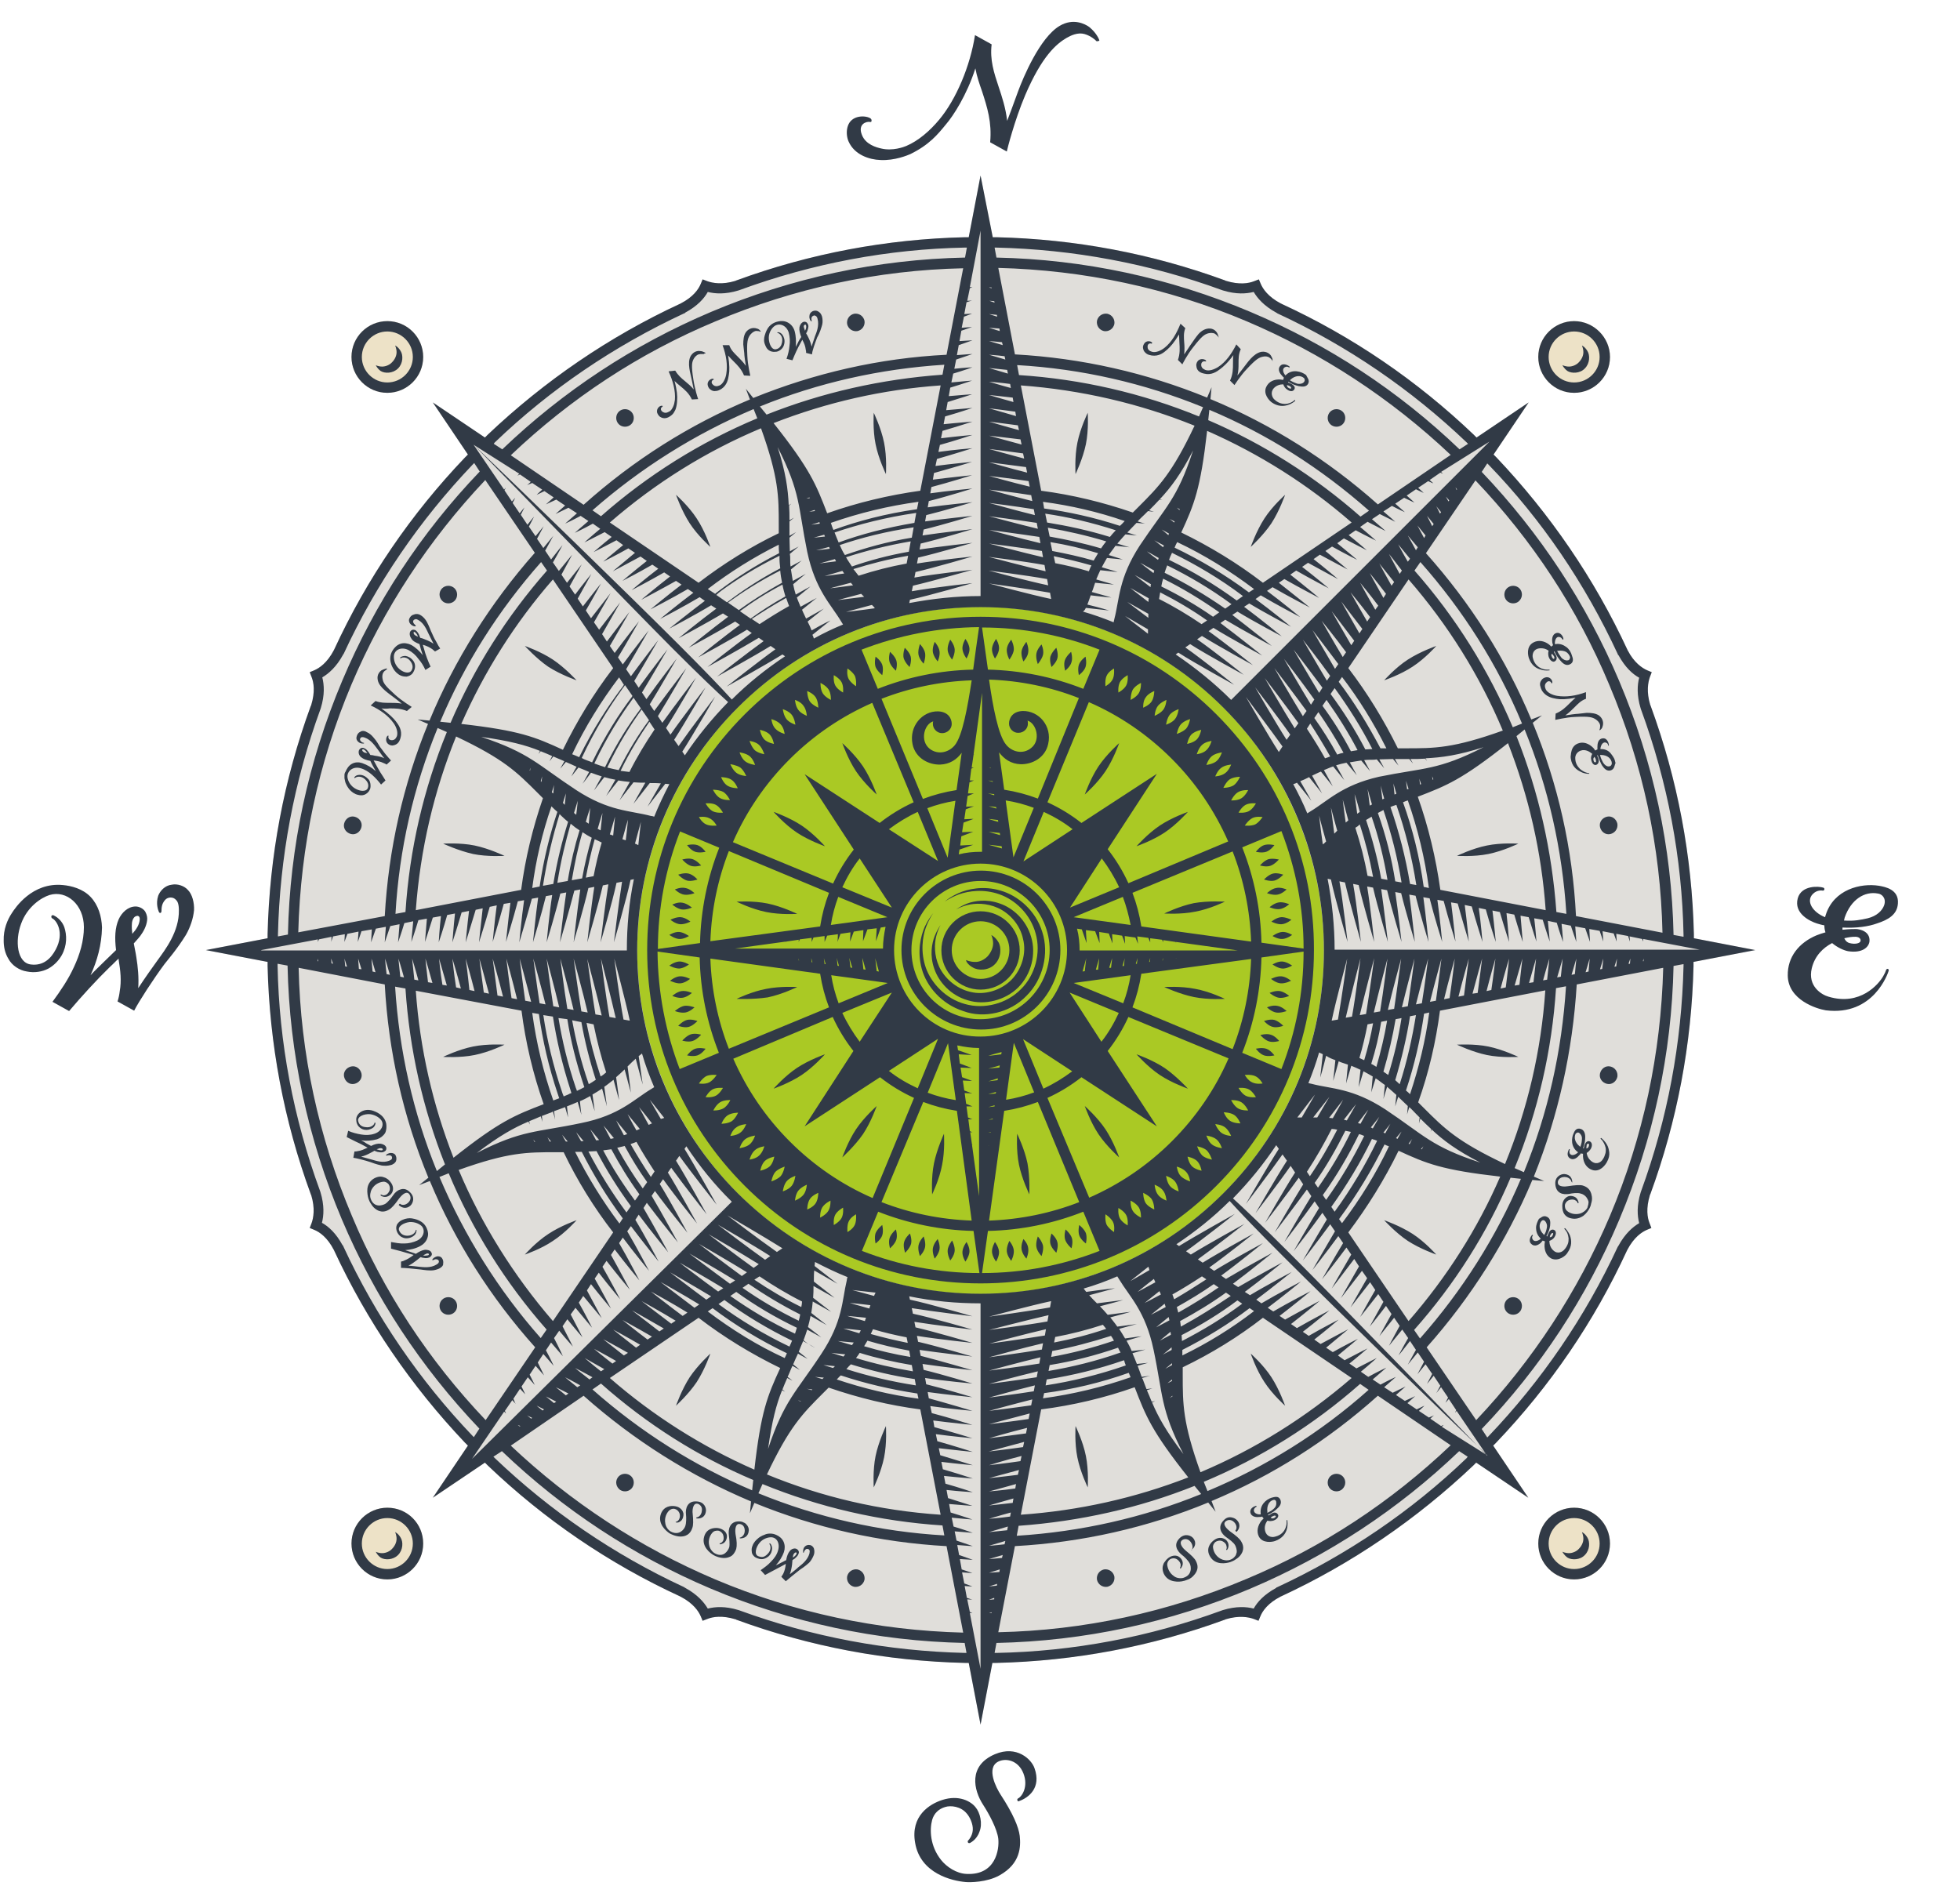
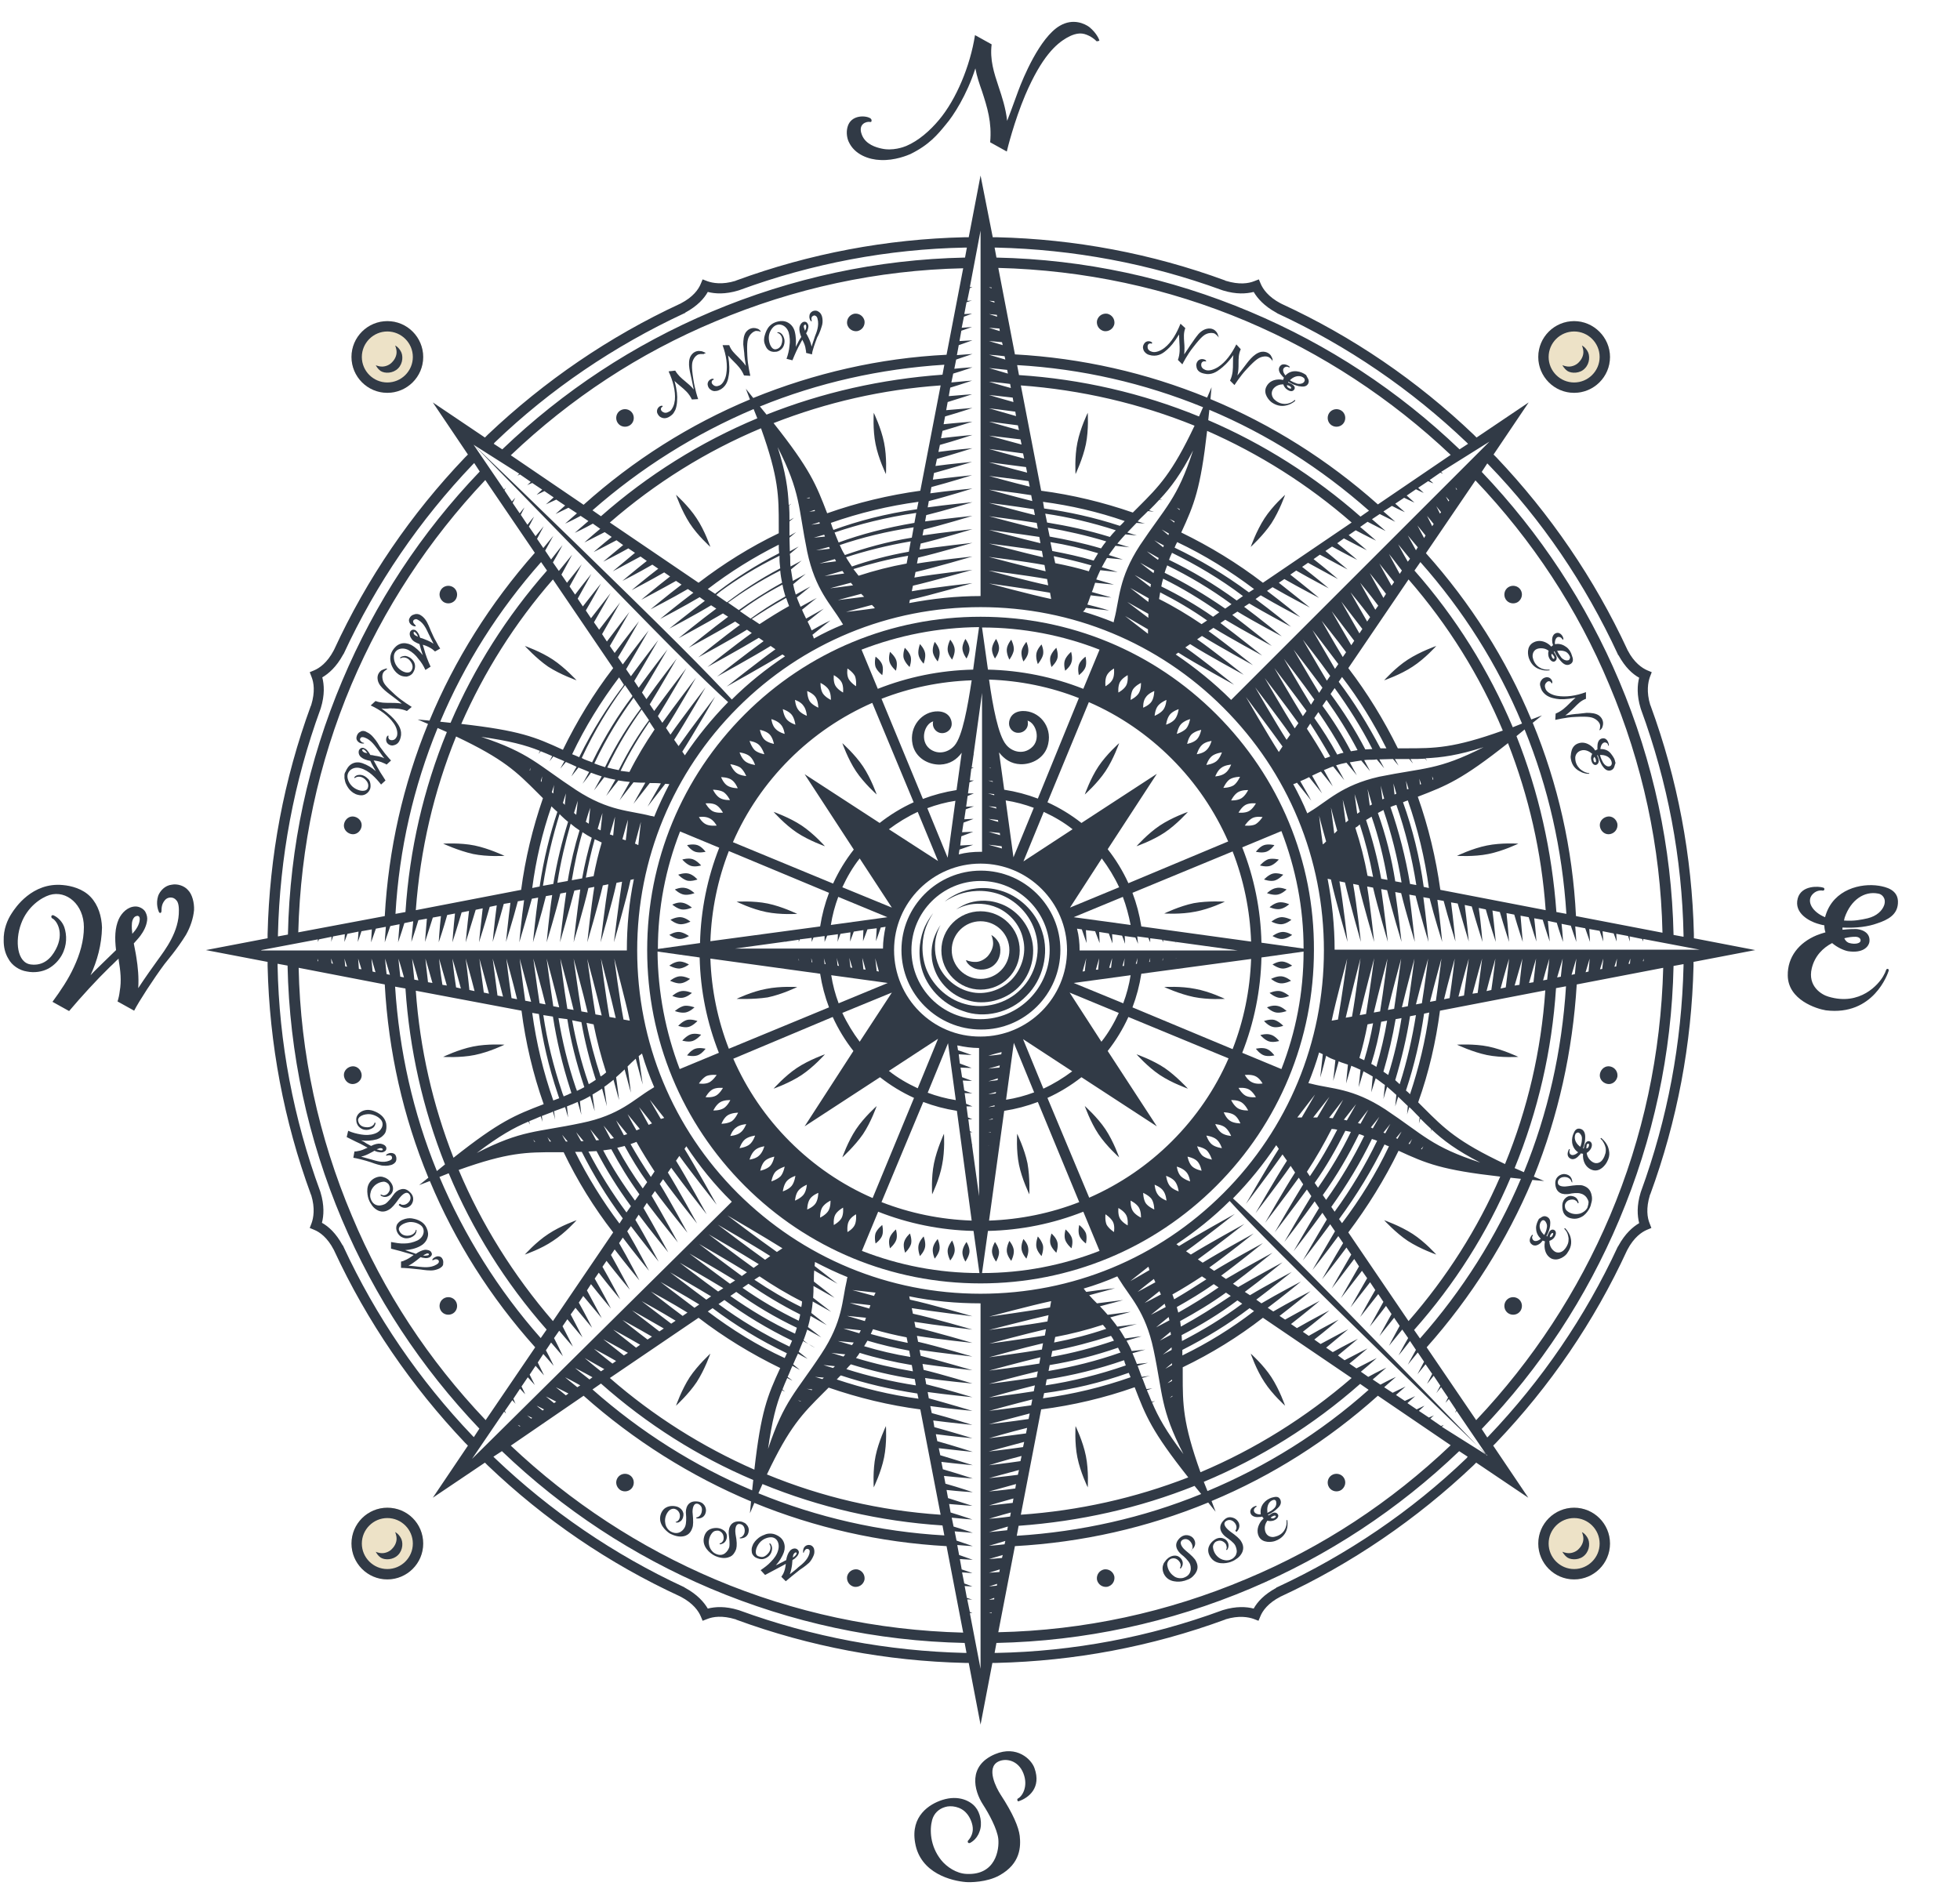
<svg xmlns="http://www.w3.org/2000/svg" id="Layer_1" viewBox="0 0 530.3 515.3">
  <style>.st3{fill:#313a46}</style>
  <path d="M425.9 408c-5.3 0-9.7 4.3-9.7 9.7 0 5.3 4.3 9.7 9.7 9.7 5.3 0 9.7-4.3 9.7-9.7 0-5.4-4.4-9.7-9.7-9.7zm-321.1 0c-5.3 0-9.7 4.3-9.7 9.7 0 5.3 4.3 9.7 9.7 9.7 5.3 0 9.7-4.3 9.7-9.7 0-5.4-4.3-9.7-9.7-9.7zM425.9 86.9c-5.3 0-9.7 4.3-9.7 9.7 0 5.3 4.3 9.7 9.7 9.7 5.3 0 9.7-4.3 9.7-9.7 0-5.3-4.4-9.7-9.7-9.7zm-321.1 0c-5.3 0-9.7 4.3-9.7 9.7 0 5.3 4.3 9.7 9.7 9.7 5.3 0 9.7-4.3 9.7-9.7 0-5.3-4.3-9.7-9.7-9.7z" fill="#ede2c7" />
-   <path d="M458.3 253.9v-1.1c-.5-21.1-4.4-41.9-11.7-61.8 0 0 0-.1-.1-.2-1.1-3.6-.6-6.2-.1-7.6l.5-1.3-1.2-.5c-1.4-.6-3.6-2.1-5.3-5.4 0 0-.1-.1-.1-.2-8.9-19.2-20.9-36.7-35.4-52l-.8-.8 9.5-14.1-14.1 9.5-.8-.8c-15.3-14.6-32.7-26.5-52-35.4 0 0-.1-.1-.2-.1-3.4-1.8-4.8-3.9-5.4-5.3l-.5-1.2-1.3.5c-1.5.6-4 1-7.6-.1-.1 0-.1 0-.2-.1-19.9-7.3-40.7-11.2-61.8-11.7h-1.1l-3.3-16.7-3.2 16.7H261c-21.1.5-41.9 4.4-61.8 11.7 0 0-.1 0-.2.1-3.6 1.1-6.2.6-7.6.1l-1.3-.5-.5 1.2c-.6 1.5-2.1 3.6-5.4 5.3 0 0-.1.1-.2.1-19.2 8.9-36.7 20.9-52 35.4l-.8.8-14.1-9.5 9.5 14.1-.8.8c-14.6 15.3-26.5 32.7-35.4 52 0 0-.1.1-.1.2-1.8 3.4-3.9 4.8-5.3 5.4l-1.2.5.5 1.3c.6 1.5 1 4-.1 7.6 0 .1 0 .1-.1.2-7.3 19.9-11.2 40.7-11.7 61.8v1.1l-16.7 3.2 16.7 3.2v1.1c.5 21.1 4.4 41.9 11.7 61.8 0 0 0 .1.1.2 1.1 3.6.6 6.2.1 7.6l-.5 1.3 1.2.5c1.5.6 3.6 2.1 5.3 5.4 0 0 .1.1.1.2 8.9 19.2 20.9 36.7 35.4 52l.8.8-9.5 14.1 14.1-9.5.8.8c15.3 14.6 32.7 26.5 52 35.4 0 0 .1.1.2.1 3.4 1.8 4.8 3.9 5.4 5.3l.5 1.2 1.3-.5c1.5-.6 4-1 7.6.1.1 0 .1 0 .2.1 19.9 7.3 40.7 11.2 61.8 11.7h1.1l3.2 16.7 3.2-16.7h1.1c21.1-.5 41.9-4.4 61.8-11.7 0 0 .1 0 .2-.1 3.6-1.1 6.2-.6 7.6-.1l1.3.5.5-1.2c.6-1.5 2.1-3.6 5.4-5.3 0 0 .1-.1.2-.1 19.2-8.9 36.7-20.9 52-35.4l.8-.8 14.1 9.5-9.5-14.1.8-.8c14.6-15.3 26.5-32.7 35.4-52 0 0 .1-.1.1-.2 1.8-3.4 3.9-4.8 5.3-5.4l1.2-.5-.5-1.3c-.6-1.5-1-4 .1-7.6 0-.1 0-.1.1-.2 7.3-19.9 11.2-40.7 11.7-61.8v-1.1l16.7-3.2-16.6-3.2z" fill="#e0deda" />
-   <ellipse cx="265.3" cy="257.2" rx="92.9" ry="93" fill="#aac924" />
  <path class="st3" d="M425.9 410.8c3.8 0 6.9 3.1 6.9 6.9s-3.1 6.9-6.9 6.9-6.9-3.1-6.9-6.9c0-3.8 3.1-6.9 6.9-6.9zm0-2.8c-5.3 0-9.7 4.3-9.7 9.7 0 5.3 4.3 9.7 9.7 9.7 5.3 0 9.7-4.3 9.7-9.7 0-5.4-4.4-9.7-9.7-9.7z" />
  <path class="st3" d="M422.7 419.9s.8.4 1.8.4 2.1-.5 2.7-1.2c.7-.7 1.2-1.7 1.2-2.7s-.4-1.8-.4-1.8.8.3 1.5 1.5c.7 1.1.7 3.3-.7 4.7-1.3 1.4-3.6 1.4-4.7.7-1.1-.8-1.4-1.7-1.4-1.6zm-317.9-9.1c3.8 0 6.9 3.1 6.9 6.9s-3.1 6.9-6.9 6.9-6.9-3.1-6.9-6.9 3.1-6.9 6.9-6.9zm0-2.8c-5.3 0-9.7 4.3-9.7 9.7 0 5.3 4.3 9.7 9.7 9.7 5.3 0 9.7-4.3 9.7-9.7 0-5.4-4.3-9.7-9.7-9.7z" />
  <path class="st3" d="M101.6 419.9s.8.4 1.8.4 2.1-.5 2.7-1.2c.7-.7 1.2-1.7 1.2-2.7s-.4-1.8-.4-1.8.8.3 1.5 1.5c.7 1.1.7 3.3-.7 4.7-1.4 1.4-3.6 1.4-4.7.7-1.1-.8-1.3-1.7-1.4-1.6zM425.9 89.7c3.8 0 6.9 3.1 6.9 6.9s-3.1 6.9-6.9 6.9-6.9-3.1-6.9-6.9c0-3.8 3.1-6.9 6.9-6.9zm0-2.8c-5.3 0-9.7 4.3-9.7 9.7 0 5.3 4.3 9.7 9.7 9.7 5.3 0 9.7-4.3 9.7-9.7 0-5.3-4.4-9.7-9.7-9.7z" />
  <path class="st3" d="M422.7 98.8s.8.4 1.8.4 2.1-.5 2.7-1.2c.7-.7 1.2-1.7 1.2-2.7s-.4-1.8-.4-1.8.8.3 1.5 1.5c.7 1.1.7 3.3-.7 4.7-1.3 1.4-3.6 1.4-4.7.7-1.1-.8-1.4-1.7-1.4-1.6zm-317.9-9.1c3.8 0 6.9 3.1 6.9 6.9s-3.1 6.9-6.9 6.9-6.9-3.1-6.9-6.9c0-3.8 3.1-6.9 6.9-6.9zm0-2.8c-5.3 0-9.7 4.3-9.7 9.7 0 5.3 4.3 9.7 9.7 9.7 5.3 0 9.7-4.3 9.7-9.7 0-5.3-4.3-9.7-9.7-9.7z" />
  <path class="st3" d="M101.6 98.8s.8.4 1.8.4 2.1-.5 2.7-1.2c.7-.7 1.2-1.7 1.2-2.7s-.4-1.8-.4-1.8.8.3 1.5 1.5c.7 1.1.7 3.3-.7 4.7-1.4 1.4-3.6 1.4-4.7.7-1.1-.8-1.3-1.7-1.4-1.6zm174.1 388.6c2.6-.9 6.1-3.6 4.2-8.9-.8-2.4-4.8-6.3-10.7-3.8-7.3 3.1-5.8 9.7-3.2 13.7 1.5 2.3 3.8 6.5 4.1 9.2.3 2.9-.7 9.9-8.6 9.5-2.7-.1-5.4-1.9-6.9-3.8-3-3.8-3.1-8.2-2.4-10.8.5-1.8 1.8-3 3.5-3.5 1.5-.5 4.3-.2 5.9 1.8.8.9 1.7 2.8 1.6 4.4-.1 1.7-1.2 2.8-1.2 2.8s-.3.2-.1.6c.2.3.6.1.6.1-.1 0 1.7-.7 2.5-3 .9-2.2.2-5.2-1.1-6.7-1.2-1.5-4.4-3.4-9-1.9-3.4 1.1-8.6 4.3-7.3 11.6 1.4 8.3 10 10.3 13.7 10.6 1.1.1 5.7.1 9.1-1.8 5.8-3.2 5.8-7.9 5.5-10.7-.3-2.4-1.8-6-5.2-11.2-1.1-1.7-4-7.2-.6-8.9 2-1 5.4-.4 6.8 3.2s-.4 6.3-1.5 6.8c0 0-.3.2-.1.5 0 .4.4.2.4.2zM50.9 240.9c-1-1.2-2.9-1.8-4.4-1.5-1.9.2-3.2 1.7-3.7 3-.7 2.2 0 3.9.2 4.4 0 0 .2.4.5.2.2-.1.2-.5.2-.6 0-1.3.3-2.1 1-2.9.6-.7 2.1-1 3 .1.3.3.7 1 .7 2.7.1 5.8-3.7 10.7-5.8 13.6-1.3 1.8-3.3 4.6-5.2 7.5.2-2.9-.1-5.8-.5-8.3-.2-1.4-.5-2.6-.7-3.8.6-.7 1.2-1.3 1.8-2.1.8-1.1 1.6-2.5 1.8-4.1.1-.7 0-1.5-.5-2.4-.5-.8-1.6-1.4-2.6-1.4-2.1 0-3.8 1.7-4.6 3.5-1 2.3-1.1 5-.7 8.3-1.1 1.1-2.3 2.2-3.4 3.3-1.2 1.2-2.4 2.3-3.5 3.5 1.8-3.9 3-8.2 3.1-12.9-.1-3-1-6.1-3.1-8.3s-5.2-3-7.5-3.2c-8.3-.8-12.9 6.2-13.8 7.6-1.2 1.8-2.3 4.4-2.2 7.5 0 1.5.3 3.3 1.3 4.9.9 1.7 2.9 3.1 5 3.4 2 .4 4.1.1 5.8-.8 1.6-.9 2.8-2.2 3.6-3.6 1.5-2.7 1.4-5.5.7-7.6-.5-1.4-1.6-2.6-2.9-3.2 0 0-.4-.2-.6.2-.1.4.2.6.2.6 1.2.5 3.4 3.9 1 8.4-1.3 2.5-3.4 4.5-6.7 4.1-3.8-.4-4.4-6.4-2.7-11 1.7-4.7 5.5-7.1 7.7-7.8 4.6-1.4 9.3 2.6 9.3 8.7 0 3.7-1.1 7.4-2.7 10.8-1.5 3.3-3.6 6.4-5.8 9.4l4.5 2.5c3.3-3.9 7.4-8.4 11.1-12 .8-.7 1.5-1.5 2.3-2.2v.3c.5 3 .8 5.7.3 8.5-.1.9-.3 1.9-.6 2.8l4.5 2.5c1.2-2.4 5.3-8.7 8.2-12.6.6-.8 3.4-4 5.8-7.9 1.2-2.1 2-4.5 2.2-6.7.1-2-.5-4.3-1.6-5.4zm-15.1 11.8c-.1-.8-.2-1.9-.1-2.9s.6-1.8 1.2-1.9c.5-.2 1 .1.9 1-.1 1.3-.9 2.6-2 3.8zm472.6-13c-5-.8-12.2 1-14.4 7.8-.1.2-.1.4-.2.7-3.3-1.3-5.3-4.3-3.3-6.3 1.2-1.2 2.6-.9 2.6-.9s.4.1.5-.3c.1-.4-.3-.5-.3-.5-1.2-.4-5.9-.7-6.9 2.9-1.1 4.1 3.3 6.2 5.2 6.8.7.2 1.3.4 2 .5 0 .7.1 1.3.3 1.9-.8.2-1.6.5-2.4.8-4.8 2-7.9 5.9-7.8 10.9.1 6.6 7.8 9 10.3 9.4 12.9 1.6 16.8-10 17-10.7 0 0 .1-.4-.2-.5-.4-.1-.5.3-.5.3-.2.6-.3.8-.8 1.7-1.2 2.1-6.2 8.1-14.8 5.5-1.8-.5-5.7-2.8-4.5-7.7.8-3.3 3-5.5 5.5-6.8 1.4 1.2 3.2 2 4.3 2.2 3.9.6 5.6-1.1 5.8-2.6.3-2.8-2.7-3.4-3.7-3.4-.6 0-1.8 0-3.6.2v-.6c3.9.2 7.1-.3 9.3-1.1 3.1-1 5.5-2.4 5.7-5.4.3-3.8-3.4-4.5-5.1-4.8zm-6.4 13.8c.8 0 1.5.4 1.4 1.1-.1.7-1.5 1-3 .6-.4-.1-1-.4-1.4-1.3 1.2-.3 2-.4 3-.4zm7.8-8.6c-.5 1.5-2 3-4.5 3.6-1.8.4-3.6.8-6.4.6.1-.2.1-.5.2-.8 1.7-4.9 5.4-7.2 9-6.5 1 .1 2.3 1.2 1.7 3.1zM297.4 10.8s-.6-1.8-2.7-3.5c-1.1-.8-4.3-2.5-8-.3-5.4 3.2-9.9 14.1-11.2 17.6-.4 1-1.6 4.5-3 8.1-.4-3.5-1.4-6.5-2.3-9.2-1.3-3.9-2.4-7.3-1.9-11.5l-4.5-2.5c-1.3 8.4-5.1 17.4-9.7 22.9-2.5 3-5.6 5.7-8.9 7.1-.7.3-3.7 1.4-6.7.7-1.4-.3-4.3-1.1-5.3-3.7-1.2-3 1.3-3.7 2.2-3.5.1 0 .4.1.4-.3.1-.3-.2-.6-.2-.6-1.1-.9-5.4-1.2-6.3 2.3-.4 1.5-.1 3 .3 3.9 1.6 3.6 5.6 4.9 8.6 5 3.9.2 7.4-1.3 8.1-1.6 5.1-2.5 7.4-5.3 9.6-8 2-2.3 5.7-8 8-15.2.4 2.2 1.1 4.2 1.8 6.2 1.4 4.3 2.7 8.4 2.2 13.8l4.5 2.5c.1-.5 2-8.2 5-15.3 4.5-10.5 8.4-13.8 11.1-15.4 1.2-.7 3.1-1.6 4.9-1.1s3.2 1.8 3.1 1.8c0 0 .2.3.6.1.5 0 .3-.3.3-.3zm160.9 243.1v-1.1c-.5-21.1-4.4-41.9-11.7-61.8 0 0 0-.1-.1-.2-1.1-3.6-.6-6.2-.1-7.6l.5-1.3-1.2-.5c-1.4-.6-3.6-2.1-5.3-5.4 0 0-.1-.1-.1-.2-8.9-19.2-20.9-36.7-35.4-52l-.8-.8 9.5-14.1-14.1 9.5-.8-.8c-15.3-14.6-32.7-26.5-52-35.4 0 0-.1-.1-.2-.1-3.4-1.8-4.8-3.9-5.4-5.3l-.5-1.2-1.3.5c-1.5.6-4 1-7.6-.1-.1 0-.1 0-.2-.1-19.9-7.3-40.7-11.2-61.8-11.7h-1.1l-3.3-16.7-3.2 16.7H261c-21.1.5-41.9 4.4-61.8 11.7 0 0-.1 0-.2.1-3.6 1.1-6.2.6-7.6.1l-1.3-.5-.5 1.2c-.6 1.5-2.1 3.6-5.4 5.3 0 0-.1.1-.2.1-19.2 8.9-36.7 20.9-52 35.4l-.8.8-14.1-9.5 9.5 14.1-.8.8c-14.6 15.3-26.5 32.7-35.4 52 0 0-.1.1-.1.2-1.8 3.4-3.9 4.8-5.3 5.4l-1.2.5.5 1.3c.6 1.5 1 4-.1 7.6 0 .1 0 .1-.1.2-7.3 19.9-11.2 40.7-11.7 61.8v1.1l-16.7 3.2 16.7 3.2v1.1c.5 21.1 4.4 41.9 11.7 61.8 0 0 0 .1.1.2 1.1 3.6.6 6.2.1 7.6l-.5 1.3 1.2.5c1.5.6 3.6 2.1 5.3 5.4 0 0 .1.1.1.2 8.9 19.2 20.9 36.7 35.4 52l.8.8-9.5 14.1 14.1-9.5.8.8c15.3 14.6 32.7 26.5 52 35.4 0 0 .1.1.2.1 3.4 1.8 4.8 3.9 5.4 5.3l.5 1.2 1.3-.5c1.5-.6 4-1 7.6.1.1 0 .1 0 .2.1 19.9 7.3 40.7 11.2 61.8 11.7h1.1l3.2 16.7 3.2-16.7h1.1c21.1-.5 41.9-4.4 61.8-11.7 0 0 .1 0 .2-.1 3.6-1.1 6.2-.6 7.6-.1l1.3.5.5-1.2c.6-1.5 2.1-3.6 5.4-5.3 0 0 .1-.1.2-.1 19.2-8.9 36.7-20.9 52-35.4l.8-.8 14.1 9.5-9.5-14.1.8-.8c14.6-15.3 26.5-32.7 35.4-52 0 0 .1-.1.1-.2 1.8-3.4 3.9-4.8 5.3-5.4l1.2-.5-.5-1.3c-.6-1.5-1-4 .1-7.6 0-.1 0-.1.1-.2 7.3-19.9 11.2-40.7 11.7-61.8v-1.1l16.7-3.2-16.6-3.2zM437.7 177c0 .1.1.3.2.3 1.8 3.3 3.8 5.1 5.6 6.1-.5 1.9-.7 4.7.4 8.3 0 .1.1.2.1.3 7.2 19.6 11.1 40.2 11.5 61v.5l-2.7-.5c-.5-23.8-5.5-46.9-14.7-68.7-8.9-21-21.4-40-37.2-56.6l1.5-2.3.4.4c14.4 14.9 26.1 32.2 34.9 51.2zm-83.2 42.6c-.3.2-.5.3-.8.5-1.1-2.7-2.4-5.3-3.8-7.9.3-.1.7-.2 1-.4 2.2 2.7 3.9 4.9 3.9 4.9s-1.3-2.4-3-5.3c.8-.3 1.6-.7 2.4-1.1 1.9 2.4 3.5 4.4 3.5 4.4s-1.2-2.1-2.7-4.8c.1 0 .2-.1.2-.1.7-.3 1.4-.7 2.2-1 1.8 2.2 3.2 4 3.2 4s-1-1.9-2.4-4.4c.8-.3 1.6-.7 2.5-1 1.7 2.1 3 3.7 3 3.7s-.9-1.7-2.2-4c.9-.3 1.8-.5 2.8-.7 1.6 1.9 2.8 3.4 2.8 3.4s-.8-1.5-1.9-3.5c1-.2 2-.3 3.1-.5 1.4 1.7 2.4 2.9 2.4 2.9s-.7-1.3-1.6-3c.6-.1 1.3-.1 2-.1.5 0 .9 0 1.4-.1 1.2 1.4 2 2.4 2 2.4s-.5-1-1.3-2.4c1.3 0 2.5-.1 3.7-.1.9 1.1 1.5 1.8 1.5 1.8s-.4-.7-1-1.8h3.9c.6.8 1 1.2 1 1.2s-.3-.5-.7-1.2c1.4 0 2.7 0 4-.1.3.4.5.6.5.6s-.1-.2-.4-.7c4.4-.2 8.8-.8 15.7-3-12.4 6.3-16 5.5-28.3 8-10.1 2.3-13.9 6.6-18.6 9.4zm10.3 2.4c-.2.2-.5.4-.7.6-.5-3.4-.8-6.2-.8-6.2s.7 2.5 1.5 5.6zm-3 2.8l-.8.8c-.5-3.9-.9-7.1-.9-7.1s.7 2.8 1.7 6.3zm15.8 51l1.6-.3c-.8 5.1-2 10.3-3.6 15.4-.4-.3-.9-.6-1.3-.9 1.4-4.8 2.5-9.5 3.3-14.2zm-2.1-2.5c1.2-5.1 3.6-13.9 3.6-13.9s-1.1 8.3-1.9 13.6l-1.7.3zm6 1.7l1.6-.3c-1 6.2-2.4 12.5-4.4 18.7-.4-.4-.8-.7-1.2-1.1 1.7-5.7 3.1-11.5 4-17.3zm-2.2-2.4c1.2-5 3.4-13.2 3.4-13.2s-1 7.7-1.8 12.9l-1.6.3zm6 1.7l1.4-.3c-1 7.5-2.8 14.9-5.2 22.1-.3-.3-.7-.7-1.1-1 2.3-6.9 3.9-13.9 4.9-20.8zm-2.2-2.5c1.2-4.9 3.3-12.4 3.3-12.4s-.9 7.2-1.7 12.1l-1.6.3zm6.5 1.7l28.5-5.5c-1.1 16.3-4.8 32.1-10.9 47-12.9-6.1-16.4-9.6-22-15.2l-1.5-1.5c2.9-8.1 4.8-16.4 5.9-24.8zm-2.7-2.4c1.2-4.8 3.1-11.7 3.1-11.7s-.8 6.6-1.5 11.4l-1.6.3zm3.8-.7c1.1-4.6 2.9-11 2.9-11s-.7 6.1-1.4 10.7l-1.5.3zm3.9-.7c1.1-4.4 2.8-10.3 2.8-10.3s-.7 5.5-1.3 10l-1.5.3zm3.8-.8c1.1-4.2 2.6-9.5 2.6-9.5s-.6 5-1.2 9.3l-1.4.2zm3.8-.7c1-4 2.4-8.8 2.4-8.8s-.5 4.5-1.1 8.5l-1.3.3zm3.8-.7c1-3.8 2.3-8.1 2.3-8.1s-.4 4.1-.9 7.8l-1.4.3zm3.8-.8c1-3.5 2.1-7.3 2.1-7.3s-.4 3.6-.8 7.1l-1.3.2zm3.9-.7c.9-3.3 1.9-6.6 1.9-6.6s-.3 3.2-.7 6.4l-1.2.2zm10 .9c-1.1 17.5-4.9 34.4-11.4 50.3l-2.5-1.1c6.3-15.4 10.1-31.8 11.2-48.7l2.7-.5zm-2.4-2.4c.8-2.7 1.5-5.1 1.5-5.1s-.2 2.3-.5 4.9l-1 .2zm5.3 1.9l23.4-4.5c-.6 23.2-5.4 45.8-14.4 67.1-8.7 20.5-20.9 39.1-36.2 55.3L386 364.6c12.1-13.6 21.7-28.9 28.6-45.3l3.2.3-2.8-1.2c6.6-16.4 10.5-33.9 11.6-52zm-1.4-2.6c.7-2.4 1.3-4.4 1.3-4.4s-.2 1.9-.4 4.2l-.9.2zm3.8-.7c.6-2 1.1-3.7 1.1-3.7s-.1 1.6-.3 3.5l-.8.2zm3.9-.8c.5-1.7.9-2.9.9-2.9s-.1 1.2-.3 2.8l-.6.1zm3.9-.7c.4-1.3.7-2.2.7-2.2s-.1.9-.2 2.1l-.5.1zm3.8-.8c.3-.9.5-1.4.5-1.4s0 .5-.1 1.4h-.4zm3.9-.7c.1-.4.2-.7.2-.7v.7h-.2zm-88.1 42.3h-1.1c2.4-3.1 4.4-5.6 4.4-5.6s-1.5 2.5-3.3 5.6zm7-4.8s-1.2 2.2-2.8 5c-.3 0-.6-.1-1-.1 2.1-2.7 3.8-4.9 3.8-4.9zm-11.2 4.8H351c2.5-3.3 4.8-6.2 4.8-6.2s-1.6 2.8-3.6 6.2zm8.1 3.1c.5 0 1 .1 1.5.2-2.2 4.3-4.6 8.5-7.4 12.6l-.8-1.2c2.5-3.8 4.7-7.7 6.7-11.6zm3.7.5l1.5.3c-2.5 5.2-5.5 10.2-8.9 15.1l-.9-1.3c3.2-4.5 5.9-9.3 8.3-14.1zm-.4-3c1.9-2.4 3.3-4.2 3.3-4.2s-1 1.9-2.5 4.4c-.3-.1-.5-.1-.8-.2zm4.1 3.9c.5.1.9.3 1.4.5-2.9 5.9-6.3 11.7-10.3 17.3l-.9-1.3c3.8-5.3 7-10.8 9.8-16.5zm-.3-3c1.6-2.1 2.8-3.6 2.8-3.6s-.9 1.6-2.1 3.8c-.3-.1-.5-.1-.7-.2zm3.8 4.3c.2.1.4.2.6.2.3.1.5.2.8.3-3.2 6.6-7 13-11.5 19.2l-.9-1.3c4.2-5.9 7.9-12 11-18.4zm-.3-3.1c1.4-1.7 2.3-2.9 2.3-2.9s-.7 1.3-1.8 3.2c-.1-.2-.3-.2-.5-.3zm3.7 4.6c.4.2.8.4 1.2.5-3.5 7.4-7.8 14.3-12.7 20.8l-.8-1.1c4.8-6.5 8.9-13.3 12.3-20.2zm-.3-3.2c1.1-1.4 1.9-2.4 1.9-2.4s-.6 1-1.4 2.6c-.1-.1-.3-.1-.5-.2zm4.1 4.9c7.6 3.5 11.7 5.2 27.5 7-6.1 14.1-14.5 27.3-24.8 39.1l-16.3-24c5.2-6.9 9.8-14.3 13.6-22.1zm-.7-3.4c.9-1.1 1.5-1.8 1.5-1.8s-.4.8-1.1 2c-.1-.1-.3-.2-.4-.2zm3.4 1.5c.6-.8 1-1.3 1-1.3s-.3.5-.7 1.4c-.1 0-.2-.1-.3-.1zm3.4 1.4c.4-.4.6-.7.6-.7s-.1.3-.4.8c-.1 0-.2 0-.2-.1zm24.2 7.8l2.8.3c-6.6 15.6-15.8 30.2-27.3 43.2l-1.6-2.3c11-12.4 19.8-26.3 26.1-41.2zm9.9-53.6l-1.1.2c.8-3 1.7-5.9 1.7-5.9s-.3 2.7-.6 5.7zm-44.9 11.4l1.6-.3c-.7 4.2-1.7 8.3-2.9 12.5-.5-.3-.9-.6-1.4-.8 1.2-3.8 2.1-7.6 2.7-11.4zm-4.6 10.4c-.4-.2-.9-.4-1.3-.6.9-3 1.6-6 2.2-9.1l1.5-.3c-.6 3.4-1.4 6.7-2.4 10zm4.3-13.2l-1.7.3c1.2-5.2 3.7-14.6 3.7-14.6s-1.1 8.9-2 14.3zm-3.8.7l-1.7.3c1.2-5.2 3.9-15.4 3.9-15.4s-1.3 9.7-2.2 15.1zm-3.8.7l-1.7.3c1.2-5.3 4-16.1 4-16.1s-1.3 10.3-2.3 15.8zm-3.8.8l-1.7.3c1.1-5.3 4.2-16.8 4.2-16.8s-1.5 10.9-2.5 16.5zm-.7 11c-.3 3.1-.6 5.6-.6 5.6s.7-2.3 1.5-5.3c.1 0 .2.1.2.1.7.3 1.5.5 2.3.8-.3 2.9-.5 5.1-.5 5.1s.6-2.1 1.4-4.8c.8.3 1.6.7 2.5 1.1-.3 2.7-.5 4.7-.5 4.7s.6-1.9 1.3-4.3c.8.4 1.6.9 2.5 1.4-.2 2.5-.4 4.3-.4 4.3s.5-1.6 1.2-3.8c.8.5 1.6 1.2 2.5 1.8-.2 2.2-.4 3.8-.4 3.8s.4-1.4 1-3.3c.5.4 1 .9 1.5 1.3.3.3.7.6 1 .9-.2 1.8-.3 3.1-.3 3.1s.3-1.1.8-2.6c.9.9 1.8 1.7 2.6 2.5-.1 1.4-.2 2.3-.2 2.3s.2-.8.6-2c.7.6 1.3 1.3 1.9 1.9l.9.9c-.1 1-.2 1.6-.2 1.6s.2-.5.4-1.3c1 1 1.9 1.9 2.9 2.8-.1.5-.1.8-.1.8s.1-.3.2-.7c3.2 3 6.8 5.7 13.2 9-13.2-4.3-15.2-7.4-25.7-14.4-8.9-5.8-14.6-5.5-19.9-6.9-.3-.1-.6-.1-.9-.2 1.1-2.7 2.1-5.5 2.9-8.3.3.2.7.3 1 .5-.4 3.5-.7 6.3-.7 6.3s.8-2.6 1.6-5.9c.9.6 1.7.9 2.5 1.2zm-2.5-59.2l-.5.5c-.1.1-.3.2-.4.3-.6-4.2-1-7.8-1-7.8s.8 3.2 1.9 7zM339.6 186s6.3 8.2 9.5 12.8l-1 1.4c-2.9-4.5-8.5-14.2-8.5-14.2zm7.4 16l-1 1.5c-2.9-4.5-8.9-14.9-8.9-14.9s6.6 8.8 9.9 13.4zm-4.8-18.5s5.9 7.7 9.1 12.2l-1 1.4c-2.9-4.6-8.1-13.6-8.1-13.6zm13.4 10.8l1.1-1.6c2.4 3.5 4.7 7.1 6.8 11-.6.1-1.2.3-1.7.5-1.9-3.5-4-6.8-6.2-9.9zm4.3 10.4c-.5.2-1 .4-1.4.5-1.5-2.7-3.2-5.4-4.9-8l.9-1.4c1.9 2.9 3.7 5.9 5.4 8.9zm-2.1-13.7l1.1-1.6c3 4.2 5.9 8.8 8.4 13.6l-1.8.3c-2.3-4.4-4.9-8.5-7.7-12.3zm2.2-3.2l1.1-1.6c3.7 5.1 7.2 10.6 10.2 16.5-.6 0-1.3.1-1.9.1-2.8-5.4-6-10.4-9.4-15zm2.2-3.3l.9-1.3c4.6 6 8.6 12.5 12 19.3h-1.6c-3.4-6.4-7.1-12.5-11.3-18zm2.6-3.7l16.3-24c10.7 12.3 19.3 26.1 25.5 40.9-13.4 4.8-18.4 4.8-26.3 4.8h-2.1c-3.8-7.7-8.2-14.9-13.4-21.7zm17.9-26.4l1.6-2.3c11.6 13.1 20.9 27.8 27.5 43.7l-2.5 1c-6.5-15.4-15.4-29.7-26.6-42.4zm2.6-8.8c-1-1.9-1.8-3.4-1.8-3.4s1 1.2 2.2 2.7l-.4.7zm-1.7 2.5l-.5.8c-1.2-2.2-2.2-4-2.2-4s1.2 1.4 2.7 3.2zm-2.1 3.1l-.6.8c-1.4-2.4-2.6-4.7-2.6-4.7s1.5 1.8 3.2 3.9zm-2.2 3.2l-.6.9c-1.5-2.7-2.9-5.4-2.9-5.4s1.7 2.1 3.5 4.5zm-2.1 3.1l-.7 1c-1.7-3-3.3-6-3.3-6l4 5zm-2.2 3.2l-.7 1.1c-1.8-3.2-3.7-6.7-3.7-6.7s2.3 2.8 4.4 5.6zm-2.1 3.2l-.8 1.1c-2-3.4-4.1-7.3-4.1-7.3s2.6 3.1 4.9 6.2zm-2.2 3.1l-.8 1.2c-2.1-3.6-4.5-7.9-4.5-7.9s2.9 3.5 5.3 6.7zm-2.1 3.2l-.8 1.2c-2.2-3.8-4.9-8.6-4.9-8.6s3.1 4 5.7 7.4zm-2.2 3.2l-.8 1.2c-2.3-3.9-5.3-9.2-5.3-9.2s3.4 4.4 6.1 8zm-2.2 3.1l-.9 1.3c-2.5-4.1-5.7-9.8-5.7-9.8s3.9 4.8 6.6 8.5zm-2.1 3.2l-.9 1.3c-2.5-4.2-6.1-10.5-6.1-10.5s4.1 5.3 7 9.2zm-2.2 3.2l-.9 1.3c-2.6-4.3-6.5-11.1-6.5-11.1s4.5 5.7 7.4 9.8zm-2.1 3.2l-.9 1.4c-2.7-4.4-6.9-11.7-6.9-11.7s4.7 6.1 7.8 10.3zm-2.2 3.2l-.9 1.4c-2.8-4.5-7.3-12.4-7.3-12.4s5.1 6.6 8.2 11zm-2.1 3.1l-1 1.4c-2.8-4.5-7.7-13-7.7-13s5.5 7.2 8.7 11.6zm34.3 18.5c-.1 0-.1.1-.2.1-.1-.6-.1-.9-.1-.9s.1.2.3.8zm-3.3 1.3c-.1 0-.2.1-.3.1-.1-1-.2-1.6-.2-1.6l.5 1.5zm-3.4 1.3c-.1 0-.3.1-.4.1-.2-1.4-.3-2.3-.3-2.3s.3.9.7 2.2zm-3.3 1.3c-.2.1-.3.1-.5.2-.2-1.8-.3-3-.3-3s.3 1.1.8 2.8zm-3.3 1.3c-.2.1-.4.2-.5.2-.3-2.2-.4-3.7-.4-3.7s.3 1.5.9 3.5zm-3.3 1.6l-.6.3c-.3-2.6-.6-4.5-.6-4.5s.5 1.8 1.2 4.2zm-3.3 2c-.2.2-.4.3-.7.5-.4-3-.7-5.3-.7-5.3s.7 2 1.4 4.8zm0 3.4c1.5 4.6 2.7 9.3 3.6 14.2l-1.5-.3c-.8-4.4-1.9-8.7-3.3-13 .4-.2.8-.5 1.2-.9zm1.7-1.2l1.5-.9c1.9 5.5 3.3 11.2 4.3 17.1l-1.7-.3c-1-5.5-2.4-10.8-4.1-15.9zm3.2-1.9c.5-.3 1-.5 1.5-.8 2.1 6.2 3.8 12.8 4.9 19.6l-1.7-.3c-1-6.4-2.6-12.6-4.7-18.5zm3.4-1.6c.2-.1.4-.2.7-.3l.9-.3c2.4 6.9 4.2 14.1 5.4 21.7l-1.7-.3c-1.2-7.2-3-14.2-5.3-20.8zm3.4-1.3c.5-.2.9-.4 1.3-.5 2.7 7.7 4.6 15.6 5.7 23.7l-1.4-.3c-1.1-8-3-15.7-5.6-22.9zm4-1.5c7.8-3 11.9-4.6 24.4-14.5 5.6 14.3 9.1 29.5 10.2 45.2l-28.5-5.5c-1.2-8.6-3.2-17-6.1-25.2zm26.7-16.4l2.2-1.8c6.4 15.7 10.2 32.5 11.3 49.9l-2.7-.5c-1.2-16.5-4.8-32.5-10.8-47.6zm4.4-3.6l2.5-2-2.9 1.1c-6.8-16.3-16.4-31.5-28.5-45l13.4-19.7c15.4 16.2 27.6 34.7 36.2 55.3 9 21.3 13.9 43.8 14.4 67.1l-23.4-4.5c-.9-18.2-4.9-35.8-11.7-52.3zm-28.6-56s.8.9 1.8 2.2l-.4.6-1.4-2.8zm2.5-2.6s.6.7 1.3 1.6l-.3.4c-.5-1.1-1-2-1-2zm2.6-2.6s.4.4.9 1l-.2.3c-.4-.7-.7-1.3-.7-1.3zm2.6-2.5s.2.2.4.5l-.1.2c-.2-.5-.3-.7-.3-.7zm9.2-12.4l-69.9 69.9c-4.6-4.6-9.7-8.7-15-12.3l.7-.5c4.5 2.9 15.1 8.7 15.1 8.7s-8.5-6.8-13.2-10.1l1.3-.9c4.5 2.9 14.5 8.3 14.5 8.3s-8-6.4-12.6-9.6l1.3-.9c4.5 2.8 13.8 7.9 13.8 7.9s-7.5-6-12-9.2l1.3-.9c4.5 2.8 13.2 7.5 13.2 7.5s-7-5.6-11.3-8.8l1.3-.9c4.5 2.7 12.6 7.1 12.6 7.1s-6.5-5.2-10.7-8.4l1.4-.9c4.4 2.7 12 6.7 12 6.7s-6-4.9-10.2-8l1.4-.9c4.3 2.6 11.3 6.3 11.3 6.3s-5.5-4.5-9.6-7.5l1.4-1c4.2 2.5 10.7 5.9 10.7 5.9s-5.1-4.2-9-7.1l1.5-1c4.1 2.4 10.1 5.5 10.1 5.5s-4.7-3.8-8.4-6.7l1.5-1c4 2.3 9.4 5.1 9.4 5.1s-4.2-3.5-7.8-6.3l1.6-1.1c3.8 2.2 8.8 4.8 8.8 4.8s-3.8-3.2-7.2-5.8l1.6-1.1c3.6 2 8.1 4.4 8.1 4.4s-3.4-2.9-6.6-5.4l1.7-1.2c3.5 1.9 7.5 4 7.5 4s-3.1-2.6-6-5l1.8-1.2c3.2 1.8 6.8 3.6 6.8 3.6s-2.7-2.3-5.4-4.5l1.8-1.3c3 1.6 6.2 3.2 6.2 3.2s-2.4-2.1-4.9-4.1l1.9-1.3c2.8 1.5 5.5 2.8 5.5 2.8s-2-1.8-4.3-3.7l2-1.4c2.5 1.3 4.9 2.5 4.9 2.5s-1.7-1.5-3.7-3.2l2.1-1.4 4.2 2.1s-1.4-1.3-3.2-2.8l2.3-1.5c1.9 1 3.5 1.7 3.5 1.7s-1.1-1-2.6-2.3l2.4-1.6c1.6.8 2.8 1.3 2.8 1.3s-.9-.8-2.1-1.9l2.5-1.7c1.2.6 2.1 1 2.1 1s-.6-.6-1.5-1.4l2.7-1.8c.8.4 1.4.6 1.4.6s-.4-.4-1-.9l2.9-2c.4.2.7.3.7.3l-.5-.5 13.1-8.2zM315.1 155c.2-.6.4-1.3.7-2 5.9 2.9 11.7 6.3 17.4 10.5l-1.7 1.2c-5.5-3.8-10.9-7-16.4-9.7zm14.8 10.7l-1.7 1.2c-4.6-3.2-9.3-5.9-14-8.2.1-.7.3-1.4.5-2.1 5.1 2.5 10.2 5.6 15.2 9.1zm-15.6-22.4s.8.4 2 1.1c-.1.1-.1.3-.2.4-1-.9-1.8-1.5-1.8-1.5zm2 8.2c.1-.3.2-.5.3-.8.2-.4.3-.7.5-1.1 6.5 3.2 13 7 19.2 11.7l-1.7 1.2c-6-4.4-12.1-8-18.3-11zm.1-11.1s.5.3 1.4.7c0 .1-.1.2-.1.3-.8-.6-1.3-1-1.3-1zm1.4 7.8c.2-.5.4-1 .7-1.5 7.4 3.5 14.3 7.8 20.8 12.7l-1.4.9c-6.6-4.9-13.4-8.9-20.1-12.1zm.6-10.8s.3.1.8.4c0 .1 0 .1-.1.2-.4-.4-.7-.6-.7-.6zm1.2 6.7c3.5-7.6 5.2-11.7 7-27.5 14.1 6.2 27.3 14.5 39.1 24.8l-24 16.3c-6.9-5.3-14.3-9.8-22.1-13.6zm7.3-30.4l.3-2.8c15.7 6.6 30.2 15.8 43.2 27.3l-2.3 1.6c-12.4-10.9-26.3-19.7-41.2-26.1zm.6-5.7l.3-3.2-1.2 2.8c-16.4-6.7-33.9-10.7-52-11.7l-4.5-23.4c23.2.6 45.8 5.4 67.1 14.4 20.5 8.7 39.1 20.9 55.3 36.2l-19.7 13.4c-13.6-12.1-28.9-21.7-45.3-28.5zm-2 2.2l-1.1 2.5c-15.4-6.3-31.8-10.1-48.7-11.2l-.5-2.7c17.4 1 34.4 4.9 50.3 11.4zm-2.3 5c-6.1 12.9-9.6 16.4-15.2 22l-1.5 1.5c-8.1-2.8-16.4-4.8-24.8-5.9l-5.5-28.5c16.3 1.2 32.2 4.9 47 10.9zM304.3 141c-.4.4-.8.9-1.3 1.3-7-2.3-13.9-3.8-20.5-4.7l-.3-1.8c7.5 1 14.9 2.7 22.1 5.2zm-2.4 2.5l-.2.2c-.5.5-1 1.1-1.4 1.6-5.8-1.8-11.5-3-17-3.9l-.5-2.4c6.2.9 12.6 2.4 19.1 4.5zm-2.6 3c-.5.6-1 1.3-1.4 1.9-4.7-1.4-9.4-2.4-13.9-3.2l-.5-2.4c5.2.9 10.5 2.1 15.8 3.7zm-2.2 3.2c-.4.7-.8 1.3-1.2 2-3.8-1.1-7.5-1.9-11.2-2.6l-.5-2.4c4.3.7 8.6 1.7 12.9 3zm-1.8 3.3c-.3.5-.5 1.1-.7 1.6-3-.9-6-1.6-9.1-2.2l-.4-1.9c3.3.7 6.7 1.5 10.2 2.5zm-1.5 11.5c3.5.4 6.3.7 6.3.7s-2.6-.8-5.9-1.6c.3-.8.6-1.6.9-2.5 3.1.4 5.6.6 5.6.6s-2.3-.7-5.3-1.5c0-.1.1-.2.1-.2.3-.7.5-1.5.8-2.3 2.9.3 5.1.5 5.1.5s-2.1-.6-4.8-1.4c.3-.8.7-1.6 1.1-2.5 2.7.3 4.7.5 4.7.5s-1.9-.6-4.3-1.3c.4-.8.9-1.6 1.4-2.5 2.4.2 4.3.4 4.3.4s-1.6-.5-3.8-1.2c.5-.8 1.2-1.6 1.8-2.5 2.2.2 3.8.4 3.8.4s-1.4-.4-3.3-1c.4-.5.9-1 1.3-1.5.3-.3.6-.7.9-1 1.8.2 3.1.3 3.1.3s-1.1-.3-2.6-.8c.9-.9 1.7-1.8 2.5-2.6 1.4.1 2.3.2 2.3.2s-.8-.2-2-.6c.6-.7 1.3-1.3 1.9-1.9l.9-.9c1 .1 1.6.2 1.6.2s-.5-.2-1.3-.4c1-1 1.9-1.9 2.8-2.9.5.1.8.1.8.1s-.3-.1-.7-.2c3-3.2 5.7-6.8 9-13.2-4.3 13.2-7.4 15.2-14.4 25.7-5.8 8.9-5.5 14.6-6.9 19.9-.1.3-.1.6-.2.9-2.7-1.1-5.5-2.1-8.3-2.9.5-.3.6-.7.8-1zm11.2-1.6s2.5 1.4 5.7 3.2v1.1c-3.2-2.4-5.7-4.3-5.7-4.3zm5.6 7.4v1.2c-3.3-2.5-6.2-4.8-6.2-4.8s2.8 1.6 6.2 3.6zm-4.8-11.2s2.2 1.2 5 2.8c0 .3-.1.6-.1 1-2.7-2.1-4.9-3.8-4.9-3.8zm1.2-3.5s1.9 1 4.4 2.5c-.1.3-.1.5-.1.8-2.5-1.9-4.3-3.3-4.3-3.3zm1.5-3.3s1.6.9 3.8 2.1c-.1.2-.1.4-.2.7-2.1-1.6-3.6-2.8-3.6-2.8zm1.8-3.1s1.3.7 3.2 1.8c-.1.2-.1.4-.2.5-1.8-1.3-3-2.3-3-2.3zm2-3s1 .6 2.6 1.4c-.1.2-.1.3-.2.5-1.4-1.1-2.4-1.9-2.4-1.9zm1.6 14.1c4.3 2.2 8.6 4.7 12.7 7.6l-1.5 1c-3.7-2.5-7.5-4.8-11.5-6.8l.3-1.8zM269.6 67c20.8.5 41.3 4.3 61 11.5.1 0 .2.1.3.1 3.6 1.1 6.3.9 8.3.4 1 1.7 2.8 3.8 6.1 5.6 0 0 .2.1.3.2 19 8.8 36.2 20.6 51.2 34.9l.4.4-2.3 1.5c-16.5-15.8-35.5-28.3-56.6-37.2-21.8-9.2-44.9-14.2-68.7-14.7l-.5-2.7h.5zm-1.3 10.8v.2c-.4-.1-.7-.2-.7-.2s.2-.1.7 0zm.7 3.7l.1.4c-.9-.3-1.4-.5-1.4-.5s.4 0 1.3.1zm.7 3.7l.1.5c-1.3-.4-2.2-.7-2.2-.7s.9.1 2.1.2zm.7 3.7l.1.7c-1.7-.5-2.9-.9-2.9-.9s1.2.1 2.8.2zm.7 3.7l.2.8c-2-.6-3.7-1.1-3.7-1.1s1.6.1 3.5.3zm.7 3.8l.2.9c-2.4-.7-4.4-1.3-4.4-1.3s1.9.1 4.2.4zm.7 3.7l.2 1c-2.7-.8-5.1-1.5-5.1-1.5s2.3.2 4.9.5zm.8 3.8l.2 1.1c-3-.8-5.9-1.7-5.9-1.7s2.7.2 5.7.6zm.7 3.7l.2 1.2c-3.3-.9-6.6-1.9-6.6-1.9s3.2.3 6.4.7zm.7 3.8l.2 1.2c-3.5-1-7.3-2.1-7.3-2.1s3.6.4 7.1.9zm.7 3.7l.3 1.3c-3.8-1-8.1-2.3-8.1-2.3s4.1.5 7.8 1zm.7 3.8l.3 1.4c-4-1.1-8.8-2.4-8.8-2.4s4.5.5 8.5 1zm.7 3.8l.3 1.4c-4.2-1.1-9.5-2.6-9.5-2.6s5 .6 9.2 1.2zm.8 3.7l.3 1.5c-4.4-1.1-10.3-2.8-10.3-2.8s5.5.7 10 1.3zm.7 3.8l.3 1.5c-4.6-1.1-11-2.9-11-2.9s6.1.7 10.7 1.4zm.7 3.8l.3 1.6c-4.8-1.2-11.7-3.1-11.7-3.1s6.6.7 11.4 1.5zm.7 3.8l.3 1.6c-4.9-1.2-12.4-3.3-12.4-3.3s7.2.9 12.1 1.7zm.8 3.7l.3 1.6c-5-1.2-13.2-3.4-13.2-3.4s7.7 1 12.9 1.8zm.7 3.8l.3 1.7c-5.1-1.2-13.9-3.6-13.9-3.6s8.3 1.1 13.6 1.9zm.7 3.8l.3 1.7c-5.2-1.2-14.6-3.7-14.6-3.7s8.9 1.1 14.3 2zm.7 3.8l.3 1.7c-5.2-1.2-15.4-3.9-15.4-3.9s9.7 1.2 15.1 2.2zm.7 3.8l.3 1.7c-5.3-1.1-16.1-4-16.1-4s10.3 1.3 15.8 2.3zm.8 3.7l.3 1.7c-5.3-1.1-16.8-4.2-16.8-4.2s10.9 1.5 16.5 2.5zm-22.4-79l.7-3.4c.4-.2.7-.3.7-.3h-.7l2.9-15.3v98.9c-6.6 0-13 .7-19.3 1.9l.2-.9c5.2-1.1 16.9-4.5 16.9-4.5s-10.8 1.2-16.4 2.2l.3-1.5c5.2-1.2 16.1-4.3 16.1-4.3s-10.2 1.1-15.7 2.1l.3-1.5c5.2-1.2 15.4-4.2 15.4-4.2s-9.5 1-15 1.9l.3-1.6c5.2-1.2 14.7-4 14.7-4s-8.9 1-14.3 1.8l.3-1.6c5.1-1.2 14-3.9 14-3.9s-8.3.9-13.5 1.7l.3-1.6c5-1.2 13.2-3.7 13.2-3.7s-7.7.8-12.8 1.5l.3-1.7c4.9-1.2 12.5-3.5 12.5-3.5s-7.1.7-12.1 1.4l.3-1.7c4.8-1.2 11.8-3.4 11.8-3.4s-6.5.6-11.4 1.3l.3-1.7c4.6-1.2 11-3.2 11-3.2s-6 .6-10.6 1.2l.3-1.8c4.4-1.2 10.3-3 10.3-3s-5.5.5-9.9 1.1l.4-1.9c4.2-1.2 9.6-2.9 9.6-2.9s-5 .4-9.2 1l.4-1.9c4-1.1 8.8-2.7 8.8-2.7s-4.5.4-8.5.9l.4-2c3.8-1.1 8.1-2.5 8.1-2.5s-4 .3-7.8.7l.4-2.1c3.5-1 7.4-2.3 7.4-2.3s-3.6.3-7.1.6l.4-2.2c3.3-1 6.6-2.1 6.6-2.1s-3.1.2-6.3.5l.4-2.3c3-.9 5.9-1.9 5.9-1.9s-2.7.2-5.6.5l.5-2.4c2.7-.8 5.2-1.7 5.2-1.7s-2.3.1-4.9.4l.5-2.5c2.4-.8 4.4-1.5 4.4-1.5s-1.9.1-4.2.3l.5-2.7c2-.7 3.7-1.3 3.7-1.3s-1.5.1-3.5.2l.5-2.8c1.7-.6 2.9-1 2.9-1s-1.2.1-2.8.2l.6-3c1.3-.5 2.2-.8 2.2-.8s-.9 0-2.1.1l.6-3.2 1.5-.5s-.5.1-1.3.1zm-42.1 89.2c-.3-.8-.7-1.6-1.1-2.4 2.4-1.9 4.4-3.5 4.4-3.5s-2.1 1.2-4.8 2.7c0-.1-.1-.1-.1-.2-.3-.7-.7-1.4-1-2.2 2.2-1.8 4-3.2 4-3.2s-1.9 1-4.4 2.4c-.3-.8-.7-1.6-1-2.5 2.1-1.7 3.7-3 3.7-3s-1.7.9-4 2.2c-.3-.9-.5-1.8-.7-2.8 1.9-1.6 3.4-2.8 3.4-2.8s-1.5.8-3.5 1.9c-.2-1-.3-2-.5-3.1 1.7-1.4 2.9-2.4 2.9-2.4s-1.3.7-3 1.6c-.1-.6-.1-1.3-.1-2 0-.5 0-.9-.1-1.4 1.4-1.2 2.4-2 2.4-2s-1 .5-2.4 1.3c0-1.3-.1-2.5-.1-3.7 1.1-.9 1.8-1.5 1.8-1.5s-.7.4-1.8 1v-3.9c.8-.6 1.2-1 1.2-1s-.5.3-1.2.7c0-1.4 0-2.7-.1-4 .4-.3.6-.5.6-.5s-.2.1-.7.4c-.2-4.4-.8-8.8-3-15.7 6.3 12.4 5.5 16 8 28.3 2.2 10.4 6.4 14.2 9.2 18.9.2.3.3.5.5.8-2.7 1.1-5.4 2.4-7.9 3.8-.1-.3-.2-.7-.4-1 2.7-2.2 4.9-3.9 4.9-3.9s-2.2 1-5.1 2.7zm.8-32.6c0 .1.1.2.1.3-1 .1-1.6.2-1.6.2l1.5-.5zm-2.2-3.1s.3-.1.8-.3c0 .1.1.1.1.2-.5.1-.9.1-.9.1zm3.5 6.4c0 .1.1.3.1.4-1.4.2-2.3.3-2.3.3s.9-.3 2.2-.7zm1.3 3.4c.1.2.1.3.2.5-1.8.2-3 .3-3 .3s1.1-.3 2.8-.8zm1.3 3.3c.1.2.2.4.2.5-2.2.3-3.7.4-3.7.4s1.5-.3 3.5-.9zm1.6 3.3l.3.6c-2.6.3-4.5.6-4.5.6s1.8-.5 4.2-1.2zm2 3.2c.2.2.3.4.5.7-3 .4-5.3.7-5.3.7s2-.6 4.8-1.4zm2.3 3.2c.2.2.4.5.6.7-3.5.5-6.2.8-6.2.8s2.5-.7 5.6-1.5zm-3-10.2c5.9-2 12.6-3.7 20-4.8l-.5 2.8c-6.7 1.1-12.7 2.8-18.1 4.7-.6-.9-1-1.8-1.4-2.7zm-.3-.7c-.2-.4-.3-.8-.5-1.2l-.6-1.5c6.5-2.2 13.8-4.1 22.1-5.3l-.5 2.7c-7.7 1.3-14.5 3.1-20.5 5.3zm-1.4-3.4c-.3-.6-.5-1.3-.7-1.9 7.7-2.7 15.6-4.6 23.7-5.7l-.4 2c-8.5 1.2-16 3.2-22.6 5.6zm-1.7-4.5c-3-7.8-4.6-11.9-14.5-24.4 14.3-5.6 29.5-9.1 45.2-10.2l-5.5 28.5c-8.6 1.2-17 3.2-25.2 6.1zm-16.4-26.7l-1.8-2.2c15.7-6.4 32.5-10.2 49.9-11.3l-.5 2.7c-16.5 1.2-32.5 4.8-47.6 10.8zm-3.6-4.5l-2-2.5 1.1 2.9c-16.3 6.8-31.5 16.4-45 28.5l-19.7-13.4c16.2-15.4 34.7-27.6 55.3-36.2 21.3-9 43.9-13.9 67.1-14.4L256.1 96c-18.2.9-35.8 5-52.3 11.7zm.1 3l1 2.5c-15.3 6.4-29.6 15.3-42.3 26.5l-2.3-1.6c13.1-11.5 27.8-20.7 43.6-27.4zm2 5.2c4.8 13.4 4.8 18.4 4.8 26.3v2.1c-7.7 3.7-14.9 8.2-21.7 13.4l-24-16.3c12.3-10.7 26.1-19.3 40.9-25.5zm4.8 31.5c0 .7 0 1.5.1 2.3-6.6 3.4-11.8 6.8-15.9 9.9-.5.4-1 .7-1.4 1.1l-2-1.3c6-4.6 12.4-8.6 19.2-12zm-15.6 12.5c4.1-3 9.3-6.3 15.8-9.5v.8c0 .9.1 1.7.2 2.6-5.7 3-10.3 6.1-14 8.9-.1.1-.3.2-.4.3l-2.9-2c.4-.4.8-.7 1.3-1.1zm2.1 3c3.6-2.6 8.2-5.6 13.9-8.5.1 1.2.3 2.3.5 3.3-4.7 2.6-8.5 5.1-11.7 7.4l-2.9-2c0-.1.1-.1.2-.2zm14.5-4.7c.2 1.1.5 2.2.8 3.2-3.6 2-6.8 4.1-9.4 6l-2.9-2c3.1-2.3 6.9-4.8 11.5-7.2zm1 3.6c.3.8.5 1.5.8 2.2-2.7 1.5-5.4 3.2-8 4.9l-2.1-1.4c2.7-1.8 5.7-3.7 9.3-5.7zm14 .6s2.8-.8 6.3-1.7l.8.8c-3.9.5-7.1.9-7.1.9zm9.2 1.3l.5.5c.1.1.2.3.3.4-4.2.6-7.8 1-7.8 1s3.2-.9 7-1.9zm-3.6-7.9c-.5-.6-.9-1.2-1.4-1.8 4.5-1.4 9.4-2.7 14.8-3.6l-.4 2.1c-4.4.8-8.7 1.9-13 3.3zm-1.8-2.5c-.5-.8-1.1-1.6-1.6-2.5 5.2-1.7 11.1-3.2 17.5-4.3l-.5 2.8c-5.7 1-10.8 2.4-15.4 4zm-96.6-33.6c15-14.4 32.3-26.1 51.2-34.9.1 0 .3-.1.3-.2 3.3-1.8 5.1-3.8 6.1-5.6 1.9.5 4.7.7 8.3-.4.1 0 .2-.1.3-.1 19.6-7.2 40.2-11.1 61-11.5h.5l-.5 2.7c-23.8.5-46.9 5.5-68.7 14.7-21 8.9-40 21.4-56.5 37.2l-2.3-1.5c.1-.2.2-.3.3-.4zm6.6 8.5l-.5.5s.3-.1.7-.3l2.9 2c-.6.6-1 .9-1 .9s.6-.3 1.4-.6l2.7 1.8c-.9.8-1.5 1.4-1.5 1.4s.9-.4 2.1-1l2.5 1.7c-1.2 1.1-2.1 1.9-2.1 1.9s1.2-.6 2.8-1.3l2.4 1.6c-1.5 1.3-2.6 2.3-2.6 2.3s1.6-.8 3.5-1.7l2.3 1.5c-1.7 1.5-3.2 2.8-3.2 2.8s2-.9 4.2-2.1l2.1 1.4c-2 1.7-3.7 3.2-3.7 3.2s2.4-1.1 4.9-2.5l2 1.4c-2.3 1.9-4.3 3.7-4.3 3.7s2.8-1.4 5.5-2.8l1.9 1.3c-2.5 2-4.9 4.1-4.9 4.1s3.2-1.6 6.2-3.2l1.8 1.3c-2.7 2.2-5.4 4.5-5.4 4.5s3.6-1.8 6.8-3.6l1.8 1.2c-2.9 2.4-6 5-6 5s4-2.1 7.5-4l1.7 1.2c-3.2 2.5-6.6 5.4-6.6 5.4s4.5-2.3 8.1-4.4l1.6 1.1c-3.4 2.6-7.2 5.8-7.2 5.8s5-2.6 8.8-4.8l1.6 1.1c-3.5 2.7-7.8 6.3-7.8 6.3s5.5-2.9 9.4-5.1l1.5 1c-3.7 2.8-8.4 6.7-8.4 6.7s6-3.1 10.1-5.5l1.5 1c-3.9 2.9-9 7.1-9 7.1s6.5-3.4 10.7-5.9l1.4 1c-4 3-9.6 7.5-9.6 7.5s7-3.7 11.3-6.3l1.4.9c-4.2 3.1-10.2 8-10.2 8s7.6-4.1 12-6.7l1.4.9c-4.3 3.2-10.7 8.4-10.7 8.4s8.1-4.4 12.6-7.1l1.3.9c-4.4 3.2-11.3 8.8-11.3 8.8s8.7-4.7 13.2-7.5l1.3.9c-4.5 3.2-12 9.2-12 9.2s9.3-5.1 13.9-7.9l1.3.9c-4.6 3.3-12.6 9.6-12.6 9.6s10-5.5 14.5-8.3l1.3.9c-4.6 3.3-13.2 10.1-13.2 10.1s10.6-5.9 15.1-8.7l.7.5c-5.1 3.4-10 7.3-14.4 11.7-2.9-3.2-7.5-8-14.5-15-14.6-14.6-42.9-42-55.3-53.9l12.3 7.8zm41.5 47.3c7 7 11.8 11.6 15 14.5-4.4 4.5-8.3 9.3-11.7 14.4l-.7-1c2.9-4.5 8.9-14.9 8.9-14.9s-6.7 8.8-9.9 13.4l-1.2-1.7c2.9-4.5 8.5-14.2 8.5-14.2s-6.3 8.2-9.5 12.8l-1.2-1.8c2.9-4.5 8.1-13.6 8.1-13.6s-5.9 7.7-9.1 12.2l-1.2-1.8c2.8-4.5 7.7-13 7.7-13s-5.5 7.2-8.7 11.6l-1.2-1.8c2.8-4.5 7.3-12.4 7.3-12.4s-5.1 6.6-8.2 11l-1.2-1.8c2.7-4.4 6.9-11.7 6.9-11.7s-4.8 6.2-7.8 10.4l-1.2-1.8c2.6-4.3 6.5-11.1 6.5-11.1s-4.4 5.7-7.4 9.8l-1.3-1.9c2.5-4.2 6.1-10.5 6.1-10.5s-4.1 5.2-7 9.2l-1.3-1.9c2.5-4.1 5.7-9.8 5.7-9.8s-3.8 4.8-6.6 8.6l-1.3-1.9c2.3-3.9 5.3-9.2 5.3-9.2s-3.4 4.4-6.1 8l-1.3-2c2.2-3.8 4.9-8.6 4.9-8.6s-3.1 4-5.7 7.4l-1.4-2c2.1-3.6 4.5-7.9 4.5-7.9s-2.8 3.6-5.3 6.8l-1.4-2.1c2-3.4 4.1-7.3 4.1-7.3s-2.6 3.2-4.9 6.2l-1.4-2.1c1.8-3.2 3.7-6.7 3.7-6.7s-2.3 2.8-4.4 5.6l-1.5-2.2c1.7-3 3.3-6 3.3-6l-4 5-1.5-2.2c1.5-2.7 2.9-5.4 2.9-5.4s-1.7 2.1-3.6 4.4l-1.6-2.3c1.4-2.4 2.6-4.7 2.6-4.7s-1.5 1.8-3.1 3.9l-1.6-2.4c1.2-2.2 2.2-4 2.2-4s-1.2 1.5-2.7 3.3l-1.7-2.5c1-1.9 1.8-3.4 1.8-3.4s-1 1.2-2.2 2.7l-1.8-2.6c.8-1.5 1.4-2.7 1.4-2.7s-.8.9-1.8 2.2l-1.8-2.7 1-2s-.6.7-1.3 1.6l-1.9-2.8.7-1.4s-.4.4-.9 1l-2-3c.2-.4.3-.7.3-.7s-.2.2-.4.5l-8.3-12.2c12 12.2 39.4 40.6 53.9 55.2zm-9.2 110.3c.3-.2.6-.5.9-.7.9 3.1 2 6.1 3.3 9.1-.3.2-.5.3-.8.5-4.7 2.8-8.5 7.1-18.9 9.2-12.3 2.6-16 1.8-28.3 8.1 6.2-4.7 10-6.8 14-8.5.2.5.3.8.3.8s0-.3-.1-.9c1-.4 2-.8 3.1-1.3l.5 1.5s-.1-.6-.2-1.6c.7-.3 1.4-.5 2.1-.8.3-.1.6-.2.9-.4.4 1.3.6 2.2.6 2.2s-.1-.9-.3-2.3c.9-.3 1.9-.7 3-1.1.5 1.7.8 2.8.8 2.8s-.1-1.2-.3-3l1.5-.6c.5-.2.9-.4 1.4-.6l1 3.5s-.2-1.5-.4-3.7c1-.4 1.9-.9 2.8-1.4.7 2.4 1.2 4.1 1.2 4.1s-.2-1.9-.6-4.5c.9-.5 1.8-1.1 2.6-1.6.8 2.8 1.3 4.8 1.3 4.8s-.3-2.3-.7-5.3c.9-.6 1.7-1.3 2.5-1.9.8 3.1 1.5 5.5 1.5 5.5s-.3-2.7-.8-6.2c.8-.7 1.6-1.4 2.3-2.1.9 3.5 1.7 6.3 1.7 6.3s-.4-3.2-.9-7.1l.1-.1c.7-.7 1.4-1.4 2.1-2 1 3.8 1.9 7 1.9 7s-.5-3.6-1.1-7.7zm-68.7-19.4c1 18.2 5 35.8 11.8 52.3l-2.5 2 2.9-1.1c6.8 16.3 16.4 31.5 28.5 45l-13.4 19.7c-15.4-16.2-27.6-34.7-36.2-55.3-9-21.3-13.9-43.9-14.4-67.1l23.3 4.5zm-18.2-7s.1.3.2.7h-.2v-.7zm3.7 0s.2.6.5 1.4l-.4-.1c-.1-.8-.1-1.3-.1-1.3zm3.6 0s.3.9.7 2.2l-.5-.1c-.1-1.2-.2-2.1-.2-2.1zm3.7 0s.4 1.3.9 2.9l-.7-.1c-.1-1.6-.2-2.8-.2-2.8zm3.6 0s.5 1.6 1.1 3.7l-.8-.2c-.2-1.9-.3-3.5-.3-3.5zm3.7 0s.6 2 1.3 4.4l-.9-.2c-.3-2.3-.4-4.2-.4-4.2zm5.5 8.1c1.1 16.5 4.7 32.5 10.7 47.6l-2.2 1.8c-6.4-15.7-10.2-32.5-11.3-49.9l2.8.5zm-1.9-8.1s.8 2.5 1.5 5.1l-1-.2c-.3-2.6-.5-4.9-.5-4.9zm33.3 14.1c1.1 8.6 3.1 17.1 6 25.3-7.8 3-11.9 4.6-24.4 14.5-5.6-14.3-9.1-29.5-10.2-45.2l28.6 5.4zm-26-14.1s1 3.3 1.9 6.6l-1.2-.2c-.4-3.2-.7-6.4-.7-6.4zm3.7 0s1.1 3.8 2.1 7.3l-1.2-.2c-.6-3.5-.9-7.1-.9-7.1zm3.6 0s1.3 4.3 2.3 8.1l-1.3-.3c-.6-3.7-1-7.8-1-7.8zm3.6 0s1.4 4.8 2.4 8.8l-1.4-.3c-.4-4-1-8.5-1-8.5zm3.7 0s1.5 5.3 2.6 9.5l-1.4-.3c-.6-4.2-1.2-9.2-1.2-9.2zm3.6 0s1.7 5.8 2.8 10.3l-1.5-.3c-.6-4.5-1.3-10-1.3-10zm3.7 0s1.8 6.4 2.9 11l-1.5-.3c-.7-4.6-1.4-10.7-1.4-10.7zm3.6 0s1.9 6.9 3.1 11.7l-1.6-.3c-.7-4.8-1.5-11.4-1.5-11.4zm26 16.1l-1.7-.3c-1-5.5-2.3-15.8-2.3-15.8s2.8 10.8 4 16.1zm-.4-16.1s3.1 11.6 4.2 16.8l-1.7-.3c-1.1-5.6-2.5-16.5-2.5-16.5zm-3.4 15.4l-1.7-.3c-.9-5.4-2.2-15-2.2-15s2.7 10 3.9 15.3zm1.2 15.4c-.5.4-.9.8-1.5 1.1-1.6-4.9-2.9-9.8-3.8-14.5l1.9.4c.9 4.4 2 8.7 3.4 13zm-5-16.2l-1.7-.3c-.9-5.4-2.1-14.3-2.1-14.3s2.6 9.4 3.8 14.6zm-1.7 2.6c.9 5.1 2.2 10.3 3.9 15.6-.6.4-1.2.8-1.9 1.2 0-.1-.1-.2-.1-.3-2-5.8-3.4-11.5-4.4-17l2.5.5zm-3.8-3.6c-.9-5.3-1.9-13.6-1.9-13.6s2.4 8.8 3.6 13.9l-1.7-.3zm0 2.8c.9 5.8 2.4 11.7 4.4 17.8.1.2.1.4.2.6-.6.3-1.3.7-2 1-.1-.3-.2-.6-.3-.8-2.2-6.5-3.7-12.8-4.7-18.9l2.4.3zm-3.8-3.5c-.8-5.1-1.8-12.9-1.8-12.9s2.2 8.1 3.4 13.2l-1.6-.3zm-.1 2.8c1 6.4 2.5 12.9 4.7 19.7.1.3.2.6.3 1-.3.1-.6.2-.9.4-.4.2-.8.3-1.2.5-.1-.4-.3-.7-.4-1.1-2.4-7.1-4.1-14.1-5.1-20.9l2.6.4zm-3.6-3.6c-.8-5-1.7-12.1-1.7-12.1s2.1 7.5 3.3 12.4l-1.6-.3zm-.2 2.9c1 7 2.6 14.2 5.1 21.6.1.4.3.8.4 1.2-.5.2-1.1.4-1.6.6-2.7-7.7-4.6-15.6-5.7-23.7l1.8.3zm-33.7-9.3c-.3-2.9-.6-5.7-.6-5.7s.9 2.9 1.7 5.9l-1.1-.2zm6.8 53.4l2.5-1c6.4 15.3 15.3 29.6 26.5 42.3l-1.6 2.3c-11.5-13-20.7-27.8-27.4-43.6zm5.2-1.9c13.4-4.8 18.4-4.8 26.3-4.8h2.1c3.7 7.7 8.2 15 13.4 21.7l-16.3 24c-10.7-12.4-19.3-26.2-25.5-40.9zm20.2-8.2s.2.2.5.6h-.2l-.3-.6zm3.8-.7s.4.5 1 1.2h-.4c-.3-.7-.6-1.2-.6-1.2zm4-.6s.6.7 1.5 1.8h-.5c-.7-1.1-1-1.8-1-1.8zm3.5 4.6h1.8c3.1 6.1 6.7 12.1 11.1 18l-.9 1.4c-4.6-6.1-8.6-12.6-12-19.4zm.3-5.3s.8 1 2 2.4h-.7c-.8-1.4-1.3-2.4-1.3-2.4zm3.3 5.2h.2c.7 0 1.4-.1 2-.1 2.6 5 5.7 10 9.3 14.9l-1.2 1.7c-4-5.4-7.4-10.9-10.3-16.5zm.5-6s1 1.2 2.4 2.9c-.3 0-.5.1-.8.1-.9-1.7-1.6-3-1.6-3zm3.5 5.7c.8-.1 1.5-.2 2.2-.3 2.2 4.1 4.7 8.2 7.6 12.2l-1.2 1.7c-3.3-4.5-6.2-9-8.6-13.6zm.1-6.7s1.2 1.4 2.8 3.4c-.3.1-.6.1-.9.2-1.1-2.1-1.9-3.6-1.9-3.6zm3.7 6c.7-.2 1.4-.3 2-.5 1.8 3.3 3.8 6.6 6.1 9.8l-1.2 1.7c-2.6-3.6-4.9-7.3-6.9-11zm-.3-7.4s1.3 1.6 3 3.7l-.9.3c-1.2-2.2-2.1-4-2.1-4zm6.4 2.3c-.3.1-.6.3-.9.4-1.4-2.4-2.4-4.4-2.4-4.4s1.5 1.8 3.3 4zm-.2-5.9s1.6 1.9 3.5 4.4c-.3.1-.6.3-.9.4-1.5-2.7-2.6-4.8-2.6-4.8zm-2.3 10c.6-.2 1.1-.4 1.6-.6 1.5 2.7 3.2 5.4 4.9 8l-1 1.5c-2-3-3.8-5.9-5.5-8.9zm5.2-12s1.8 2.2 3.9 4.9c-.2.1-.4.2-.6.2-.1 0-.2.1-.3.1-1.7-2.9-3-5.2-3-5.2zm-4-69.3c.9-3.3 1.6-5.9 1.6-5.9s-.3 2.8-.7 6.3l-.6-.3c-.1 0-.2-.1-.3-.1zm-15.9-14.5c-10.5-6.9-12.5-10-25.7-14.4 7.7 1.1 11.9 2.2 15.9 3.8-.3.5-.4.8-.4.8s.2-.3.6-.7c1 .4 2 .8 3.1 1.3-.5.9-.7 1.4-.7 1.4s.4-.5 1-1.3c.7.3 1.3.6 2.1.9.3.1.6.3.9.4-.7 1.2-1.1 2-1.1 2s.6-.7 1.5-1.8c.9.4 1.9.8 2.9 1.3-.9 1.5-1.4 2.6-1.4 2.6s.8-1 1.9-2.4l1.5.6c.5.2.9.4 1.4.6-1 1.9-1.8 3.2-1.8 3.2s1-1.2 2.3-3c1 .4 2 .7 2.9 1-1.2 2.2-2.1 3.8-2.1 3.8s1.2-1.5 2.8-3.6c1 .3 2 .5 3 .7-1.4 2.5-2.5 4.4-2.5 4.4s1.4-1.8 3.3-4.2c1.1.2 2.1.3 3.1.4-1.6 2.8-2.8 5-2.8 5s1.7-2.2 3.8-4.9c1.1.1 2.1.1 3.2.1-1.8 3.1-3.2 5.7-3.2 5.7s2-2.5 4.4-5.6h.1c1 0 2 0 2.9.1-2 3.4-3.6 6.3-3.6 6.3s2.2-2.9 4.8-6.2c.4 0 .7.1 1.1.1-1.5 2.9-2.9 5.8-4.1 8.8-.3-.1-.6-.2-.9-.2-5.7-1.5-11.3-1.2-20.2-7zm14 8s-.2 2.5-.6 5.6l-.9-.3c.8-3 1.5-5.3 1.5-5.3zm-3.5-.8s-.2 2.3-.5 5.1l-.9-.3c.8-2.7 1.4-4.8 1.4-4.8zm1-12.6c-1-.2-2-.4-3.1-.7 3.1-6.5 6.4-11.7 9.3-15.7l2 2.9c-2.7 3.6-5.5 8.1-8.2 13.5zm8.3-13.1l1.4 2.1c-2.5 3.7-4.8 7.5-6.8 11.5l-2.4-.3c2.6-5.4 5.4-9.8 7.8-13.3zm-12 12.3c-.9-.3-1.9-.6-2.9-1 3.5-7.4 7.2-13.1 10.4-17.5.1-.1.1-.2.2-.3l2 2.9c-3.1 4.1-6.5 9.3-9.7 15.9zm7.1-18.8c-3.3 4.4-7 10.1-10.6 17.5-.4-.2-.8-.3-1.3-.5s-1.1-.4-1.5-.7c3.6-7.7 7.4-13.7 10.7-18.3.3-.5.7-.9 1-1.4l2 2.9c-.1.3-.2.4-.3.5zm-3-2.1c-3.4 4.6-7.3 10.5-11.1 18.2-.7-.3-1.3-.6-1.9-.8 3.5-7.4 7.8-14.3 12.7-20.8l1.3 2c-.2.4-.6.9-1 1.4zm-15.5 16.2c-7.6-3.5-11.7-5.2-27.5-7 6.2-14.1 14.5-27.3 24.8-39.1l16.3 24c-5.3 6.9-9.8 14.3-13.6 22.1zm-30.4-7.3l-2.8-.3c6.6-15.7 15.8-30.2 27.3-43.2l1.6 2.3c-10.9 12.4-19.7 26.3-26.1 41.2zm-5.7-.6l-3.2-.3 2.8 1.2c-6.7 16.4-10.7 33.9-11.7 52l-23.4 4.4c.6-23.2 5.4-45.8 14.4-67.1 8.7-20.5 20.9-39.1 36.2-55.3l13.4 19.7c-12.1 13.7-21.7 29-28.5 45.4zm2.2 2l2.5 1.1c-6.3 15.4-10.1 31.8-11.2 48.7l-2.7.5c1-17.5 4.9-34.4 11.4-50.3zm5 2.3c12.9 6.1 16.4 9.6 22 15.2l1.5 1.5c-2.8 8.1-4.8 16.4-5.9 24.8l-28.5 5.5c1.2-16.4 4.9-32.2 10.9-47zm19.9 9.2c.1-.5.2-.7.2-.7s0 .3-.1.8c0-.1-.1-.1-.1-.1zm3 2.9c.2-.8.4-1.3.4-1.3s-.1.6-.2 1.6c0-.2-.1-.3-.2-.3zm2.9 6.8c.5.5 1 1 1.6 1.5-2 6-3.7 12.7-4.8 20.2l-2 .4c1-7.6 2.7-14.9 5.2-22.1zm.1-3.8c.4-1.2.6-2 .6-2s-.1.9-.2 2.3c-.2-.1-.3-.2-.4-.3zm2.1 5.9l.5.5c.6.6 1.2 1.1 1.8 1.6-1.6 5.1-3 10.7-4 16.8l-2.8.5c1.1-7.1 2.7-13.6 4.5-19.4zm.9-3c.5-1.6.8-2.6.8-2.6s-.1 1.3-.3 3.1c-.2-.2-.3-.4-.5-.5zm2.1 5.6c.8.7 1.6 1.3 2.4 1.8-1.3 4.2-2.4 8.8-3.2 13.7l-2.8.5c.9-5.8 2.2-11.1 3.6-16zm.9-2.9c.6-1.9 1-3.3 1-3.3s-.1 1.6-.4 3.8c-.1-.1-.3-.3-.6-.5zm2.3 5.2c.9.6 1.7 1.1 2.5 1.5-1 3.4-1.9 7.1-2.6 11l-2.8.5c.8-4.7 1.7-9 2.9-13zm.9-2.8c.6-2.2 1.2-3.8 1.2-3.8s-.2 1.9-.4 4.3c-.3-.2-.6-.4-.8-.5zm2.4 4.7c.7.3 1.3.6 1.9.9-.9 3-1.6 6-2.2 9.1l-2.1.4c.7-3.7 1.5-7.2 2.4-10.4zm1.6-2.4c-.3-.1-.5-.3-.8-.4.7-2.5 1.3-4.3 1.3-4.3s-.2 2.1-.5 4.7zm-87.3 28.2c.5-20.8 4.3-41.3 11.5-61 0-.1.1-.2.1-.3 1.1-3.6.9-6.3.4-8.3 1.7-1 3.8-2.8 5.6-6.1 0 0 .1-.2.2-.3 8.8-19 20.6-36.2 34.9-51.2l.4-.4 1.5 2.3c-15.8 16.5-28.3 35.5-37.2 56.6-9.2 21.8-14.2 44.9-14.7 68.7l-2.7.5v-.5zm-4.5 4.2l15.3-2.9v.7s.1-.3.3-.7l3.4-.7c0 .8-.1 1.4-.1 1.4l.5-1.5 3.2-.6c-.1 1.2-.1 2.1-.1 2.1s.3-.9.8-2.2l3-.6c-.1 1.6-.2 2.8-.2 2.8s.5-1.3 1-2.9l2.8-.5c-.1 1.9-.2 3.5-.2 3.5s.6-1.7 1.3-3.7l2.7-.5c-.2 2.3-.3 4.2-.3 4.2s.7-2.1 1.5-4.4l2.5-.5c-.2 2.6-.4 4.9-.4 4.9s.9-2.5 1.7-5.2l2.4-.5c-.3 2.9-.5 5.6-.5 5.6s1-2.9 1.9-5.9l2.3-.4c-.3 3.2-.5 6.3-.5 6.3s1.1-3.4 2.1-6.6l2.2-.4c-.4 3.5-.6 7.1-.6 7.1s1.3-3.8 2.3-7.4l2.1-.4c-.4 3.7-.7 7.8-.7 7.8s1.4-4.3 2.5-8.1l2-.4c-.5 4-.9 8.5-.9 8.5s1.5-4.8 2.7-8.8l1.9-.4c-.5 4.2-1 9.2-1 9.2s1.7-5.3 2.9-9.6l1.9-.4c-.6 4.4-1.1 9.9-1.1 9.9s1.8-5.9 3-10.3l1.8-.3c-.6 4.6-1.2 10.6-1.2 10.6s2-6.4 3.2-11l1.7-.3c-.7 4.8-1.3 11.4-1.3 11.4s2.1-7 3.4-11.8l1.7-.3c-.7 5-1.4 12.1-1.4 12.1s2.3-7.6 3.5-12.5l1.7-.3c-.8 5.1-1.5 12.8-1.5 12.8s2.5-8.2 3.7-13.2l1.6-.3c-.8 5.3-1.7 13.5-1.7 13.5s2.6-8.9 3.9-14l1.6-.3c-.8 5.4-1.8 14.3-1.8 14.3s2.8-9.5 4-14.7l1.6-.3c-.9 5.5-1.9 15-1.9 15s3-10.2 4.2-15.4l1.5-.3c-.9 5.5-2.1 15.7-2.1 15.7s3.2-10.9 4.3-16.1l1.5-.3c-.9 5.6-2.2 16.4-2.2 16.4s3.4-11.7 4.5-16.9l.9-.2c-1.3 6.3-1.9 12.7-1.9 19.3H70.7v-.1zm22.2 80.2c0-.1-.1-.3-.2-.3-1.8-3.3-3.8-5.1-5.6-6.1.5-1.9.7-4.7-.4-8.3 0-.1-.1-.2-.1-.3-7.2-19.6-11.1-40.2-11.5-61v-.5l2.7.5c.5 23.8 5.5 46.9 14.7 68.7 8.9 21 21.4 40 37.2 56.6l-1.5 2.3-.4-.4c-14.3-15-26.1-32.2-34.9-51.2zm34.8 57.5l8.7-12.8.5.5s-.1-.3-.3-.7l2-2.9c.6.6.9 1 .9 1s-.3-.6-.6-1.4l1.8-2.7c.8.9 1.4 1.5 1.4 1.5s-.4-.9-1-2.1l1.7-2.5c1.1 1.2 1.9 2.1 1.9 2.1l-1.4-2.8 1.6-2.4c1.3 1.5 2.3 2.6 2.3 2.6s-.8-1.6-1.7-3.5l1.5-2.3c1.5 1.7 2.8 3.2 2.8 3.2s-.9-2-2.1-4.2l1.4-2.1c1.7 2 3.2 3.7 3.2 3.7s-1.1-2.4-2.4-4.9l1.4-2c1.9 2.3 3.7 4.3 3.7 4.3s-1.4-2.8-2.8-5.5l1.3-1.9c2 2.5 4.1 4.9 4.1 4.9s-1.6-3.2-3.2-6.2l1.3-1.8c2.2 2.7 4.5 5.4 4.5 5.4s-1.8-3.6-3.6-6.8l1.2-1.8c2.4 2.9 5 6 5 6s-2.1-4-4-7.5l1.1-1.7c2.5 3.2 5.4 6.6 5.4 6.6s-2.3-4.5-4.4-8.1l1.1-1.6c2.6 3.4 5.8 7.2 5.8 7.2s-2.6-5-4.8-8.8l1.1-1.6c2.7 3.5 6.3 7.8 6.3 7.8s-2.9-5.5-5.1-9.4l1-1.5c2.8 3.7 6.7 8.4 6.7 8.4s-3.1-6-5.5-10.1l1-1.5c2.9 3.9 7.1 9 7.1 9s-3.4-6.5-5.9-10.7l1-1.4c3 4 7.5 9.6 7.5 9.6s-3.7-7-6.3-11.3l.9-1.4c3.1 4.2 8 10.2 8 10.2s-4.1-7.6-6.7-12l.9-1.4c3.2 4.3 8.4 10.7 8.4 10.7s-4.4-8.1-7.1-12.6l.9-1.3c3.2 4.4 8.8 11.3 8.8 11.3s-4.7-8.7-7.5-13.2l.9-1.3c3.2 4.5 9.2 12 9.2 12s-5.1-9.3-7.9-13.8l.9-1.3c3.3 4.6 9.6 12.6 9.6 12.6s-5.5-10-8.3-14.5l.9-1.3c3.3 4.6 10.1 13.2 10.1 13.2s-5.9-10.6-8.7-15.1l.5-.7c3.5 5.3 7.6 10.4 12.3 15l-70.3 69.6zm89.7-32.1c.4-1 .7-2 1-2.9 2.2 1.2 3.8 2.1 3.8 2.1s-1.5-1.2-3.6-2.8c.3-1 .5-2 .7-3 2.5 1.4 4.4 2.5 4.4 2.5s-1.8-1.4-4.2-3.3c.2-1.1.3-2.1.4-3.1 2.8 1.6 5 2.8 5 2.8s-2.2-1.7-4.9-3.8c.1-1.1.1-2.1.1-3.2 3.1 1.8 5.7 3.2 5.7 3.2s-2.5-2-5.6-4.4v-.1c0-1 0-2 .1-2.9 3.4 2 6.3 3.6 6.3 3.6s-2.9-2.2-6.2-4.8c0-.4.1-.7.1-1.1 2.9 1.5 5.8 2.9 8.8 4.1-.1.3-.2.6-.2.9-1.3 5.4-1 11-6.9 19.9-6.9 10.5-10 12.5-14.4 25.7 1.1-7.7 2.2-11.9 3.8-15.9.5.3.8.4.8.4s-.3-.2-.7-.6c.4-1 .8-2 1.3-3.1.9.5 1.4.7 1.4.7s-.5-.4-1.3-1c.3-.7.6-1.3.9-2.1.1-.3.3-.6.4-.9 1.2.7 2 1.1 2 1.1s-.7-.6-1.8-1.5c.4-.9.8-1.9 1.3-2.9 1.5.9 2.6 1.4 2.6 1.4s-1-.8-2.4-1.9l.6-1.5c.2-.5.4-.9.6-1.4 1.9 1 3.2 1.8 3.2 1.8s-1.4-.6-3.1-2zm-59.5 15c13.6 12.1 28.9 21.7 45.3 28.6l-.3 3.2 1.2-2.8c16.4 6.7 33.9 10.7 52 11.7l4.5 23.4c-23.2-.6-45.8-5.4-67.1-14.4-20.5-8.7-39.1-20.9-55.3-36.2l19.7-13.5zm-17.8 7.9s.3.1.7.3l-.2.1c-.3-.2-.5-.4-.5-.4zm2.5-2.6s.5.3 1.4.7l-.3.2c-.6-.5-1.1-.9-1.1-.9zm2.6-2.6s.9.4 2 1l-.4.3c-.9-.7-1.6-1.3-1.6-1.3zm60.1-38.3l-1.4 1c-4.5-3.2-12.2-9.1-12.2-9.1s9 5.2 13.6 8.1zm-11.1-10.7s9.7 5.6 14.2 8.5l-1.4 1c-4.5-3.2-12.8-9.5-12.8-9.5zM165 372.9l24-16.3c6.9 5.3 14.3 9.8 22.1 13.6-3.5 7.6-5.2 11.7-7 27.5-14.1-6.2-27.3-14.5-39.1-24.8zm38.8 27.6l-.3 2.8c-15.6-6.6-30.2-15.8-43.2-27.3l2.3-1.6c12.4 11 26.3 19.8 41.2 26.1zm-12.3-45.6l1.3-.9c6.1 4.6 12.8 8.7 20.1 12.2-.2.5-.4.9-.6 1.3-7.4-3.4-14.3-7.7-20.8-12.6zm2.9-2l1.6-1.1c5.6 4.1 11.7 7.8 18.3 11-.1.2-.2.5-.3.7-.1.3-.3.6-.4.9-6.9-3.3-13.4-7.2-19.2-11.5zm3.2-2.2l1.6-1.1c5 3.6 10.5 6.9 16.4 9.7-.2.5-.3 1.1-.5 1.6-6.3-2.9-12.1-6.4-17.5-10.2zm3.3-2.2l1.6-1.1c4.4 3 9 5.8 14 8.3-.1.6-.2 1.1-.4 1.7-5.4-2.6-10.5-5.6-15.2-8.9zm1.2-4.2l-1.4 1c-4.4-3.2-11.6-8.7-11.6-8.7s8.5 4.9 13 7.7zm-3.2 2.2l-1.4.9c-4.3-3.1-11-8.2-11-8.2s7.9 4.5 12.4 7.3zm-3.2 2.1l-1.4.9c-4.2-3-10.4-7.8-10.4-7.8s7.4 4.2 11.8 6.9zm-3.3 2.2l-1.3.9c-4.1-3-9.8-7.4-9.8-7.4s6.8 3.9 11.1 6.5zm-3.2 2.2l-1.3.9c-3.9-2.9-9.2-7-9.2-7s6.3 3.5 10.5 6.1zm-3.2 2.2l-1.3.9c-3.8-2.8-8.6-6.6-8.6-6.6s5.9 3.2 9.9 5.7zm-3.2 2.2l-1.2.8c-3.6-2.7-8-6.1-8-6.1s5.3 2.9 9.2 5.3zm-3.2 2.1l-1.2.8c-3.4-2.6-7.4-5.7-7.4-5.7s4.8 2.7 8.6 4.9zm-3.2 2.2l-1.2.8c-3.2-2.4-6.8-5.3-6.8-5.3s4.4 2.4 8 4.5zm-3.2 2.2l-1.1.8c-3-2.3-6.2-4.9-6.2-4.9s3.9 2.1 7.3 4.1zm-3.3 2.2l-1.1.7-5.6-4.4s3.6 1.9 6.7 3.7zm-3.2 2.2l-1 .7c-2.6-2-5-4-5-4s3.1 1.6 6 3.3zm-3.2 2.2l-.9.6c-2.3-1.8-4.4-3.6-4.4-3.6s2.6 1.5 5.3 3zm-3.2 2.2l-.8.6c-2.1-1.6-3.9-3.1-3.9-3.1s2.2 1.1 4.7 2.5zm-3.3 2.2l-.8.5c-1.8-1.4-3.3-2.7-3.3-2.7s2 1 4.1 2.2zm-3.2 2.2l-.7.5c-1.5-1.2-2.7-2.2-2.7-2.2s1.5.7 3.4 1.7zm-3.3 2.2l-.6.4c-1.2-1-2.2-1.8-2.2-1.8s1.3.6 2.8 1.4zm54.7 24.8l1.1-2.5c15.4 6.3 31.8 10.1 48.7 11.2l.5 2.7c-17.5-1-34.4-4.9-50.3-11.4zm2.3-5.1c6.1-12.9 9.6-16.4 15.2-22l1.5-1.5c8.1 2.8 16.4 4.8 24.8 5.9l5.5 28.5c-16.4-1.1-32.2-4.8-47-10.9zm8.4-20s.3 0 .8.1l-.1.1c-.4-.1-.7-.2-.7-.2zm2.3-3.2s.6.1 1.6.2l-.2.2c-.9-.3-1.4-.4-1.4-.4zm10.5-9.3c-.2.2-.3.4-.5.6-1.9-.6-3.3-1-3.3-1s1.6.2 3.8.4zm-2-3.6s1.9.2 4.3.4c-.2.2-.3.5-.5.7-2.1-.6-3.8-1.1-3.8-1.1zm-.8 6.8l-.5.5c-1.6-.5-2.6-.8-2.6-.8s1.3.1 3.1.3zm-3 3.1l-.4.4c-1.2-.4-2-.6-2-.6s1 .1 2.4.2zm3.5.5c.4-.4.7-.8 1.1-1.1 6.6 2.2 13.5 3.8 20.7 4.9l.3 1.4c-7.6-1-14.9-2.8-22.1-5.2zm2.6-2.8c.4-.5.8-.9 1.2-1.3 5.5 1.7 11.3 3.1 17.3 4l.3 1.7c-6.5-1-12.8-2.5-18.8-4.4zm2.6-3c.4-.5.7-.9 1-1.4 4.5 1.4 9.3 2.5 14.1 3.3l.3 1.7c-5.3-.9-10.5-2.1-15.4-3.6zm2.2-3.2l.9-1.5c3.7 1.1 7.5 2 11.3 2.7l.3 1.7c-4.3-.7-8.5-1.7-12.5-2.9zm1.8-3.3c.2-.4.4-.9.6-1.3 3 .9 6 1.6 9.1 2.2l.3 1.5c-3.5-.7-6.8-1.5-10-2.4zm1-10.6c0 .1-.1.2-.1.3-3.3-.9-5.9-1.6-5.9-1.6s2.8.3 6.3.7l-.3.6zm-1.1 2.8l-.3.9c-2.9-.8-5.3-1.5-5.3-1.5s2.5.2 5.6.6zm-1.2 3.4l-.3.9c-2.7-.8-4.8-1.4-4.8-1.4s2.3.2 5.1.5zm-1.4 3.4c-.1.3-.3.5-.4.8-2.5-.7-4.3-1.3-4.3-1.3s2.1.2 4.7.5zm-16.1-6.3c-4.5-2.2-8.7-4.7-12.7-7.4l1.4-.9c3.7 2.5 7.5 4.8 11.5 6.8 0 .5-.1 1-.2 1.5zm-6.6-14.9c-4.6-3.2-13.4-9.9-13.4-9.9s10.3 6 14.9 8.9l-1.5 1zm50.9 108.5c-20.8-.5-41.3-4.3-61-11.5-.1 0-.2-.1-.3-.1-3.6-1.1-6.3-.9-8.3-.4-1-1.7-2.8-3.8-6.1-5.6 0 0-.2-.1-.3-.2-19-8.8-36.2-20.6-51.2-34.9l-.4-.4 2.3-1.5c16.5 15.8 35.5 28.3 56.5 37.2 21.8 9.2 44.9 14.2 68.7 14.7l.5 2.7h-.4zm1.3-10.8h.7s-.3-.1-.7-.3l-.7-3.4c.8 0 1.4.1 1.4.1l-1.5-.5-.6-3.2c1.2.1 2.1.1 2.1.1s-.9-.3-2.2-.8l-.6-3c1.6.1 2.8.2 2.8.2s-1.3-.5-2.9-1l-.5-2.8c1.9.1 3.5.2 3.5.2s-1.7-.6-3.7-1.3l-.5-2.7c2.3.2 4.2.3 4.2.3s-2.1-.7-4.4-1.5l-.5-2.5c2.6.2 4.9.4 4.9.4s-2.5-.9-5.2-1.7l-.5-2.4c2.9.3 5.6.5 5.6.5s-2.9-1-5.9-1.9l-.4-2.3c3.2.3 6.3.5 6.3.5s-3.4-1.1-6.6-2.1l-.4-2.2c3.5.4 7.1.6 7.1.6s-3.8-1.3-7.4-2.3l-.4-2.1c3.7.4 7.8.7 7.8.7s-4.3-1.4-8.1-2.5l-.4-2c4 .5 8.5.9 8.5.9s-4.8-1.5-8.8-2.7l-.4-1.9c4.2.5 9.2 1 9.2 1s-5.3-1.7-9.6-2.9l-.4-1.9c4.4.6 9.9 1.1 9.9 1.1s-5.9-1.8-10.3-3l-.3-1.8c4.6.6 10.6 1.2 10.6 1.2s-6.4-2-11-3.2l-.4-1.9c4.8.7 11.4 1.3 11.4 1.3s-7-2.1-11.8-3.4l-.3-1.7c5 .7 12.1 1.4 12.1 1.4s-7.6-2.3-12.5-3.5l-.3-1.7c5.1.8 12.8 1.5 12.8 1.5s-8.2-2.5-13.2-3.7l-.3-1.6c5.3.8 13.5 1.7 13.5 1.7s-8.9-2.6-14-3.9l-.3-1.6c5.4.8 14.3 1.8 14.3 1.8s-9.5-2.8-14.7-4l-.3-1.6c5.5.9 15 1.9 15 1.9s-10.2-3-15.4-4.2l-.3-1.5c5.5.9 15.7 2.1 15.7 2.1s-10.9-3.2-16.1-4.3l-.3-1.5c5.6.9 16.4 2.2 16.4 2.2s-11.7-3.4-16.9-4.5l-.2-.9c6.3 1.3 12.7 1.9 19.3 1.9v98.9l-2.9-15.1zm-62.8-113.6c-17.6-17.6-27.2-40.9-27.2-65.7s9.7-48.2 27.2-65.7c17.6-17.6 40.9-27.2 65.7-27.2s48.2 9.7 65.7 27.2c17.6 17.6 27.2 40.9 27.2 65.7s-9.7 48.2-27.2 65.7c-17.6 17.6-40.9 27.2-65.7 27.2-24.8 0-48.1-9.7-65.7-27.2zm68 102.7s1.3-.4 2.9-.9l-.1.7c-1.6.1-2.8.2-2.8.2zm2.2 3l-.1.5c-1.2.1-2.1.2-2.1.2s.9-.3 2.2-.7zm46.1-54.3s.5-.4 1.2-1v.4c-.7.4-1.2.6-1.2.6zm1.3 3.4v.2c-.4.2-.7.4-.7.4s.3-.3.7-.6zm-1.9-7.3s.7-.6 1.8-1.5v.5c-1.1.6-1.8 1-1.8 1zm-.7-3.8s1-.8 2.4-2v.7c-1.4.7-2.4 1.3-2.4 1.3zm-.8-3.8s1.2-1 2.9-2.4c0 .3.1.5.1.8-1.7.9-3 1.6-3 1.6zm-1-3.6s1.4-1.2 3.4-2.8c.1.3.1.6.2.9-2.1 1.1-3.6 1.9-3.6 1.9zm-1.4-3.4s1.6-1.3 3.7-3l.3.9c-2.2 1.2-4 2.1-4 2.1zm-1.7-3.2s1.7-1.4 4-3.2c.1.3.3.6.4.9-2.4 1.3-4.4 2.3-4.4 2.3zm-1.9-3s1.9-1.6 4.4-3.5c.1.3.3.6.4.9-2.7 1.5-4.8 2.6-4.8 2.6zm-2-2.9s2.2-1.8 4.9-3.9c.1.2.2.4.2.6 0 .1.1.2.1.3-2.9 1.7-5.2 3-5.2 3zm6.3 18.5c2.6 12.3 1.8 16 8.1 28.3-4.7-6.2-6.8-10-8.5-14 .5-.2.8-.3.8-.3s-.3 0-.9.1c-.4-1-.8-2-1.3-3.1l1.5-.5s-.6.1-1.6.2c-.3-.7-.5-1.4-.8-2.1-.1-.3-.2-.6-.4-.9 1.3-.4 2.2-.6 2.2-.6s-.9.1-2.3.3c-.3-.9-.7-1.9-1.1-3 1.7-.5 2.8-.8 2.8-.8s-1.2.1-3 .3l-.6-1.5c-.2-.5-.4-.9-.6-1.4l3.5-1s-1.5.2-3.7.4c-.4-1-.9-1.9-1.4-2.8 2.4-.7 4.1-1.2 4.1-1.2s-1.9.2-4.5.6c-.5-.9-1.1-1.8-1.6-2.6 2.8-.8 4.8-1.3 4.8-1.3s-2.3.3-5.3.7c-.6-.9-1.3-1.7-1.9-2.5 3.1-.8 5.5-1.5 5.5-1.5s-2.7.3-6.2.8c-.7-.8-1.4-1.6-2.1-2.3 3.5-.9 6.3-1.7 6.3-1.7s-3.2.4-7.1.9l-.1-.1c-.7-.7-1.4-1.4-2-2.1 3.8-1 7-1.9 7-1.9s-3.6.4-7.8 1c-.2-.3-.5-.6-.7-.9 3.1-.9 6.1-2 9.1-3.3.2.3.3.5.5.8 2.9 4.8 7.1 8.6 9.3 19zm-35.9 44.7l5.5-28.5c8.6-1.1 17.1-3.1 25.3-6 3 7.8 4.6 11.9 14.5 24.4-14.4 5.6-29.6 9-45.3 10.1zm47-7.8l1.8 2.2c-15.7 6.4-32.5 10.2-49.9 11.3l.5-2.7c16.6-1.2 32.6-4.8 47.6-10.8zm-19.1-34c.1.2.2.4.2.6.1.3.2.5.3.8-7.2 2.5-14.5 4.3-21.7 5.4l.3-1.6c7-1.1 14-2.8 20.9-5.2zm-20.4 2.9l.3-1.6c6.2-1 12.4-2.6 18.5-4.7.2.4.4.9.7 1.3-6.5 2.3-13 3.9-19.5 5zm21.7.5c.2.4.3.8.5 1.2-7.7 2.7-15.6 4.6-23.7 5.7l.3-1.4c7.6-1 15.3-2.8 22.9-5.5zm-7-13c.3.4.6.7.9 1.1-4.7 1.6-9.4 2.8-14.1 3.7l.3-1.5c4.3-.8 8.6-1.9 12.9-3.3zm2.2 3c.3.4.6.9.8 1.3-5.6 1.9-11.3 3.4-17 4.4l.3-1.6c5.3-1 10.6-2.4 15.9-4.1zm-16.5-7.7c-5.5 1-16.5 2.5-16.5 2.5s11.6-3.1 16.8-4.2l-.3 1.7zm-.4 2.1l-.3 1.7c-5.5 1-15.8 2.3-15.8 2.3s10.8-2.8 16.1-4zm-.7 3.8l-.3 1.7c-5.4.9-15 2.2-15 2.2s10-2.7 15.3-3.9zm-.8 3.8l-.3 1.7c-5.4.9-14.3 2.1-14.3 2.1s9.4-2.6 14.6-3.8zm-.7 3.8l-.3 1.7c-5.3.9-13.6 1.9-13.6 1.9s8.8-2.4 13.9-3.6zm-.7 3.8l-.3 1.6c-5.1.8-12.9 1.8-12.9 1.8s8.1-2.2 13.2-3.4zm-.8 3.8l-.3 1.6c-5 .8-12.1 1.7-12.1 1.7s7.5-2.1 12.4-3.3zm-.7 3.8l-.3 1.6c-4.8.7-11.4 1.5-11.4 1.5s6.9-1.9 11.7-3.1zm-.7 3.8l-.3 1.5c-4.6.7-10.7 1.4-10.7 1.4s6.4-1.7 11-2.9zm-.7 3.9l-.3 1.5c-4.4.6-10 1.3-10 1.3s5.8-1.7 10.3-2.8zm-.8 3.8l-.3 1.4c-4.2.6-9.3 1.2-9.3 1.2s5.4-1.5 9.6-2.6zm-.7 3.8l-.3 1.4c-4 .6-8.5 1.1-8.5 1.1s4.8-1.5 8.8-2.5zm-.7 3.8l-.3 1.3c-3.8.5-7.8.9-7.8.9s4.3-1.2 8.1-2.2zm-.8 3.8l-.2 1.2c-3.5.5-7.1.8-7.1.8s3.8-1 7.3-2zm-.7 3.9l-.2 1.2c-3.2.4-6.4.7-6.4.7s3.3-1 6.6-1.9zm-.7 3.8l-.2 1.1c-2.9.4-5.7.6-5.7.6s2.9-.9 5.9-1.7zm-.8 3.8l-.2 1c-2.6.3-4.9.5-4.9.5s2.4-.7 5.1-1.5zm-.7 3.9l-.2.9c-2.3.3-4.2.4-4.2.4s2-.6 4.4-1.3zm-.7 3.8l-.2.8c-2 .2-3.5.3-3.5.3s1.6-.5 3.7-1.1zm3.3-2.4c18.2-1 35.8-5 52.3-11.8l2 2.5-1.1-2.9c16.3-6.8 31.5-16.4 45-28.5l19.7 13.4c-16.2 15.4-34.7 27.6-55.3 36.2-21.3 9-43.9 13.9-67.1 14.4l4.5-23.3zm52.1-14.9l-1-2.5c15.3-6.4 29.6-15.3 42.3-26.5l2.3 1.6c-13 11.6-27.8 20.8-43.6 27.4zm-1.9-5.1C320 385 320 380 320 372.1V370c7.7-3.7 15-8.2 21.7-13.4l24 16.3c-12.4 10.7-26.2 19.3-40.9 25.5zm-4.9-31.6v-1.5c6.3-3.2 12.4-6.9 18.2-11.3l1.2.8c-6.1 4.7-12.6 8.7-19.4 12zm-.1-3.9c0-.5-.1-1.1-.1-1.6 5.2-2.7 10.3-5.8 15.1-9.4l1.3.9c-5.2 3.9-10.7 7.2-16.3 10.1zm-.3-3.9c-.1-.5-.1-1-.2-1.5 4.2-2.3 8.4-4.8 12.4-7.7l1.3.9c-4.5 3-8.9 5.8-13.5 8.3zm-.7-3.8c-.1-.5-.3-1-.4-1.5 3.4-1.9 6.7-3.9 10-6.2l1.3.9c-3.6 2.5-7.2 4.7-10.9 6.8zm-1.1-3.6c-.2-.4-.3-.9-.5-1.3 2.7-1.5 5.4-3.2 8-4.9l1.2.8c-2.9 1.9-5.8 3.7-8.7 5.4zm-49.4 84.9h-.7s.3-.1.7-.2v.2zm.7-3.7c-.8.1-1.4.1-1.4.1s.6-.2 1.4-.5v.4zm127.8-38.2c-15 14.4-32.3 26.1-51.2 34.9-.1 0-.3.1-.3.2-3.3 1.8-5.1 3.8-6.1 5.6-1.9-.5-4.7-.7-8.3.4-.1 0-.2.1-.3.1-19.6 7.2-40.2 11.1-61 11.5h-.5l.5-2.7c23.8-.5 46.9-5.5 68.7-14.7 21-8.9 40-21.4 56.5-37.2l2.3 1.5c-.1.1-.2.3-.3.4zm-6.7-8.5l.5-.5s-.3.1-.7.3l-2.9-2c.6-.6 1-.9 1-.9s-.6.3-1.4.6l-2.7-1.8c.9-.8 1.5-1.4 1.5-1.4s-.9.4-2.1 1l-2.5-1.7c1.2-1.1 2.1-1.9 2.1-1.9s-1.2.6-2.8 1.3l-2.4-1.6c1.5-1.3 2.6-2.3 2.6-2.3s-1.6.8-3.5 1.7l-2.3-1.5c1.7-1.5 3.2-2.8 3.2-2.8s-2 .9-4.2 2.1l-2.1-1.4c2-1.7 3.7-3.2 3.7-3.2s-2.4 1.1-4.9 2.5l-2-1.4c2.3-1.9 4.3-3.7 4.3-3.7s-2.8 1.4-5.5 2.8l-1.9-1.3c2.5-2 4.9-4.1 4.9-4.1s-3.2 1.6-6.2 3.2l-1.8-1.3c2.7-2.2 5.4-4.5 5.4-4.5s-3.6 1.8-6.8 3.6l-1.8-1.2c2.9-2.4 6-5 6-5s-4 2.1-7.5 4l-1.7-1.2c3.2-2.5 6.6-5.4 6.6-5.4s-4.5 2.3-8.1 4.4l-1.6-1.1c3.4-2.6 7.2-5.8 7.2-5.8s-5 2.6-8.8 4.8l-1.6-1.1c3.5-2.7 7.8-6.3 7.8-6.3s-5.5 2.9-9.4 5.1l-1.5-1c3.7-2.8 8.4-6.7 8.4-6.7s-6 3.1-10.1 5.5l-1.5-1c3.9-2.9 9-7.1 9-7.1s-6.5 3.4-10.7 5.9l-1.4-1c4-3 9.6-7.5 9.6-7.5s-7 3.7-11.3 6.3l-1.4-.9c4.2-3.1 10.2-8 10.2-8s-7.6 4.1-12 6.7l-1.4-.9c4.3-3.2 10.7-8.4 10.7-8.4s-8.1 4.4-12.6 7.1l-1.3-.9c4.4-3.2 11.3-8.8 11.3-8.8s-8.7 4.7-13.2 7.5l-1.3-.9c4.5-3.2 12-9.2 12-9.2s-9.3 5.1-13.8 7.9l-1.3-.9c4.6-3.3 12.6-9.6 12.6-9.6s-10 5.5-14.5 8.3l-1.3-.9c4.6-3.3 13.2-10.1 13.2-10.1s-10.6 5.9-15.1 8.7l-.7-.5c5.1-3.4 10-7.3 14.4-11.7 2.9 3.2 7.5 8 14.5 15 14.6 14.6 42.9 42 55.3 53.9l-12.4-7.8zm-41.5-47.3c-7-7-11.8-11.6-15-14.5 4.4-4.5 8.3-9.3 11.7-14.4l.7 1c-2.9 4.5-8.9 14.9-8.9 14.9s6.7-8.8 9.9-13.4l1.2 1.7c-2.9 4.5-8.5 14.2-8.5 14.2s6.3-8.2 9.5-12.8l1.2 1.8c-2.9 4.5-8.1 13.6-8.1 13.6s5.9-7.7 9.1-12.2l1.2 1.8c-2.8 4.5-7.7 13-7.7 13s5.5-7.2 8.7-11.6l1.2 1.8c-2.8 4.5-7.3 12.4-7.3 12.4s5.1-6.6 8.2-11l1.2 1.8c-2.7 4.4-6.9 11.7-6.9 11.7s4.8-6.2 7.8-10.4l1.2 1.8c-2.6 4.3-6.5 11.1-6.5 11.1s4.4-5.7 7.4-9.8l1.3 1.9c-2.5 4.2-6.1 10.5-6.1 10.5s4.1-5.2 7-9.2l1.3 1.9c-2.5 4.1-5.7 9.8-5.7 9.8s3.8-4.8 6.6-8.6l1.3 1.9c-2.3 3.9-5.3 9.2-5.3 9.2s3.4-4.4 6.1-8l1.3 2c-2.2 3.8-4.9 8.6-4.9 8.6s3.1-4 5.7-7.4l1.4 2c-2.1 3.6-4.5 7.9-4.5 7.9s2.8-3.6 5.3-6.8l1.4 2.1c-2 3.4-4.1 7.3-4.1 7.3s2.6-3.2 4.9-6.2l1.4 2.1c-1.8 3.2-3.7 6.7-3.7 6.7s2.3-2.8 4.4-5.6l1.5 2.2c-1.7 3-3.3 6-3.3 6l4-5 1.5 2.2c-1.5 2.7-2.9 5.4-2.9 5.4s1.7-2.1 3.6-4.4l1.6 2.3c-1.4 2.4-2.6 4.7-2.6 4.7s1.5-1.8 3.1-3.9l1.6 2.4c-1.2 2.2-2.2 4-2.2 4s1.2-1.5 2.7-3.3l1.7 2.5c-1 1.9-1.8 3.4-1.8 3.4s1-1.2 2.2-2.7l1.8 2.6c-.8 1.5-1.4 2.7-1.4 2.7s.8-.9 1.8-2.2l1.8 2.7c-.6 1.2-1.1 2-1.1 2s.6-.7 1.3-1.6l1.9 2.8-.7 1.4s.4-.4.9-1l2 3c-.2.4-.3.7-.3.7s.2-.2.4-.5l8.3 12.2c-11.8-12.2-39.2-40.6-53.8-55.2zm106.9-77.4c-.5 20.8-4.3 41.3-11.5 61 0 .1-.1.2-.1.3-1.1 3.6-.9 6.3-.4 8.3-1.7 1-3.8 2.8-5.6 6.1 0 0-.1.2-.2.3-8.8 19-20.6 36.2-34.9 51.2l-.4.4-1.5-2.3c15.8-16.5 28.3-35.5 37.2-56.6 9.2-21.8 14.2-44.9 14.7-68.7l2.7-.5v.5zm-94.4-4.3c0-6.6-.7-13-1.9-19.3l.9.2c1.1 5.2 4.5 16.9 4.5 16.9s-1.2-10.8-2.2-16.4l1.5.3c1.2 5.2 4.3 16.1 4.3 16.1s-1.1-10.2-2.1-15.7l1.5.3c1.2 5.2 4.2 15.4 4.2 15.4s-1-9.5-1.9-15l1.6.3c1.2 5.2 4 14.7 4 14.7s-1-8.9-1.8-14.3l1.6.3c1.2 5.1 3.9 14 3.9 14s-.9-8.3-1.7-13.5l1.6.3c1.2 5 3.7 13.2 3.7 13.2s-.8-7.7-1.5-12.8l1.7.3c1.2 4.9 3.5 12.5 3.5 12.5s-.7-7.1-1.4-12.1l1.7.3c1.2 4.8 3.4 11.8 3.4 11.8s-.6-6.5-1.3-11.4l1.7.3c1.2 4.6 3.2 11 3.2 11s-.6-6-1.2-10.6l1.8.3c1.2 4.4 3 10.3 3 10.3s-.5-5.5-1.1-9.9l1.9.4c1.2 4.2 2.9 9.6 2.9 9.6s-.4-5-1-9.2l1.9.4c1.1 4 2.7 8.8 2.7 8.8s-.4-4.5-.9-8.5l2 .4c1.1 3.8 2.5 8.1 2.5 8.1s-.3-4-.7-7.8l2.1.4c1 3.5 2.3 7.4 2.3 7.4s-.3-3.6-.6-7.1l2.2.4c1 3.3 2.1 6.6 2.1 6.6s-.2-3.1-.6-6.3l2.3.4c.9 3 1.9 5.9 1.9 5.9s-.2-2.7-.5-5.6l2.4.5c.8 2.7 1.7 5.2 1.7 5.2s-.1-2.3-.4-4.9l2.5.5c.8 2.4 1.5 4.4 1.5 4.4s-.1-1.9-.3-4.2l2.7.5c.7 2 1.3 3.7 1.3 3.7s-.1-1.5-.2-3.5l2.8.5c.6 1.7 1 2.9 1 2.9s-.1-1.2-.2-2.8l3 .6c.5 1.3.8 2.2.8 2.2s0-.9-.1-2.1l3.2.6.5 1.5s0-.5-.1-1.4l3.4.7c.2.4.3.7.3.7v-.7l15.3 2.9h-98.8v.1z" />
  <path class="st3" d="M282.2 177.2c.3-1.3-.4-2.8-.4-2.8s-1.2 1.2-1.4 2.5c-.2 1.3.4 2.8.4 2.8s1.1-1.3 1.4-2.5zm-7.9-1.3c.1-1.3-.7-2.8-.7-2.8s-1.1 1.3-1.2 2.6.7 2.8.7 2.8 1-1.3 1.2-2.6zm15.6 3.3c.4-1.2-.1-2.8-.1-2.8s-1.3 1.1-1.7 2.3c-.4 1.2.1 2.8.1 2.8s1.4-1.1 1.7-2.3zm55.4 61.1c-1.3.2-2.5 1.4-2.5 1.4s1.6.6 2.8.4c1.3-.2 2.5-1.4 2.5-1.4s-1.6-.7-2.8-.4zm1.3 7.9c-1.3.1-2.6 1.2-2.6 1.2s1.5.8 2.8.7 2.6-1.2 2.6-1.2-1.6-.8-2.8-.7zm-3.4-15.7c-1.2.4-2.3 1.7-2.3 1.7s1.6.5 2.8.1c1.2-.4 2.3-1.7 2.3-1.7s-1.5-.4-2.8-.1zm4.9 41.1s-1.2-1.2-2.5-1.4c-1.3-.3-2.8.4-2.8.4s1.2 1.2 2.5 1.4c1.2.2 2.8-.4 2.8-.4zm1.2-8.2s-1.3-1.1-2.6-1.2c-1.3-.1-2.8.7-2.8.7s1.3 1.1 2.6 1.2c1.3.1 2.8-.7 2.8-.7zm-5.5 14.6c-1.2-.4-2.8.1-2.8.1s1.1 1.3 2.3 1.7c1.2.4 2.8-.1 2.8-.1s-1.1-1.4-2.3-1.7zm-63 54.6s-.6 1.6-.4 2.8c.2 1.3 1.4 2.5 1.4 2.5s.6-1.6.4-2.8c-.3-1.3-1.4-2.5-1.4-2.5zm-7.7 1.2s-.8 1.5-.7 2.8c.1 1.3 1.2 2.6 1.2 2.6s.8-1.5.7-2.8c-.1-1.3-1.2-2.6-1.2-2.6zm15.2-3.1s-.5 1.6-.1 2.8c.4 1.2 1.7 2.3 1.7 2.3s.5-1.6.1-2.8c-.4-1.2-1.7-2.3-1.7-2.3zm-39.8 4.4c-.2 1.3.4 2.8.4 2.8s1.2-1.2 1.4-2.5c.2-1.3-.4-2.8-.4-2.8s-1.2 1.2-1.4 2.5zm7.9 1.2c-.1 1.3.7 2.8.7 2.8s1.1-1.3 1.2-2.6c.1-1.3-.7-2.8-.7-2.8s-1.1 1.4-1.2 2.6zm-15.7-3.3c-.4 1.2.1 2.8.1 2.8s1.3-1.1 1.7-2.3c.4-1.2-.1-2.8-.1-2.8s-1.3 1.1-1.7 2.3zm-55.3-61c1.3-.2 2.5-1.4 2.5-1.4s-1.6-.6-2.8-.4c-1.3.3-2.5 1.4-2.5 1.4s1.5.6 2.8.4zm-1.3-7.9c1.3-.1 2.6-1.2 2.6-1.2s-1.5-.8-2.8-.7c-1.3.1-2.6 1.2-2.6 1.2s1.6.8 2.8.7zm3.3 15.6c1.2-.4 2.3-1.7 2.3-1.7s-1.6-.5-2.8-.1-2.3 1.7-2.3 1.7 1.6.5 2.8.1zm-4.8-41s1.2 1.2 2.5 1.4 2.8-.4 2.8-.4-1.2-1.2-2.5-1.4c-1.3-.3-2.8.4-2.8.4zm-1.2 8.2s1.3 1.1 2.6 1.2c1.3.1 2.8-.7 2.8-.7s-1.3-1.1-2.6-1.2-2.8.7-2.8.7zm5.5-14.6c1.2.4 2.8-.1 2.8-.1s-1.1-1.3-2.3-1.7-2.8.1-2.8.1 1.1 1.3 2.3 1.7zm63-54.7s.6-1.6.4-2.8c-.2-1.3-1.4-2.5-1.4-2.5s-.6 1.6-.4 2.8c.2 1.3 1.4 2.5 1.4 2.5zm7.7-1.1s.8-1.5.7-2.8c-.1-1.3-1.2-2.6-1.2-2.6s-.8 1.5-.7 2.8c.1 1.3 1.2 2.6 1.2 2.6zm-15.2 3s.5-1.6.1-2.8-1.7-2.3-1.7-2.3-.5 1.6-.1 2.8 1.7 2.3 1.7 2.3zm19.1-3.3s.9-1.5.8-2.7c-.1-1.3-1.1-2.6-1.1-2.6s-.9 1.5-.8 2.7c.1 1.3 1.1 2.6 1.1 2.6zm16.7-1.7c.2-1.3-.5-2.8-.5-2.8s-1.1 1.3-1.3 2.5c-.2 1.3.5 2.8.5 2.8s1.2-1.3 1.3-2.5zm15.5 4c.4-1.2 0-2.8 0-2.8s-1.4 1-1.8 2.2 0 2.8 0 2.8 1.4-1 1.8-2.2zm-23.4-4.9c.1-1.3-.8-2.7-.8-2.7s-1 1.4-1.1 2.6c-.1 1.3.8 2.7.8 2.7s1-1.3 1.1-2.6zm15.8 2.5c.3-1.2-.3-2.8-.3-2.8s-1.2 1.1-1.6 2.4c-.3 1.2.3 2.8.3 2.8s1.3-1.2 1.6-2.4zm58.3 58.3c-1.2.3-2.4 1.6-2.4 1.6s1.6.6 2.8.3c1.2-.3 2.4-1.6 2.4-1.6s-1.6-.6-2.8-.3zm1.6 7.8c-1.3.2-2.5 1.3-2.5 1.3s1.5.7 2.8.5 2.5-1.3 2.5-1.3-1.5-.7-2.8-.5zm.9 8c-1.3.1-2.6 1.1-2.6 1.1s1.5.9 2.7.8c1.3-.1 2.6-1.1 2.6-1.1s-1.4-.9-2.7-.8zm-4.3-21.7c1.2-.4 2.2-1.8 2.2-1.8s-1.6-.4-2.8 0c-1.2.4-2.2 1.8-2.2 1.8s1.6.4 2.8 0zm6.2 39s-1.3-1.1-2.5-1.3c-1.3-.2-2.8.5-2.8.5s1.3 1.1 2.5 1.3c1.3.2 2.8-.5 2.8-.5zm-6.2 14.3c-1.2-.4-2.8 0-2.8 0s1 1.4 2.2 1.8 2.8 0 2.8 0-1-1.4-2.2-1.8zm7-22.5s-1.4-1-2.6-1.1c-1.3-.1-2.7.8-2.7.8s1.4 1 2.6 1.1 2.7-.8 2.7-.8zm-5.2 16.6c1.2.3 2.8-.3 2.8-.3s-1.1-1.2-2.4-1.6c-1.2-.3-2.8.3-2.8.3s1.1 1.3 2.4 1.6zm-59.9 55.9s-.6 1.6-.3 2.8c.3 1.2 1.6 2.4 1.6 2.4s.6-1.6.3-2.8c-.3-1.3-1.6-2.4-1.6-2.4zm-7.6 1.5s-.7 1.5-.5 2.8 1.3 2.5 1.3 2.5.7-1.5.5-2.8c-.1-1.3-1.3-2.5-1.3-2.5zm-7.7.8s-.9 1.5-.8 2.7c.1 1.3 1.1 2.6 1.1 2.6s.9-1.5.8-2.7c-.1-1.3-1.1-2.6-1.1-2.6zm22.8-4.6s-.4 1.6 0 2.8c.4 1.2 1.8 2.2 1.8 2.2s.4-1.6 0-2.8c-.5-1.2-1.8-2.2-1.8-2.2zm-39.6 6.3c-.2 1.3.5 2.8.5 2.8s1.1-1.3 1.3-2.5c.2-1.3-.5-2.8-.5-2.8s-1.1 1.2-1.3 2.5zm-15.5-4.1c-.4 1.2 0 2.8 0 2.8s1.4-1 1.8-2.2c.4-1.2 0-2.8 0-2.8s-1.3 1-1.8 2.2zm23.5 5c-.1 1.3.8 2.7.8 2.7s1-1.4 1.1-2.6c.1-1.3-.8-2.7-.8-2.7s-1 1.3-1.1 2.6zm-15.8-2.5c-.3 1.2.3 2.8.3 2.8s1.2-1.1 1.6-2.4c.3-1.2-.3-2.8-.3-2.8s-1.3 1.1-1.6 2.4zm-58.3-58.3c1.2-.3 2.4-1.6 2.4-1.6s-1.6-.6-2.8-.3c-1.2.3-2.4 1.6-2.4 1.6s1.6.6 2.8.3zm-1.6-7.9c1.3-.2 2.5-1.3 2.5-1.3s-1.5-.7-2.8-.5-2.5 1.3-2.5 1.3 1.5.7 2.8.5zm-.9-7.9c1.3-.1 2.6-1.1 2.6-1.1s-1.5-.9-2.7-.8c-1.3.1-2.6 1.1-2.6 1.1s1.4.8 2.7.8zm4.3 21.7c-1.2.4-2.2 1.8-2.2 1.8s1.6.4 2.8 0 2.2-1.8 2.2-1.8-1.6-.4-2.8 0zm-6.2-39s1.3 1.1 2.5 1.3c1.3.2 2.8-.5 2.8-.5s-1.3-1.1-2.5-1.3c-1.3-.3-2.8.5-2.8.5zm6.2-14.3c1.2.4 2.8 0 2.8 0s-1-1.4-2.2-1.8c-1.2-.4-2.8 0-2.8 0s1 1.4 2.2 1.8zm-7 22.5s1.4 1 2.6 1.1c1.3.1 2.7-.8 2.7-.8s-1.4-1-2.6-1.1c-1.3-.1-2.7.8-2.7.8zm5.2-16.6c-1.2-.3-2.8.3-2.8.3s1.1 1.2 2.4 1.6c1.2.3 2.8-.3 2.8-.3s-1.1-1.3-2.4-1.6zm59.8-55.9s.6-1.6.3-2.8-1.6-2.4-1.6-2.4-.6 1.6-.3 2.8c.4 1.3 1.6 2.4 1.6 2.4zm7.6-1.5s.7-1.5.5-2.8-1.3-2.5-1.3-2.5-.7 1.5-.5 2.8c.2 1.2 1.3 2.5 1.3 2.5zm-15 3.7s.4-1.6 0-2.8-1.8-2.2-1.8-2.2-.4 1.6 0 2.8c.5 1.2 1.8 2.2 1.8 2.2z" />
  <path id="compass-inner" class="st3" d="M329.1 193.3c-17-17-39.7-26.4-63.8-26.4-24.1 0-46.8 9.4-63.8 26.4s-26.4 39.7-26.4 63.8 9.4 46.8 26.4 63.8 39.7 26.4 63.8 26.4 46.8-9.4 63.8-26.4 26.4-39.7 26.4-63.8c.1-24.1-9.3-46.7-26.4-63.8zm23.6 63.4l-11.4-1.6c-.2-9-2-17.7-5.2-25.8l10.6-4.4c3.9 10.1 6 20.8 6 31.8zm-97.8-58.3c1.4 0 2.6-1.1 2.6-2.5s-.9-3.3-3.7-3.4c-4.3-.1-7.9 4.1-6.9 8.9.8 3.8 4.4 5.6 7.5 5.5 2.6-.1 4.5-1.4 5.8-3.2l-1.4 10.1c-3.2.5-6.2 1.3-9.1 2.4l-11.2-27.1c7.7-3 15.9-4.7 24.4-5-1.1 7.2-2.5 15.1-4.6 17.6-1.6 1.9-4.5 2.7-6.8.9-2.7-2.2-1.4-6.7 1-7.4-.1.2-.1.5-.1.7 0 1.3 1.1 2.5 2.5 2.5zm-6.6 96.1c-2.8-1.3-5.4-2.8-7.8-4.7l13.3-8.7-5.5 13.4zm8.2-12.2l2.1 15.4c-2.6-.4-5.2-1.1-7.6-2l5.5-13.4zm-60.6-25.2l16.7-2.3v.2s0-.1.1-.2l3.4-.5v.6s.1-.3.3-.7l3.2-.4v1.1s.2-.5.5-1.2l3-.4v1.6s.3-.7.7-1.7l2.9-.4c0 1.2-.1 2.1-.1 2.1s.3-.9.8-2.2l2.7-.4c-.1 1.5-.1 2.5-.1 2.5s.4-1.1 1-2.7l2.6-.4c-.1 1.8-.1 3-.1 3s.5-1.3 1.2-3.2l2.5-.3c-.1 2-.2 3.5-.2 3.5s.6-1.6 1.3-3.7l1.3-.2c-.4 1.9-.7 3.9-.7 5.9h-43v.4zm27.5 3.8h-.3c-.1-1-.2-1.6-.2-1.6s.2.6.5 1.6zm-3.6-.5h-.2c-.1-.7-.1-1.1-.1-1.1s.1.4.3 1.1zm-3.6-.5h-.1c0-.4-.1-.7-.1-.7s.1.3.2.7zm-3.6-.5c-.1-.1-.1-.2-.1-.2s0 .1.1.2zm12.2-9.1c.4-2.6 1.1-5.2 2-7.6l13.3 5.5-15.3 2.1zm13 12.6l-.6-.1c-.2-2-.4-3.5-.4-3.5s.4 1.5 1 3.6zm-3.6-.5l-.6-.1c-.2-1.8-.3-3.1-.3-3.1s.4 1.3.9 3.2zm-3.6-.5l-.5-.1c-.2-1.5-.3-2.6-.3-2.6s.3 1.1.8 2.7zm-3.6-.5l-.4-.1c-.1-1.3-.2-2.1-.2-2.1s.2.9.6 2.2zm13.2 4.6l-13.3 5.5c-.9-2.4-1.6-5-2-7.6l15.3 2.1zm1.1 2.6l-8.7 13.3c-1.8-2.4-3.4-5-4.7-7.8l13.4-5.5zm-13.4-28.5c1.3-2.8 2.8-5.4 4.7-7.8l8.7 13.3-13.4-5.5zm12.6-15.7c2.4-1.8 5-3.4 7.8-4.7l5.5 13.3-13.3-8.6zm10.4-5.7c2.4-.9 5-1.6 7.6-2l-2.1 15.4-5.5-13.4zm-3.7-1.6c-3.3 1.5-6.4 3.4-9.2 5.6l-20.3-13.2 13.3 20.4c-2.2 2.8-4.1 5.9-5.6 9.2l-27.1-11.2c3.6-8.3 8.8-15.9 15.3-22.4 6.6-6.6 14.2-11.7 22.4-15.3l11.2 26.9zm-22.9 24.5c-1.1 2.9-1.9 5.9-2.4 9.1l-29.7 4c.3-8.5 2-16.7 5-24.4l27.1 11.3zm-2.4 21.9c.5 3.2 1.3 6.2 2.4 9.1l-27.1 11.2c-3-7.7-4.7-15.9-5-24.4l29.7 4.1zm3.4 11.7c1.5 3.3 3.4 6.4 5.6 9.2l-13.2 20.4 20.4-13.3c2.8 2.2 5.9 4.1 9.2 5.6l-11.2 27.1c-8.3-3.6-15.9-8.8-22.4-15.3-6.6-6.6-11.7-14.2-15.3-22.4l26.9-11.3zm24.5 23c2.9 1.1 5.9 1.9 9.1 2.4l4 29.7c-8.5-.3-16.7-2-24.4-5l11.3-27.1zm-7.9-41.1c0-12.9 10.5-23.4 23.4-23.4s23.4 10.5 23.4 23.4-10.5 23.4-23.4 23.4c-12.9.1-23.4-10.4-23.4-23.4zm26.2-49.3v.1c-.4-.1-.7-.2-.7-.2s.3.1.7.1zm-.7-3.5h.2-.2zm40.3 49.1l3 .4c.3.7.5 1.2.5 1.2v-1.1l3.2.4c.2.4.3.7.3.7v-.6l3.4.5c0 .1.1.2.1.2v-.2l16.7 2.3h-42.8c0-2-.2-4-.7-5.9l1.3.2c.7 2.1 1.3 3.7 1.3 3.7s-.1-1.5-.2-3.5l2.5.3c.7 1.8 1.2 3.2 1.2 3.2s0-1.3-.1-3l2.6.4c.6 1.6 1 2.7 1 2.7s0-1-.1-2.5l2.7.4c.5 1.3.8 2.2.8 2.2s0-.8-.1-2.1l2.9.4c.4 1 .7 1.7.7 1.7l-.2-2zm10.5 5.8v.2c-.1-.1 0-.2 0-.2zm-3.5 0s0 .2-.1.7h-.1c.1-.4.2-.7.2-.7zm-3.5 0s0 .4-.1 1.1h-.2c.2-.6.3-1.1.3-1.1zm-3.4 0s-.1.6-.2 1.6h-.3c.3-.9.5-1.6.5-1.6zm-31 22l13.3 8.7c-2.4 1.8-5 3.4-7.8 4.7l-5.5-13.4zm3 14.4c-2.4.9-5 1.6-7.6 2l2.1-15.4 5.5 13.4zm9.6-27l13.3 5.5c-1.3 2.8-2.8 5.4-4.7 7.8l-8.6-13.3zm-7-48.9c2.8 1.3 5.4 2.8 7.8 4.7l-13.3 8.7 5.5-13.4zm-8.2 12.3l-2.1-15.4c2.6.4 5.2 1.1 7.6 2l-5.5 13.4zm23.9.3c1.8 2.4 3.4 5 4.7 7.8l-13.3 5.5 8.6-13.3zm-7.6 33.7l15.4-2.1c-.4 2.6-1.1 5.2-2 7.6l-13.4-5.5zm2.4-3.1c.6-2.1 1-3.6 1-3.6s-.2 1.5-.4 3.5l-.6.1zm3.6-.5c.5-1.8.9-3.1.9-3.1s-.1 1.3-.3 3.1h-.6zm3.6-.5c.4-1.5.8-2.6.8-2.6s-.1 1.1-.3 2.6h-.5zm3.6-.5c.4-1.3.6-2.1.6-2.1s-.1.8-.2 2.1h-.4zm-13.2-13.2l13.3-5.5c.9 2.4 1.6 5 2.1 7.6l-15.4-2.1zm14.8-9.2c-1.5-3.3-3.4-6.4-5.6-9.2l13.3-20.4-20.4 13.3c-2.8-2.2-5.9-4.1-9.2-5.6l11.2-27.1c8.3 3.6 15.9 8.8 22.4 15.3 6.6 6.6 11.7 14.2 15.3 22.4l-27 11.3zm-24.5-22.9c-2.9-1.1-5.9-1.9-9.1-2.4l-1.4-10.1c1.4 1.8 3.2 3.1 5.8 3.2 3.1.1 6.7-1.7 7.5-5.5 1.1-4.8-2.5-9-6.9-8.9-2.8.1-3.7 2-3.7 3.4s1.2 2.6 2.6 2.5c1.4 0 2.6-1.2 2.5-2.6 0-.2 0-.5-.1-.7 2.4.7 3.7 5.3 1 7.4-2.3 1.9-5.3 1-6.8-.9-2.1-2.5-3.6-10.4-4.6-17.6 8.5.3 16.7 2 24.3 5l-11.1 27.2zm-12.2-4.7v.2c-.7-.2-1.2-.4-1.2-.4s.5.1 1.2.2zm.4 3.5v.3c-1-.3-1.7-.5-1.7-.5s.8.1 1.7.2zm.5 3.5l.1.4c-1.3-.4-2.1-.6-2.1-.6s.8 0 2 .2zm.5 3.5l.1.5c-1.6-.4-2.6-.8-2.6-.8s1 .1 2.5.3zm.5 3.5l.1.6c-1.8-.5-3.1-.9-3.1-.9s1.2.1 3 .3zm.5 3.6l.1.6c-2.1-.6-3.6-1-3.6-1s1.4.1 3.5.4zm-3.6 70.6s.7-.2 1.7-.5v.3c-1 .1-1.7.2-1.7.2zm1.2 3.1v.2c-.7.1-1.1.1-1.1.1s.4-.1 1.1-.3zm-1.2-6.6s.9-.3 2.1-.6l-.1.4c-1.1.1-2 .2-2 .2zm0-3.5s1.1-.3 2.6-.8l-.1.5c-1.4.2-2.5.3-2.5.3zm0-3.4s1.3-.4 3.1-.9l-.1.6c-1.7.1-3 .3-3 .3zm0-3.5s1.5-.5 3.6-1l-.1.6c-2 .3-3.5.4-3.5.4zm0 20.8s.3-.1.7-.2v.1c-.4.1-.7.1-.7.1zm.2 3.4c-.1.1-.2.1-.2.1s.1-.1.2-.1zm4.1-9.3c3.2-.5 6.2-1.3 9.1-2.4l11.2 27.1c-7.7 3-15.9 4.7-24.4 5l4.1-29.7zm11.7-3.5c3.3-1.5 6.4-3.4 9.2-5.6l20.4 13.3-13.3-20.4c2.2-2.8 4.1-5.9 5.6-9.2l27.1 11.2c-3.6 8.3-8.8 15.9-15.3 22.4-6.6 6.6-14.2 11.7-22.4 15.3l-11.3-27zm23-24.5c1.1-2.9 1.9-5.9 2.4-9.1l29.7-4c-.3 8.5-2 16.7-5 24.4l-27.1-11.3zm2.4-21.9c-.5-3.2-1.3-6.2-2.4-9.1l27.1-11.2c3 7.7 4.7 15.9 5 24.4l-29.7-4.1zm32.8-29.6s-.9 1.4-2 2c-1.2.5-2.8.3-2.8.3s.9-1.4 2-2 2.8-.3 2.8-.3zm-1.8-3.7s-.8 1.5-1.9 2.1-2.8.4-2.8.4.8-1.5 1.9-2.1c1.1-.6 2.8-.4 2.8-.4zm-2.1-3.6s-.7 1.5-1.8 2.2c-1.1.7-2.8.6-2.8.6s.7-1.5 1.8-2.2c1.1-.7 2.8-.6 2.8-.6zm-3.9-1.3c-1.1.7-2.8.7-2.8.7s.7-1.6 1.7-2.3c1.1-.7 2.8-.7 2.8-.7s-.7 1.6-1.7 2.3zm-2.3-3.3c-1 .8-2.7.9-2.7.9s.6-1.6 1.6-2.3c1-.8 2.7-.9 2.7-.9s-.6 1.6-1.6 2.3zm-.9-5.6s-.5 1.6-1.5 2.4c-1 .8-2.7 1-2.7 1s.5-1.6 1.5-2.4c1-.8 2.7-1 2.7-1zm-5.4-2c.9-.9 2.6-1.1 2.6-1.1s-.4 1.6-1.4 2.5c-.9.9-2.6 1.1-2.6 1.1s.5-1.7 1.4-2.5zm-.2-4.1s-.3 1.7-1.2 2.6c-.9.9-2.6 1.2-2.6 1.2s.3-1.7 1.2-2.6c1-.9 2.6-1.2 2.6-1.2zm-3-2.9s-.3 1.7-1.1 2.6c-.9.9-2.5 1.4-2.5 1.4s.3-1.7 1.1-2.6c.9-1 2.5-1.4 2.5-1.4zm-3.1-2.7s-.2 1.7-1 2.7-2.4 1.5-2.4 1.5.2-1.7 1-2.7 2.4-1.5 2.4-1.5zm-5.6-.9c.8-1 2.3-1.6 2.3-1.6s-.1 1.7-.9 2.7-2.3 1.6-2.3 1.6.1-1.7.9-2.7zm-3.3-2.3c.7-1.1 2.3-1.7 2.3-1.7s0 1.7-.7 2.8-2.3 1.7-2.3 1.7-.1-1.8.7-2.8zm-3.5-2.1c.7-1.1 2.2-1.8 2.2-1.8s.1 1.7-.6 2.8-2.2 1.8-2.2 1.8 0-1.7.6-2.8zm-3.5-2c.6-1.1 2.1-1.9 2.1-1.9s.2 1.7-.4 2.8-2.1 1.9-2.1 1.9-.2-1.6.4-2.8zm-3.6-1.7c.5-1.2 2-2 2-2s.2 1.7-.3 2.8c-.5 1.2-2 2-2 2s-.2-1.7.3-2.8zm-1.9-7.1l-4.4 10.6c-8.1-3.2-16.9-5-25.8-5.2l-1.6-11.4c11.1 0 21.8 2.1 31.8 6zm-32.2 54.7c-2 0-4 .2-5.9.7l.2-1.3c2.1-.7 3.7-1.3 3.7-1.3s-1.5.1-3.5.2l.3-2.5c1.8-.7 3.2-1.2 3.2-1.2s-1.3 0-3 .1l.4-2.6c1.6-.6 2.7-1 2.7-1s-1 0-2.5.1l.4-2.7c1.3-.5 2.2-.8 2.2-.8s-.8 0-2.1.1l.4-2.9c1-.4 1.7-.7 1.7-.7h-1.6l.4-3c.7-.3 1.2-.5 1.2-.5h-1.1l.4-3.2c.4-.2.7-.3.7-.3h-.6l.5-3.4c.1-.1.2-.1.2-.1h-.2l2.3-16.7v43h-.4zm-.4-60.8l-.8 5.6-.8 5.9c-9 .2-17.7 2-25.8 5.2l-4.4-10.6c10.1-3.9 20.8-6 31.8-6.1zm-35.6 11.2s1.4.9 2 2c.5 1.2.3 2.8.3 2.8s-1.4-.9-2-2c-.6-1.2-.3-2.8-.3-2.8zm-3.7 1.8s1.5.8 2.1 1.9c.6 1.1.4 2.8.4 2.8s-1.5-.8-2.1-1.9c-.6-1.1-.4-2.8-.4-2.8zm-3.6 2.1s1.5.7 2.2 1.8.6 2.8.6 2.8-1.5-.7-2.2-1.8c-.7-1.2-.6-2.8-.6-2.8zm-1.3 3.9c.7 1.1.7 2.8.7 2.8s-1.6-.7-2.3-1.7c-.7-1.1-.7-2.8-.7-2.8s1.6.6 2.3 1.7zm-3.3 2.3c.8 1 .9 2.7.9 2.7s-1.6-.6-2.3-1.6c-.8-1-.9-2.7-.9-2.7s1.6.5 2.3 1.6zm-3.2 2.4c.8 1 1 2.7 1 2.7s-1.6-.5-2.4-1.5c-.8-1-1-2.7-1-2.7s1.6.5 2.4 1.5zm-3 2.6c.9.9 1.1 2.6 1.1 2.6s-1.6-.4-2.5-1.4c-.9-.9-1.1-2.6-1.1-2.6s1.6.4 2.5 1.4zm-3 2.7c.9.9 1.2 2.6 1.2 2.6s-1.7-.3-2.6-1.2c-.9-.9-1.2-2.6-1.2-2.6s1.7.3 2.6 1.2zm-2.8 2.9c.9.9 1.4 2.5 1.4 2.5s-1.7-.3-2.6-1.1c-.9-.9-1.4-2.5-1.4-2.5s1.7.2 2.6 1.1zm-2.6 3c1 .8 1.5 2.4 1.5 2.4s-1.7-.2-2.7-1-1.5-2.4-1.5-2.4 1.7.2 2.7 1zm-2.5 3.1c1 .8 1.6 2.3 1.6 2.3s-1.7-.1-2.7-.9c-1-.8-1.6-2.3-1.6-2.3s1.6.2 2.7.9zm-2.4 3.3c1.1.7 1.7 2.3 1.7 2.3s-1.7 0-2.8-.7-1.7-2.3-1.7-2.3 1.8 0 2.8.7zm-2.2 3.3c1.1.7 1.8 2.2 1.8 2.2s-1.7.1-2.8-.6c-1.1-.7-1.8-2.2-1.8-2.2s1.7 0 2.8.6zm-2 3.5c1.1.6 1.9 2.1 1.9 2.1s-1.7.2-2.8-.4c-1.1-.6-1.9-2.1-1.9-2.1s1.7-.2 2.8.4zm-1.8 3.6c1.2.5 2 2 2 2s-1.7.2-2.8-.3c-1.2-.5-2-2-2-2s1.6-.3 2.8.3zM184 225l10.6 4.4c-3.2 8.1-5 16.9-5.2 25.8l-11.4 1.6c0-11.1 2.1-21.8 6-31.8zm-6.1 32.5l11.4 1.6c.2 9 2 17.7 5.2 25.8l-10.6 4.4c-3.8-10-5.9-20.7-6-31.8zm11.2 35.7s.9-1.4 2-2c1.2-.5 2.8-.3 2.8-.3s-.9 1.4-2 2c-1.2.6-2.8.3-2.8.3zm1.8 3.7s.8-1.5 1.9-2.1c1.1-.6 2.8-.4 2.8-.4s-.8 1.5-1.9 2.1c-1.1.6-2.8.4-2.8.4zm2.1 3.6s.7-1.5 1.8-2.2 2.8-.6 2.8-.6-.7 1.5-1.8 2.2c-1.2.7-2.8.6-2.8.6zm3.9 1.3c1.1-.7 2.8-.7 2.8-.7s-.7 1.6-1.7 2.3c-1.1.7-2.8.7-2.8.7s.6-1.6 1.7-2.3zm2.3 3.3c1-.8 2.7-.9 2.7-.9s-.6 1.6-1.6 2.3c-1 .8-2.7.9-2.7.9s.5-1.6 1.6-2.3zm.9 5.6s.5-1.6 1.5-2.4 2.7-1 2.7-1-.5 1.6-1.5 2.4c-1 .8-2.7 1-2.7 1zm5.3 2c-.9.9-2.6 1.1-2.6 1.1s.4-1.6 1.4-2.5c.9-.9 2.6-1.1 2.6-1.1s-.4 1.6-1.4 2.5zm.3 4.1s.3-1.7 1.2-2.6 2.6-1.2 2.6-1.2-.3 1.7-1.2 2.6c-1 .9-2.6 1.2-2.6 1.2zm3 2.9s.3-1.7 1.1-2.6c.9-.9 2.5-1.4 2.5-1.4s-.3 1.7-1.1 2.6c-.9.9-2.5 1.4-2.5 1.4zm3.1 2.7s.2-1.7 1-2.7 2.4-1.5 2.4-1.5-.2 1.7-1 2.7-2.4 1.5-2.4 1.5zm5.6.9c-.8 1-2.3 1.6-2.3 1.6s.1-1.7.9-2.7c.8-1 2.3-1.6 2.3-1.6s-.1 1.7-.9 2.7zm3.3 2.3c-.7 1.1-2.3 1.7-2.3 1.7s0-1.7.7-2.8c.7-1.1 2.3-1.7 2.3-1.7s0 1.7-.7 2.8zm3.4 2.1c-.7 1.1-2.2 1.8-2.2 1.8s-.1-1.7.6-2.8c.7-1.1 2.2-1.8 2.2-1.8s.1 1.7-.6 2.8zm3.6 1.9c-.6 1.1-2.1 1.9-2.1 1.9s-.2-1.7.4-2.8c.6-1.1 2.1-1.9 2.1-1.9s.2 1.7-.4 2.8zm3.6 1.8c-.5 1.2-2 2-2 2s-.2-1.7.3-2.8c.5-1.2 2-2 2-2s.2 1.6-.3 2.8zm1.9 7.1l4.4-10.6c8.1 3.2 16.9 5 25.8 5.2l1.6 11.4c-11.1 0-21.8-2.1-31.8-6zm32.1-11.9l-2.3-16.7h.2s-.1 0-.2-.1l-.5-3.4h.6s-.3-.1-.7-.3l-.4-3.2h1.1s-.5-.2-1.2-.5l-.4-3h1.6s-.7-.3-1.7-.7l-.4-2.9c1.2 0 2.1.1 2.1.1s-.9-.3-2.2-.8l-.4-2.7c1.5.1 2.5.1 2.5.1s-1.1-.4-2.7-1l-.4-2.6c1.8.1 3 .1 3 .1s-1.3-.5-3.2-1.2l-.3-2.5c2 .1 3.5.2 3.5.2s-1.6-.6-3.7-1.3l-.2-1.3c1.9.4 3.9.7 5.9.7v43h.4zm.4 17.9l1.6-11.4c9-.2 17.7-2 25.8-5.2l4.4 10.6c-10 3.9-20.7 6-31.8 6zm35.7-11.1s-1.4-.9-2-2c-.5-1.2-.3-2.8-.3-2.8s1.4.9 2 2c.6 1.1.3 2.8.3 2.8zm3.7-1.8s-1.5-.8-2.1-1.9-.4-2.8-.4-2.8 1.5.8 2.1 1.9c.6 1.1.4 2.8.4 2.8zm3.6-2.1s-1.5-.7-2.2-1.8c-.7-1.1-.6-2.8-.6-2.8s1.5.7 2.2 1.8.6 2.8.6 2.8zm1.3-3.9c-.7-1.1-.7-2.8-.7-2.8s1.6.7 2.3 1.7c.7 1.1.7 2.8.7 2.8s-1.6-.7-2.3-1.7zm3.3-2.3c-.8-1-.9-2.7-.9-2.7s1.6.6 2.3 1.6c.8 1 .9 2.7.9 2.7s-1.6-.6-2.3-1.6zm3.2-2.4c-.8-1-1-2.7-1-2.7s1.6.5 2.4 1.5 1 2.7 1 2.7-1.6-.5-2.4-1.5zm3-2.6c-.9-.9-1.1-2.6-1.1-2.6s1.6.4 2.5 1.4c.9.9 1.1 2.6 1.1 2.6s-1.6-.5-2.5-1.4zm3-2.7c-.9-.9-1.2-2.6-1.2-2.6s1.7.3 2.6 1.2 1.2 2.6 1.2 2.6-1.7-.3-2.6-1.2zm2.8-2.9c-.9-.9-1.4-2.5-1.4-2.5s1.7.3 2.6 1.1c.9.9 1.4 2.5 1.4 2.5s-1.7-.3-2.6-1.1zm2.6-3c-1-.8-1.5-2.4-1.5-2.4s1.7.2 2.7 1 1.5 2.4 1.5 2.4-1.7-.2-2.7-1zm2.5-3.2c-1-.8-1.6-2.3-1.6-2.3s1.7.1 2.7.9 1.6 2.3 1.6 2.3-1.7-.1-2.7-.9zm2.4-3.2c-1.1-.7-1.7-2.3-1.7-2.3s1.7 0 2.8.7c1.1.7 1.7 2.3 1.7 2.3s-1.8 0-2.8-.7zm2.1-3.4c-1.1-.7-1.8-2.2-1.8-2.2s1.7-.1 2.8.6c1.1.7 1.8 2.2 1.8 2.2s-1.7.1-2.8-.6zm2.1-3.4c-1.1-.6-1.9-2.1-1.9-2.1s1.7-.2 2.8.4c1.1.6 1.9 2.1 1.9 2.1s-1.7.2-2.8-.4zm1.8-3.6c-1.2-.5-2-2-2-2s1.7-.2 2.8.3c1.2.5 2 2 2 2s-1.6.3-2.8-.3zm7.9-3.6l-10.6-4.4c3.2-8.1 5-16.9 5.2-25.8l11.4-1.6c0 11.1-2.1 21.8-6 31.8z" />
  <path class="st3" d="M277.7 269.5c4.5-4.4 6.2-11.5 4.3-17.3-1.8-5.9-6.7-9.9-11.3-11.2-4.7-1.4-8.9-.4-11.4.7-2.6 1.2-3.7 2.3-3.7 2.3s1.3-1 3.9-2c2.6-.9 6.6-1.5 10.9 0s8.4 5.4 9.8 10.6c1.5 5.2-.1 11.3-4 15.1-3.8 3.9-9.9 5.5-15.1 4-5.2-1.4-9.1-5.6-10.6-9.8-1.5-4.3-.9-8.4 0-10.9 1-2.6 2-3.9 2-3.9s-1.1 1.2-2.3 3.7c-1.1 2.5-2.1 6.7-.8 11.4s5.3 9.5 11.2 11.4c5.6 2.1 12.7.5 17.1-4.1z" />
  <path class="st3" d="M252.8 262.2c1.2 3.5 4.4 7.2 9.1 8.5 4.5 1.4 10.1 0 13.6-3.5s4.9-9 3.5-13.6c-1.3-4.6-4.9-7.9-8.5-9.1-3.6-1.3-6.9-.7-8.8 0-2 .8-3 1.6-3 1.6s1.1-.7 3.1-1.2 5.1-.6 8.2.8c3.1 1.4 6 4.5 6.8 8.4 1 3.9-.4 8.3-3.2 11.1-2.8 2.8-7.2 4.2-11.1 3.2-3.9-.9-7-3.8-8.4-6.8-1.4-3.1-1.3-6.2-.8-8.2s1.2-3.1 1.2-3.1-.8 1-1.6 3-1.4 5.3-.1 8.9z" />
  <path class="st3" d="M286.9 257.1c0-11.9-9.7-21.5-21.5-21.5-11.9 0-21.5 9.7-21.5 21.5 0 11.9 9.7 21.5 21.5 21.5 11.8.1 21.5-9.6 21.5-21.5zm-40.3 0c0-10.3 8.4-18.7 18.7-18.7 10.3 0 18.7 8.4 18.7 18.7 0 10.3-8.4 18.7-18.7 18.7-10.3.1-18.7-8.3-18.7-18.7z" />
  <path class="st3" d="M265.3 267.8c5.9 0 10.6-4.8 10.6-10.6 0-5.9-4.8-10.6-10.6-10.6-5.9 0-10.6 4.8-10.6 10.6s4.8 10.6 10.6 10.6zm0-18.5c4.3 0 7.8 3.5 7.8 7.8s-3.5 7.8-7.8 7.8-7.8-3.5-7.8-7.8 3.5-7.8 7.8-7.8z" />
  <path class="st3" d="M263.2 261.8c1.4.9 4.3.9 6-.9 1.7-1.7 1.8-4.6.9-6-.9-1.5-2-1.9-1.9-1.9 0 0 .5 1 .5 2.3s-.7 2.6-1.5 3.5c-.9.9-2.2 1.6-3.5 1.5-1.3 0-2.3-.5-2.3-.5-.1.1.3 1.2 1.8 2zM222.5 86.1c.1.7.1 1.5-.2 2.3-.4 1.4-1 2.6-1.2 2.9-.3.7-.6 1.7-.9 2.5-.3.9-.5 1.7-.5 2.1l-1.6-.4c0-.3 0-.6-.1-.9-.1-.9-.4-1.7-.9-2.6v-.1l-.5.9c-.8 1.4-1.6 3.2-2.2 4.7l-1.6-.4c.4-1.1.7-2.3.8-3.5.2-1.2.1-2.4-.2-3.6-.6-1.9-2.4-2.7-3.8-1.8-.6.4-1.6 1.6-1.6 3.2s.8 3.4 2 3.1c.5-.1.9-.4 1.1-.7.3-.3.4-.8.5-1.2.3-1.6-.7-2.4-1.2-2.5 0 0-.1 0-.1-.1s.2-.1.2-.1c.5 0 .9.3 1.2.7.4.6.7 1.4.5 2.4-.1.5-.3 1-.7 1.4s-1 .8-1.7.8c-.7.1-1.4-.1-1.9-.5s-.7-.9-.9-1.4c-.4-.9-.3-1.8-.1-2.5.1-.3.3-1.1.8-1.9s1.4-1.6 2.8-1.9c.8-.2 1.8-.2 2.7.3s1.5 1.3 1.8 2.3c.4 1.5.4 2.9.3 4.3.2-.5.5-.9.7-1.4.2-.4.5-.9.8-1.3-.4-1-.6-1.8-.5-2.6.1-.6.5-1.3 1.1-1.5.3-.1.7 0 .9.2s.3.5.4.7c.1.5-.1 1-.2 1.4-.1.3-.2.5-.4.8.2.3.4.7.6 1.1.4.8.7 1.6.9 2.5.3-1.1.7-2.1.9-2.8.4-1 1.2-2.9.7-4.7-.1-.5-.3-.7-.5-.8-.4-.3-.8 0-1 .2-.2.3-.2.6-.1 1 0 .1.1.2 0 .2-.1.1-.2 0-.2 0-.1-.1-.5-.6-.4-1.4 0-.5.3-1 .9-1.3.5-.2 1.1-.2 1.5.1.7.4 1 1.1 1.1 1.8zm-4.4 2c-.1-.3-.2-.3-.4-.2-.2.1-.3.4-.2.7l.3.9c.3-.5.4-1 .3-1.4zm-12.4 1.4l-.3-.3c-.2-.2-.6-.3-1-.4-.5-.1-1.7-.1-2.6 1.1-.6.9-.7 2.1-.7 3.3.1 1.2.3 2.3.3 2.9 0 .3.2 1.6.4 2.9-.7-1-1.4-1.7-2.1-2.4-1-1-1.9-1.8-2.4-3.2h-1.8c1 2.7 1.4 5.4 1 7.8-.2 1.3-.9 2.7-1.8 3.1-.7.3-1.3.3-1.8-.2-.7-.6-.2-1.3.1-1.3 0 0 .1 0 .1-.2 0-.1-.2-.1-.2-.1-.5-.1-1.7.6-1.4 1.8.1.5.4.9.7 1.1.5.4 1 .5 1.5.4.5 0 1-.3 1.4-.5.8-.5 1.3-1.2 1.6-1.9.3-.7.4-1.4.5-2 .2-1 .2-2.7-.2-5.2.5.6 1 1.1 1.5 1.6 1.1 1.1 2.1 2.1 2.8 3.8l1.7.1c0-.2-.7-2.8-.8-5.4-.2-3.9.1-4.7.7-5.6.3-.4.8-.9 1.4-1.1.3-.1.6 0 .9 0 .1 0 .2 0 .3.1h.1s.1.1.2 0-.1-.2-.1-.2zm-14.8 6s-.1-.1-.4-.2c-.2-.1-.6-.3-1.1-.3-.5-.1-1.7 0-2.5 1.3-1.1 1.9 0 5 .2 6.2.1.3.3 1.6.6 2.9-.7-.9-1.6-1.6-2.3-2.2-1.1-.9-2-1.7-2.7-2.9 0 0-.4 0-.9.1-.4 0-.9.1-.9.1 1.2 2.6 1.9 5.3 1.7 7.7-.1.7-.2 1.3-.5 1.9s-.6 1.1-1.1 1.3c-.7.4-1.2.4-1.8 0-.7-.6-.3-1.2 0-1.3 0 0 .1-.1.1-.2s-.2-.1-.2-.1c-.5-.1-1.6.7-1.3 1.9.2.5.5.9.8 1.1 1.1.7 2.1.3 2.9-.3.4-.3.7-.6.9-1 .2-.3.4-.7.5-1.1.2-.7.3-1.5.3-2.1.1-1 0-2.7-.7-5.2.5.5 1.1 1 1.6 1.4 1.2 1 2.3 1.9 3.1 3.6l1.7-.1c-.1-.2-.9-2.7-1.3-5.3-.6-3.8-.4-4.7.1-5.6.2-.4.7-1 1.3-1.2.3-.1.6-.1.9-.1h.4s.1.1.2-.1c.5-.1.4-.2.4-.2zm244.8 113c-.9.2-1.6-.4-2.2-1.3-.2-.3-.4-.7-.6-1.2s-.4-1-.6-1.6h-.2c.2.5.4.9.4 1.1.1.2.1.5 0 .8s-.3.6-.7.7c-.5.1-1.1-.3-1.3-1.5-.1-.4 0-1 .3-1.5-.7-.6-1.6-1.1-2.6-1-.8.1-1.3.5-1.6.9-.3.4-.4.9-.4 1.2 0 1.4.6 2.3 1.3 3 .7.6 1.4.9 1.8 1 .3.1.4.1.6.1 0 0 .1 0 .1.1s-.2.1-.2.1c-.1 0-1.2 0-2.2-.6-1.1-.5-2.3-1.5-2.6-3.5 0-.2-.1-.5 0-.9 0-.4.1-.8.2-1.2.2-.8.7-1.6 1.7-2 1.5-.6 3 0 4.2 1.2.2.2.3.4.5.7.2-.1.3-.2.6-.3v-.7c0-.7.1-2.2 1.5-2.3 1.2-.1 1.6 1.4 1.6 1.9 0 0 0 .1-.1.1s-.1-.1-.1-.1 0-.5-.5-.7c-.8-.4-1.5.5-1.6 1.7h.2c1.2 0 2.1.5 2.7 1.3.3.4.6.8.8 1.2.2.4.3.9.4 1.3-.3.5-.2 1.7-1.4 2zm-4.3-3.7c-.2.2-.3.4-.3.6 0 .5.2.9.5.9.2 0 .3-.3.2-.5 0-.4-.2-.7-.4-1zm4.7 1.7c-.1-1.2-1.2-2.2-2.9-2.2h-.3c.2.9.5 1.4.8 2 .4.7 1 1.1 1.5 1.1.7 0 .9-.5.9-.9zm-11.4-26.7c-.9.4-1.7-.1-2.4-.9-.5-.6-1.2-1.4-1.7-2.6-.1 0-.1 0-.2.1.3.5.5.8.6 1 .2.3.4 1.2-.4 1.6-.4.2-1.2-.1-1.6-1.3-.1-.4-.2-1 0-1.6-.4-.3-.8-.5-1.3-.6s-1-.1-1.5 0c-1.6.4-1.6 1.9-1.5 2.4.3 1.4 1 2.2 1.8 2.7s1.6.6 2 .6h.6s.1 0 .2.1c0 .1-.1.1-.1.1-.1 0-1.1.2-2.3-.2-1.2-.3-2.5-1.1-3.2-3-.3-.8-.8-3.2 1.1-4.3 1.4-.8 3-.5 4.3.5.2.2.4.3.6.6.1-.1.3-.3.5-.4-.1-.2-.1-.4-.2-.7-.1-.7-.2-2.2 1.1-2.6 1.2-.3 1.9 1.1 1.9 1.6 0 0 0 .1-.1.2-.1 0-.2-.1-.2-.1s-.1-.4-.7-.6c-.9-.3-1.4.8-1.3 1.9h.2c1.1-.2 2.1.2 2.9.8s1.3 1.5 1.5 2.3c.3.7.6 1.9-.6 2.4zm-4.8-2.9c-.2.3-.2.5-.1.6.1.5.4.8.6.8.2-.1.2-.3.1-.6-.2-.3-.3-.5-.6-.8zm4.9.9c-.2-.6-.6-1.1-1.1-1.4-.6-.3-1.3-.4-2.1-.3h-.3c.4.9.8 1.3 1.1 1.8.5.6 1.2.9 1.7.8.6 0 .7-.6.7-.9zm8.2 19.7l.3-.3c.2-.2.3-.6.4-1 .1-.5.1-1.7-1.1-2.6-.9-.6-2.1-.7-3.3-.7-1.2.1-2.3.3-2.9.3-.3 0-1.6.2-2.9.4 1-.7 1.7-1.4 2.4-2.1 1-1 1.8-1.9 3.2-2.4v-1.8c-2.7 1-5.4 1.4-7.8 1-1.3-.2-2.7-.9-3.1-1.8-.3-.7-.3-1.3.2-1.8.6-.7 1.3-.2 1.3.1 0 0 0 .1.2.1.1 0 .1-.2.1-.2.1-.5-.6-1.7-1.8-1.4-.5.1-.9.4-1.1.7-.4.5-.5 1-.4 1.5s.3 1 .5 1.4c1.1 1.7 2.8 2 3.9 2.2 1 .2 2.7.2 5.2-.3-.6.5-1.1 1-1.6 1.5-1.1 1.1-2.1 2.1-3.8 2.8l-.1 1.7c.2 0 2.8-.7 5.4-.8 3.9-.2 4.7.1 5.6.7.4.3.9.7 1.1 1.4.1.3 0 .6 0 .9 0 .1 0 .2-.1.3v.1s-.1.1 0 .2c.1 0 .2-.1.2-.1zm-79.1-93.6c-.5.8-1.4.8-2.5.6-.8-.2-1.8-.5-2.8-1.2 0 .1-.1.1-.1.2.5.2.9.4 1.1.5.3.2 1.1.8.5 1.5-.3.4-1 .6-2-.2-.3-.2-.7-.7-.9-1.3-.9 0-1.9.3-2.6 1.1-1 1.2-.3 2.5.1 2.9 1 1 2 1.3 3 1.3.9 0 1.7-.4 2-.6s.3-.2.5-.4c0 0 .1-.1.2 0s0 .2 0 .2c-.1.1-.9.8-2 1.1-1.2.4-2.7.4-4.3-.7-.7-.5-2.4-2.3-1.5-4.2.7-1.5 2.2-2.1 3.8-2 .3 0 .5.1.8.1 0-.2.1-.4.2-.6-.2-.1-.3-.3-.5-.5-.5-.5-1.4-1.7-.5-2.7.8-.9 2.2-.1 2.5.2 0 0 .1.1 0 .2s-.2 0-.2 0-.4-.3-.9-.1c-.9.3-.8 1.4 0 2.3l.2-.2c1.7-1.6 4.1-.9 5.4.1.2.6 1.1 1.4.5 2.4zm-5.7.3c0 .3.1.5.2.6.4.3.8.5.9.3s0-.4-.2-.5c-.2-.2-.5-.3-.9-.4zm4.6-1.9c-.9-.8-2.4-.7-3.6.4l-.2.2c.8.5 1.4.7 1.9.9.8.2 1.5 0 1.8-.3.5-.5.3-1 .1-1.2zm-8.5-4.6v-.4c0-.3-.2-.6-.4-1s-1.1-1.3-2.6-1.1c-2.2.4-3.9 3.1-4.7 4.1-.2.3-1 1.3-1.8 2.3.3-1.2.3-2.2.3-3.2 0-1.4 0-2.6.6-3.9l-1.2-1.3c-1.3 2.6-2.9 4.8-4.9 6.1-1.1.7-2.5 1.2-3.5.8-.7-.3-1.1-.7-1.1-1.4 0-.9.8-1 1.1-.9h.2c.1-.1 0-.2 0-.2-.2-.4-1.6-.8-2.3.2-.3.4-.4 1-.3 1.3.1 1.3 1.1 1.8 2.1 2 1.9.5 3.4-.5 4.3-1.2.8-.6 2.1-1.7 3.6-3.8-.1.7-.1 1.5-.1 2.2 0 1.5 0 3-.8 4.7l.6.6.6.6c.1-.1 1.5-2.4 3.3-4.3 2.6-2.8 3.4-3.2 4.5-3.4.5-.1 1.2-.1 1.7.3.3.2.5.4.6.6.1.1.1.2.2.2 0 .1.1.1 0 .1 0 0 0 .1.2.1-.1.1-.2-.1-.2-.1zm-14.6-6.5s0-.2-.1-.4c-.1-.3-.2-.6-.5-1s-1.2-1.2-2.7-.8c-1.1.3-2 1.1-2.7 2.1-.7.9-1.3 1.9-1.7 2.4-.2.3-.9 1.4-1.6 2.4.1-1.2.1-2.2 0-3.2-.1-1.4-.2-2.6.3-3.9l-1.3-1.2c-1.1 2.7-2.4 5-4.3 6.5-1 .8-2.4 1.4-3.4 1.1-.7-.2-1.2-.6-1.2-1.3-.1-.9.7-1.1 1-.9 0 0 .1 0 .2-.1s0-.2 0-.2c-.3-.4-1.6-.7-2.2.4-.3.5-.3 1-.2 1.3.1.6.5 1 .9 1.3s.9.4 1.4.5c2 .3 3.3-.8 4.2-1.6.8-.7 1.9-1.9 3.2-4.1 0 .7.1 1.5.1 2.2.1 1.5.2 3-.4 4.7l1.2 1.2c.1-.2 1.3-2.6 2.9-4.6 2.4-3.1 3.1-3.5 4.1-3.8.5-.1 1.2-.2 1.8.1.3.2.5.4.7.6.1.1.1.2.2.2 0 .1.1.1.1.1s0 .1.2.1c-.2.1-.2-.1-.2-.1zm16.7 314.6c.4.9 0 1.7-.8 2.4-.5.5-1.4 1.2-2.5 1.7 0 .1 0 .1.1.2.5-.3.8-.5 1-.6.3-.2 1.2-.4 1.6.4.2.4-.1 1.2-1.3 1.6-.4.1-1 .2-1.6 0-.5.7-.9 1.7-.6 2.8.4 1.6 1.8 1.7 2.4 1.6 1.5-.3 2.3-1 2.8-1.8s.6-1.6.6-2v-.6s0-.1.1-.2c.1 0 .1.1.1.1 0 .1.2 1.2-.1 2.3-.3 1.2-1.2 2.6-3.2 3.3-.8.3-3.4.7-4.4-1.2-.7-1.4-.3-3 .7-4.3l.6-.6c-.1-.1-.3-.3-.4-.5-.2.1-.4.1-.7.1-.7.1-2.2.1-2.5-1.2-.2-1.2 1.1-1.7 1.5-1.8 0 0 .1 0 .2.1 0 .1-.1.2-.1.2s-.4.1-.6.6c-.3.9.7 1.5 1.8 1.4v-.2c-.3-2.3 1.4-3.8 2.9-4.3.8-.2 1.9-.6 2.4.5zm-2.6 4.9c.2.2.5.2.6.2.5-.1.8-.4.8-.6-.1-.2-.3-.2-.6-.1s-.5.2-.8.5zm.7-4.8c-1.1.3-1.8 1.5-1.6 3.2v.3c.8-.4 1.3-.7 1.7-1.1.6-.5.8-1.2.7-1.7 0-.7-.5-.8-.8-.7zm-9.9 8.6c.6-.6 1.3-1.9 0-3.2-.3-.3-.8-.6-1.5-.7s-1.4.1-2.1.9c-1.7 1.8-.5 3.6.8 4.5.7.5 2 1.4 2.4 2.2.2.4.5 1.2.4 1.9-.1.4-.2.8-.5 1.1-.3.4-.7.7-1.3.9-.8.3-1.9.1-2.6-.3-1.4-.8-1.9-2.1-2-3-.1-.6.2-1.1.6-1.5.4-.3 1.3-.6 2-.2.4.2.9.6 1 1.1.1.3.1.5.1.7 0 .1 0 .2-.1.2v.1s-.1.1 0 .2.2 0 .2 0 .1-.1.2-.3c.1-.2.2-.5.2-.9 0-.8-.6-1.6-1.2-1.8-.6-.3-1.7-.5-2.9.5-.9.7-2.1 2.3-.9 4.3 1.4 2.4 4.3 1.9 5.5 1.5.2-.1.6-.2 1.1-.5s1.1-.7 1.5-1.2c1.4-1.7.8-3.1.3-3.9-.4-.7-1.3-1.5-3-2.7-.5-.4-2.1-1.7-1.3-2.6.5-.5 1.5-.8 2.4.1s.7 1.9.4 2.2c0 0-.1.1 0 .2.2.3.3.2.3.2zm-12.1 4.8c.7-.5 1.4-1.8.3-3.1-.5-.6-2.1-1.4-3.6 0-.9.9-1.1 1.7-.9 2.5s.8 1.5 1.4 2c.7.5 1.8 1.6 2.2 2.4.2.4.4 1.2.2 2s-.7 1.5-2 1.9c-.9.2-1.9 0-2.5-.5-1.3-.9-1.7-2.2-1.8-3.1 0-.6.3-1.1.7-1.4.4-.3 1.3-.5 2 0 .3.2.8.7.9 1.2.1.3 0 .5 0 .7 0 .1 0 .2-.1.2v.1s-.1.1 0 .2.2 0 .2 0 .1-.1.2-.3c.1-.2.3-.5.3-.9.1-.8-.5-1.6-1-1.9-.5-.4-1.7-.6-2.9.3-.2.2-.5.4-.7.7-.2.3-.5.6-.6.9-.3.7-.4 1.6.1 2.7.6 1.2 1.6 1.8 2.7 2 1 .2 2.1.1 2.7-.1.2 0 .6-.2 1.2-.4.5-.2 1.1-.6 1.5-1.1 1.5-1.6 1-3 .6-3.8-.3-.7-1.2-1.6-2.8-2.9-.5-.4-1.9-1.8-1.1-2.7.5-.5 1.6-.7 2.4.3s.6 2 .3 2.2c0 0-.1.1 0 .2.1-.2.1-.3.1-.3zm105.2-113.8c.9.3 1.2 1.2 1.2 2.2 0 .8-.1 1.8-.6 3 .1 0 .1 0 .2.1.1-.6.2-.9.3-1.1.1-.3.6-1.2 1.4-.8.4.2.8.9.2 2-.2.3-.6.8-1.1 1.1.1.9.6 1.8 1.5 2.4 1.4.9 2.5-.1 2.8-.6.2-.3.4-.6.5-.9l.3-.9c.1-.6.1-1.1 0-1.5-.2-.9-.7-1.6-.9-1.9l-.4-.4s-.1-.1 0-.2.2 0 .2 0c.1.1.9.7 1.5 1.8.3.5.5 1.2.6 2s-.1 1.7-.6 2.6c-.4.8-1.9 2.9-4 2.2-1.5-.5-2.4-1.9-2.5-3.6v-.8c-.2 0-.4 0-.6-.1-.1.2-.2.4-.4.5-.4.5-1.5 1.6-2.6.8-1-.7-.4-2-.2-2.4 0 0 .1-.1.2 0s0 .2 0 .2-.2.4 0 .9c.4.8 1.5.5 2.3-.3-.1 0-.1-.1-.2-.1-1.8-1.4-1.7-3.7-1-5.1.2-.5.7-1.5 1.9-1.1zm1.5 5.3c.3-.1.5-.2.5-.3.3-.4.3-.9.1-1-.2-.1-.4.1-.5.3 0 .3-.1.6-.1 1zm-2.9-4c-.5 1-.2 2.4 1.1 3.4.1.1.1.1.2.1.3-.9.4-1.4.4-2 .1-.8-.3-1.4-.7-1.7-.4-.3-.8 0-1 .2zm-7.7 22.5c.9.5.9 1.3.8 2.4-.1.8-.4 1.7-1 2.8.1 0 .1.1.2.1.2-.5.4-.9.5-1.1.1-.3.7-1.1 1.5-.6.4.3.6 1-.1 2-.2.3-.7.7-1.3.9 0 .9.3 1.9 1.1 2.6 1.2 1.1 2.5.3 2.9-.2.5-.5.8-1.1 1-1.6s.2-1.1.2-1.5c-.1-.9-.4-1.7-.7-2-.2-.3-.2-.3-.4-.5 0 0-.1-.1 0-.2s.2 0 .2 0c.1.1.8.8 1.3 2 .4 1.2.6 2.8-.7 4.6-.2.4-.8 1-1.6 1.4-.8.4-1.7.6-2.7.2-1.4-.7-2-2.2-1.9-3.9 0-.3.1-.5.1-.8-.2 0-.4-.1-.6-.2-.1.2-.3.3-.4.5-.5.5-1.7 1.4-2.7.4-.9-.8-.1-2.1.2-2.4 0 0 .1-.1.2 0s0 .2 0 .2-.3.3-.1.8c.3.9 1.4.8 2.3 0-.1 0-.1-.1-.2-.2-.8-.8-1.1-1.8-1.1-2.7 0-.9.4-1.8.8-2.5.4-.1 1.1-1.1 2.2-.5zm.7 5.5c.3 0 .5-.1.6-.2.3-.4.4-.8.3-.9-.2-.1-.4 0-.5.2-.3.3-.3.5-.4.9zm-2.3-4.3c-.7.9-.6 2.3.6 3.5l.2.2c.5-.8.6-1.4.7-1.9.2-.8-.1-1.4-.4-1.8-.4-.5-.9-.3-1.1 0zm8.4-10.5c0-.9-.4-2.2-2.2-2.3-.8 0-2.5.6-2.4 2.7.1 1.3.6 2 1.3 2.4.7.4 1.6.4 2.4.3.8-.2 2.4-.4 3.2-.1.5.1 1.2.5 1.6 1.1.2.3.4.7.5 1.1 0 .5-.1 1-.3 1.6-.4.8-1.3 1.4-2 1.6-1.5.4-2.8-.1-3.5-.7-.5-.4-.6-.9-.6-1.5 0-.5.5-1.3 1.3-1.5.4-.1 1-.2 1.5.1.2.1.4.3.5.4s.1.1.1.2v.1s0 .1.2.1c.1 0 .1-.2.1-.2s0-.1-.1-.4c-.1-.2-.2-.5-.5-.8-.5-.5-1.5-.7-2.1-.5s-1.6.9-1.7 2.4c0 .6 0 1.3.3 2s1 1.4 2.1 1.6c1.3.3 2.4-.1 3.3-.7.8-.6 1.4-1.5 1.7-2.1.1-.2.3-.6.4-1.2.2-.6.3-1.2.2-1.9-.3-2.2-1.6-2.7-2.5-3-.8-.2-2-.1-4 .2-.6.1-2.6.3-2.7-.9-.1-.7.5-1.6 1.8-1.6s1.8.9 1.9 1.3c0 0 0 .1.2.2 0 .1 0 0 0 0zM114 166.6c.6.4 1.1 1 1.5 1.7.7 1.3 1.1 2.6 1.3 2.9.3.7.7 1.6 1.2 2.4.4.8.8 1.5 1.1 1.9l-1.4.8c-.2-.2-.5-.4-.7-.6-.7-.5-1.5-.9-2.5-1.2h-.1l.3 1c.4 1.6 1.1 3.4 1.8 4.9l-1.4.9c-.5-1.1-1.1-2.1-1.9-3-.7-1-1.6-1.8-2.7-2.4-1.8-.9-3.6-.2-3.9 1.4-.1.8 0 2.2 1.1 3.4s2.9 1.8 3.6.8c.6-.9.3-1.8-.2-2.5-.9-1.3-2.2-1.2-2.6-.9 0 0-.1.1-.2 0s0-.2 0-.2c.4-.3.9-.4 1.4-.4.7.1 1.5.5 2.1 1.3.3.4.5.9.5 1.5s-.2 1.2-.6 1.8-1.1.9-1.7 1c-.6 0-1.2-.1-1.6-.3-.9-.4-1.5-1.1-1.9-1.7-.1-.2-.6-.9-.8-1.9-.2-.9-.2-2.1.6-3.3.4-.6 1.1-1.4 2.1-1.7.9-.3 2-.1 2.8.3 1.3.7 2.3 1.7 3.2 2.8-.2-.5-.3-1-.5-1.5-.1-.5-.3-1-.4-1.5-1-.4-1.8-.8-2.2-1.5-.4-.5-.6-1.3-.3-1.9.2-.3.5-.5.8-.5s.6.1.7.2c.4.3.7.8.9 1.2.1.3.2.6.3.8.4.1.8.2 1.2.4.8.3 1.7.7 2.4 1.2l-1.3-2.6c-.5-1-1.2-2.9-2.8-3.8-.5-.3-.7-.3-.9-.2-.5.1-.6.6-.5.8.1.3.3.5.6.8 0 0 .1.1.1.2s-.2.1-.2.1c-.2 0-.8-.1-1.3-.7-.3-.3-.5-1-.2-1.5.2-.5.7-.9 1.2-1 .7-.3 1.5-.1 2 .3zm-1.7 4.5c-.2-.2-.4-.1-.4.1s.1.5.4.7.6.3.8.4c-.2-.5-.4-.9-.8-1.2zm-13.1 27c.7.3 1.3.8 1.8 1.4 1 1.1 1.6 2.3 1.8 2.6.5.6 1 1.4 1.6 2.1.6.7 1.1 1.3 1.4 1.6l-1.2 1.1c-.3-.2-.5-.3-.8-.4-.8-.4-1.7-.6-2.6-.7h-.1l.5.9c.4.7.8 1.5 1.3 2.3s1 1.5 1.4 2.2l-1.2 1.1c-.7-.9-1.5-1.8-2.4-2.6s-2-1.5-3.1-1.8c-1.9-.6-3.6.6-3.6 2.2 0 .8.5 2.2 1.8 3.1 1.3.9 3.2 1.2 3.7.1.4-1-.1-1.8-.7-2.4-1.2-1.1-2.4-.7-2.7-.4 0 0-.1.1-.2 0s0-.2 0-.2c.3-.4.8-.6 1.2-.6.7-.1 1.6.2 2.3.9.4.3.7.8.8 1.4.1.6.1 1.3-.2 1.8-.3.6-.9 1.1-1.5 1.3s-1.2.1-1.6 0c-1-.2-1.7-.8-2.2-1.3-.2-.2-.7-.8-1.1-1.7-.2-.4-.3-1-.4-1.5v-.9c0-.3.1-.6.3-.9.3-.7.8-1.6 1.7-2.1.9-.5 1.9-.5 2.8-.2 1.4.5 2.6 1.2 3.7 2.2-.3-.5-.5-.9-.8-1.4-.2-.4-.5-.9-.7-1.4-1.1-.2-1.9-.5-2.5-1-.5-.4-.8-1.1-.6-1.8.1-.3.4-.6.7-.7.3-.1.6 0 .8.1.5.2.8.6 1.1 1 .2.2.3.5.5.8.4 0 .8.1 1.2.2.8.1 1.8.3 2.6.7-.4-.4-.7-.9-1-1.3-.3-.4-.6-.8-.8-1.1-.7-.9-1.8-2.6-3.5-3.2-.5-.2-.8-.1-.9-.1-.4.2-.5.7-.3.9.2.3.4.5.8.6.1 0 .2 0 .2.1s-.1.1-.1.1c-.2 0-.8.1-1.4-.4-.4-.3-.7-.8-.5-1.5.1-.5.5-1.1.9-1.2.4-.4 1.2-.4 1.8 0zm-.8 4.7c-.3-.1-.4 0-.4.2s.2.4.5.6c.3.1.6.2.9.2-.3-.4-.6-.8-1-1zm6.2-21.9s-.2 0-.4.1c-.3.1-.6.2-1 .4-.4.3-1.3 1.1-1 2.6.2 1.1 1 2 1.9 2.8s1.8 1.4 2.3 1.8c.3.2 1.3 1 2.3 1.8-1.2-.2-2.2-.2-3.2-.2-1.4 0-2.6 0-3.9-.5l-1.3 1.2c2.6 1.2 4.8 2.8 6.2 4.8.8 1.1 1.2 2.5.9 3.5-.3.7-.7 1.1-1.4 1.1-.9 0-1-.8-.9-1v-.2c-.1-.1-.2 0-.2 0-.4.2-.8 1.6.2 2.3.4.3 1 .4 1.3.3.6-.1 1.1-.4 1.4-.8.3-.4.5-.9.6-1.4.5-1.9-.6-3.4-1.3-4.3-.6-.8-1.8-2-3.9-3.5.7.1 1.5.1 2.2 0 1.5 0 3 0 4.7.7l1.3-1.1c-.1-.1-2.5-1.5-4.4-3.2-2.9-2.6-3.3-3.3-3.5-4.4-.1-.5-.1-1.2.2-1.7.2-.3.4-.5.6-.6.1-.1.2-.1.2-.2.1 0 .1-.1.1 0 0 0 .1 0 .1-.2 0-.1-.1-.1-.1-.1zm83.9 230c.9.1 2.3-.2 2.5-2 .1-.8-.4-2.5-2.5-2.6-2.5-.2-3.1 1.9-2.9 3.5.1.9.1 2.4-.2 3.2-.3.9-1.7 2.7-4 1.4-.8-.5-1.3-1.4-1.4-2.2-.3-1.5.4-2.8 1-3.4.4-.4 1-.6 1.5-.5s1.2.6 1.4 1.4c.1.4.1 1-.2 1.5-.1.2-.3.4-.5.5-.1 0-.2.1-.2.1h-.1s-.1 0-.1.1.2.1.2.1h.4c.2 0 .5-.2.8-.4.6-.5.8-1.5.7-2.1-.1-.3-.2-.7-.6-1.1-.4-.4-.9-.7-1.6-.8-1.1-.2-3.1-.1-3.9 2.1-.9 2.6 1.3 4.5 2.3 5.2.3.2 1.7.9 3 .9 2.2 0 2.9-1.4 3.2-2.3.3-.7.3-2 .1-4-.1-.6 0-2.6 1.1-2.6.4 0 .7.2 1 .5s.5.8.4 1.4c-.1 1.3-1 1.8-1.4 1.8 0 0-.1 0-.1.1 0 .3.1.2.1.2zm11.8 5.4c.9 0 2.2-.4 2.3-2.2 0-.4-.1-1-.6-1.5-.2-.3-.5-.5-.8-.6-.3-.2-.8-.3-1.3-.3-2.5 0-2.9 2.2-2.7 3.7.1.9.3 2.4.1 3.3-.3.9-1.5 2.9-3.8 1.7-.8-.4-1.4-1.3-1.6-2.1-.4-1.5.2-2.8.8-3.5.4-.5.9-.6 1.5-.6.5 0 1.3.5 1.5 1.3.1.4.2 1-.1 1.5-.1.2-.3.4-.5.5-.1.1-.1.1-.2.1h-.1s-.1 0-.1.2c0 .1.2.1.2.1s.1 0 .4-.1.5-.2.8-.5c.5-.5.7-1.5.5-2.1-.1-.3-.3-.7-.7-1s-.9-.6-1.7-.7c-1.1-.1-3.1.1-3.7 2.4-.7 2.6 1.6 4.4 2.7 5 .3.2 1.7.8 3 .7 1.1-.1 1.8-.5 2.2-1s.7-1.1.8-1.5c.2-.8.2-2-.2-4-.1-.6-.2-2.6.9-2.7.4 0 .8.1 1.1.4s.5.8.5 1.4c0 1.3-.9 1.8-1.3 1.9 0 0-.1 0-.1.1.1.1.2.1.2.1zm19.8 4.7c-.3.7-.7 1.4-1.2 1.9-1.1 1-2.2 1.7-2.5 1.9-1.3 1-3.1 2.5-3.8 3.1l-1.2-1.2c.2-.3.3-.5.5-.8.4-.8.6-1.7.7-2.6v-.1c-.3.2-.6.3-.9.5-1.5.8-3.2 1.7-4.7 2.5l-1.2-1.3c1-.7 2-1.4 2.8-2.3.9-.9 1.6-1.9 1.9-3 .6-1.9-.3-3.6-1.9-3.6-.7 0-2.1.3-3.1 1.5s-1.5 3.1-.4 3.6c.5.2 1 .3 1.4.2.4-.1.8-.4 1.1-.7 1.2-1.1.9-2.4.6-2.7 0 0-.1-.1 0-.2s.2 0 .2 0c.3.3.5.8.5 1.3 0 .7-.3 1.6-1 2.2-.4.3-.9.6-1.5.7s-1.3-.1-1.9-.4c-.6-.3-1.1-1-1.1-1.6-.1-.6 0-1.2.2-1.6.3-.9 1-1.6 1.5-2 .2-.2.9-.7 1.8-1 .4-.2.9-.3 1.5-.3.5 0 1.1.1 1.7.4.7.3 1.5.9 1.9 1.8s.4 1.9.1 2.8c-.5 1.4-1.3 2.6-2.2 3.6.5-.2 1-.5 1.4-.7.5-.2.9-.5 1.4-.7.2-1.1.5-1.9 1-2.5.4-.5 1.1-.8 1.7-.6.3.1.6.4.7.7.1.3 0 .6-.1.8-.2.5-.6.8-.9 1.1-.2.2-.5.3-.7.5 0 .4-.1.8-.1 1.2-.1.8-.3 1.8-.6 2.6.9-.7 1.8-1.4 2.3-1.9.9-.7 2.5-1.9 3-3.7.1-.5.1-.8 0-.9-.2-.4-.6-.4-.9-.3-.3.2-.4.4-.6.8 0 .1 0 .2-.1.2s-.1-.1-.1-.1c0-.2-.1-.8.3-1.4.3-.4.8-.7 1.4-.6.5 0 1 .4 1.2.9.2.6.2 1.4-.1 2zm-4.6-.5c.1-.3 0-.4-.2-.4s-.4.2-.6.5c-.1.3-.2.6-.2.9.5-.3.8-.6 1-1zm-107.6-94.4c.6.6 1.9 1.3 3.2.1.6-.6 1.3-2.2-.2-3.6-.9-.9-1.8-1-2.6-.7-.8.2-1.5.9-1.9 1.5-.5.7-1.4 1.9-2.2 2.4-.4.2-1.2.5-1.9.4-.8-.1-1.6-.6-2-1.8-.3-.8-.1-1.9.3-2.6.8-1.4 2.1-1.9 3-2 .6-.1 1.1.2 1.5.6.3.4.6 1.3.2 2-.2.4-.6.9-1.1 1-.3.1-.5.1-.7 0-.1 0-.2 0-.2-.1h-.1s-.1-.1-.2 0 0 .2 0 .2.1.1.3.2c.2.1.5.2.9.2.8 0 1.6-.6 1.9-1.2s.5-1.7-.5-2.9c-.2-.2-.4-.5-.7-.7-.3-.2-.6-.4-1-.5-.7-.3-1.6-.3-2.7.3-1.2.7-1.7 1.8-1.8 2.8-.1 1 .1 2.1.3 2.7.1.2.2.6.5 1.1s.7 1.1 1.2 1.5c1.7 1.4 3.1.8 3.9.3.7-.4 1.5-1.3 2.7-3 .4-.5 1.7-2.1 2.6-1.3.5.5.8 1.5-.1 2.4s-1.9.7-2.2.4c0 0-.1-.1-.2 0-.3.3-.2.3-.2.3zm10.9 17.2c-.7.3-1.4.5-2.2.5-1.5 0-2.8-.3-3.2-.3-1.6-.2-4-.4-4.9-.4v-1.7c.3-.1.6-.1.9-.3.8-.3 1.6-.8 2.4-1.4l.1-.1c-.3-.1-.7-.2-1-.3-1.6-.5-3.5-1-5.1-1.4v-1.8l1.8.3c.6.1 1.2.1 1.8.1 1.2 0 2.4-.3 3.5-.8 1.8-.9 2.2-2.8 1.2-3.9-.5-.5-1.7-1.2-3.3-1.1-1.6.2-3.3 1.2-2.8 2.3.4 1 1.3 1.4 2.2 1.4 1.6 0 2.3-1.1 2.3-1.5 0 0 0-.1.1-.1s.1.1.1.1c0 .5-.2 1-.5 1.3-.5.5-1.3.9-2.3.9-.5 0-1-.2-1.5-.5-.5-.4-.9-.9-1.1-1.6s-.1-1.4.3-1.9.8-.8 1.3-1c.9-.4 1.8-.5 2.5-.4.5.1 3.2.4 4.1 2.8.3.7.5 1.6.1 2.6-.3.9-1.1 1.7-1.9 2.1-1.3.7-2.7 1-4.1 1.1.5.2 1 .3 1.5.5s1 .3 1.4.5c.9-.6 1.7-1 2.5-1.1.6 0 1.4.1 1.7.7.2.3.2.7 0 .9-.2.3-.4.4-.6.5-.5.2-1 .2-1.4.1-.3 0-.6-.1-.9-.2-.3.2-.6.5-1 .8-.7.5-1.4 1.1-2.3 1.5 1.1.1 2.2.2 2.9.3 1.1.1 3.1.4 4.7-.6.5-.3.6-.5.6-.6.2-.4-.2-.8-.5-.8-.3-.1-.6 0-1 .2 0 0-.1.1-.2 0s0-.2 0-.2c.1-.2.5-.6 1.2-.8.4-.1 1.1 0 1.4.5.3.4.4 1 .3 1.4.1.6-.5 1.1-1.1 1.4zm-3-3.6c.3-.1.3-.3.2-.4-.1-.1-.4-.2-.7 0-.3.1-.6.3-.8.5.5 0 .9 0 1.3-.1zm-10.2-24.4c-.7.2-1.5.2-2.3.1-1.5-.3-2.7-.8-3-.9-1.5-.5-3.9-1.1-4.7-1.2l.3-1.7c.3 0 .6 0 .9-.1.9-.1 1.7-.5 2.6-.9h.1l-.9-.5c-.7-.4-1.5-.8-2.4-1.2l-2.4-1.2.4-1.7c1.1.5 2.3.8 3.5 1s2.4.2 3.6-.2c1.9-.6 2.7-2.4 1.9-3.6-.2-.3-.6-.7-1.1-1s-1.2-.6-2-.7c-1.6-.1-3.4.6-3.2 1.8.2 1.1 1 1.6 1.9 1.7 1.6.3 2.5-.7 2.5-1.1 0 0 0-.1.2-.1.1 0 .1.2.1.2-.1.5-.3.9-.7 1.2-.6.4-1.4.7-2.4.5-.5-.1-1-.4-1.4-.8s-.7-1.1-.7-1.7c-.1-.7.2-1.4.7-1.9.4-.4 1-.7 1.4-.8 1-.3 1.9-.1 2.5.1.5.2 3 1 3.5 3.5.1.7.1 1.7-.3 2.5-.5.8-1.3 1.4-2.2 1.7-1.5.4-2.9.5-4.3.3.5.2 1 .5 1.4.8.4.2.9.5 1.3.7 1-.5 1.8-.7 2.6-.6.6.1 1.3.4 1.5 1 .1.3 0 .7-.2.9-.2.2-.5.3-.7.4-.5.1-1 0-1.5-.1-.3-.1-.6-.2-.8-.3-.3.2-.7.4-1.1.6-.7.4-1.6.8-2.5 1 1.1.3 2.2.6 2.9.8 1.1.3 3 1 4.7.3.5-.2.7-.4.7-.5.2-.4 0-.8-.3-.9s-.6-.1-1 0c-.1 0-.2.1-.2 0-.1-.1 0-.2 0-.2.1-.1.6-.5 1.3-.5.5 0 1.1.2 1.3.8.2.4.2 1.1 0 1.5-.2.4-.8.9-1.5 1zm-2.3-4c.3-.1.3-.2.2-.4-.1-.2-.4-.2-.7-.2l-.9.3c.5.2 1 .3 1.4.3zm133.1-199.6s2 4.1 2.8 8.1c.8 3.9.5 8.5.5 8.5s-2-4.1-2.8-8.1c-.8-3.9-.5-8.5-.5-8.5zm-53.5 22.2s3.4 3 5.6 6.4c2.2 3.3 3.7 7.7 3.7 7.7s-3.4-3-5.6-6.4c-2.2-3.4-3.7-7.7-3.7-7.7zM142 174.8s4.3 1.5 7.6 3.7 6.4 5.6 6.4 5.6-4.3-1.5-7.7-3.7c-3.2-2.2-6.3-5.6-6.3-5.6zm-22.1 53.5s4.6-.3 8.5.5c3.9.8 8.1 2.8 8.1 2.8s-4.6.3-8.5-.5c-4-.9-8.1-2.8-8.1-2.8zm174.4-116.6s.3 4.6-.5 8.5-2.8 8.1-2.8 8.1-.3-4.6.5-8.5c.8-4 2.8-8.1 2.8-8.1zm53.4 22.2s-1.5 4.3-3.7 7.7c-2.2 3.3-5.6 6.4-5.6 6.4s1.5-4.3 3.7-7.7 5.6-6.4 5.6-6.4zm40.9 40.9s-3 3.4-6.4 5.6c-3.3 2.2-7.7 3.7-7.7 3.7s3-3.4 6.4-5.6c3.4-2.2 7.7-3.7 7.7-3.7zm22.2 53.5s-4.1 2-8.1 2.8c-3.9.8-8.5.5-8.5.5s4.1-2 8.1-2.8c3.9-.8 8.5-.5 8.5-.5zM236.4 402.5s-.3-4.6.5-8.5 2.8-8.1 2.8-8.1.3 4.6-.5 8.5c-.8 4-2.8 8.1-2.8 8.1zm-53.5-22.1s1.5-4.3 3.7-7.7c2.2-3.3 5.6-6.4 5.6-6.4s-1.5 4.3-3.7 7.7c-2.2 3.3-5.6 6.4-5.6 6.4zM142 339.5s3-3.4 6.4-5.6c3.3-2.2 7.6-3.7 7.6-3.7s-3 3.4-6.4 5.6c-3.2 2.2-7.6 3.7-7.6 3.7zM119.9 286s4.1-2 8.1-2.8c3.9-.8 8.5-.5 8.5-.5s-4.1 2-8.1 2.8c-3.9.8-8.5.5-8.5.5zm174.4 116.5s-2-4.1-2.8-8.1c-.8-3.9-.5-8.5-.5-8.5s2 4.1 2.8 8.1.5 8.5.5 8.5zm53.4-22.1s-3.4-3-5.6-6.4c-2.2-3.3-3.7-7.7-3.7-7.7s3.4 3 5.6 6.4c2.2 3.4 3.7 7.7 3.7 7.7zm40.9-40.9s-4.3-1.5-7.7-3.7c-3.3-2.2-6.4-5.6-6.4-5.6s4.3 1.5 7.7 3.7c3.4 2.2 6.4 5.6 6.4 5.6zm22.2-53.5s-4.6.3-8.5-.5-8.1-2.8-8.1-2.8 4.6-.3 8.5.5 8.1 2.8 8.1 2.8zM301.5 87.7c-.3 1.3-1.5 2.1-2.8 1.9-1.3-.3-2.1-1.5-1.9-2.8.3-1.3 1.5-2.1 2.8-1.9 1.3.3 2.1 1.5 1.9 2.8zm62.1 26.7c-.7 1.1-2.2 1.4-3.3.7-1.1-.7-1.4-2.2-.7-3.3.7-1.1 2.2-1.4 3.3-.7 1.1.7 1.4 2.2.7 3.3zm47.1 48.5c-1.1.7-2.6.4-3.3-.7-.7-1.1-.4-2.6.7-3.3s2.6-.4 3.3.7c.7 1.1.4 2.5-.7 3.3zm25 62.8c-1.3.3-2.5-.6-2.8-1.9-.3-1.3.6-2.5 1.9-2.8s2.5.6 2.8 1.9c.2 1.3-.6 2.5-1.9 2.8zm-206.5-138c.3 1.3 1.5 2.1 2.8 1.9 1.3-.3 2.1-1.5 1.9-2.8-.3-1.3-1.5-2.1-2.8-1.9-1.3.3-2.1 1.5-1.9 2.8zm-62.1 26.7c.7 1.1 2.2 1.4 3.3.7 1.1-.7 1.4-2.2.7-3.3-.7-1.1-2.2-1.4-3.3-.7-1.1.7-1.4 2.2-.7 3.3zM120 162.9c1.1.7 2.6.4 3.3-.7.7-1.1.4-2.6-.7-3.3-1.1-.7-2.6-.4-3.3.7-.7 1.1-.4 2.5.7 3.3zm-25 62.8c1.3.3 2.5-.6 2.8-1.9.3-1.3-.6-2.5-1.9-2.8s-2.5.6-2.8 1.9c-.3 1.3.6 2.5 1.9 2.8zm206.5 200.9c-.3-1.3-1.5-2.1-2.8-1.9-1.3.3-2.1 1.5-1.9 2.8.3 1.3 1.5 2.1 2.8 1.9 1.3-.3 2.1-1.5 1.9-2.8zm62.1-26.7c-.7-1.1-2.2-1.4-3.3-.7-1.1.7-1.4 2.2-.7 3.3.7 1.1 2.2 1.4 3.3.7 1.1-.8 1.4-2.2.7-3.3zm47.1-48.5c-1.1-.7-2.6-.4-3.3.7-.7 1.1-.4 2.6.7 3.3 1.1.7 2.6.4 3.3-.7.7-1.1.4-2.6-.7-3.3zm25-62.8c-1.3-.3-2.5.6-2.8 1.9s.6 2.5 1.9 2.8 2.5-.6 2.8-1.9c.2-1.3-.6-2.5-1.9-2.8zm-206.5 138c.3-1.3 1.5-2.1 2.8-1.9 1.3.3 2.1 1.5 1.9 2.8-.3 1.3-1.5 2.1-2.8 1.9-1.3-.3-2.1-1.5-1.9-2.8zm-62.1-26.7c.7-1.1 2.2-1.4 3.3-.7 1.1.7 1.4 2.2.7 3.3-.7 1.1-2.2 1.4-3.3.7-1.1-.8-1.4-2.2-.7-3.3zM120 351.4c1.1-.7 2.6-.4 3.3.7s.4 2.6-.7 3.3c-1.1.7-2.6.4-3.3-.7-.7-1.1-.4-2.6.7-3.3zm-25-62.8c1.3-.3 2.5.6 2.8 1.9s-.6 2.5-1.9 2.8-2.5-.6-2.8-1.9.6-2.5 1.9-2.8zm207.8-87.5s-1.5 4.3-3.7 7.6-5.6 6.3-5.6 6.3 1.5-4.3 3.7-7.6 5.6-6.3 5.6-6.3zm18.6 18.6s-3 3.4-6.3 5.6c-3.3 2.2-7.6 3.7-7.6 3.7s3-3.4 6.3-5.6c3.3-2.2 7.6-3.7 7.6-3.7zm10 24.3s-4.1 2-8 2.7c-3.9.8-8.4.5-8.4.5s4.1-2 8-2.8c3.9-.7 8.4-.4 8.4-.4zm0 26.3s-4.5.3-8.4-.5-8-2.7-8-2.7 4.5-.3 8.4.5c3.9.7 8 2.7 8 2.7zm-10 24.3s-4.3-1.5-7.6-3.7-6.3-5.6-6.3-5.6 4.3 1.5 7.6 3.7c3.2 2.2 6.3 5.6 6.3 5.6zm-18.6 18.6s-3.4-3-5.6-6.3-3.7-7.6-3.7-7.6 3.4 3 5.6 6.3 3.7 7.6 3.7 7.6zm-74.9-112.1s3.4 3 5.6 6.3c2.2 3.3 3.7 7.6 3.7 7.6s-3.4-3-5.6-6.3c-2.2-3.3-3.7-7.6-3.7-7.6zm-18.6 18.6s4.3 1.5 7.6 3.7 6.3 5.6 6.3 5.6-4.3-1.5-7.6-3.7-6.3-5.6-6.3-5.6zm-10 24.3s4.5-.3 8.4.5 8 2.8 8 2.8-4.5.3-8.4-.5c-4-.8-8-2.8-8-2.8zm0 26.3s4.1-2 8-2.7c3.9-.8 8.4-.5 8.4-.5s-4.1 2-8 2.8c-3.9.6-8.4.4-8.4.4zm10 24.3s3-3.4 6.3-5.6 7.6-3.7 7.6-3.7-3 3.4-6.3 5.6c-3.3 2.2-7.6 3.7-7.6 3.7zm18.6 18.6s1.5-4.3 3.7-7.6 5.6-6.3 5.6-6.3-1.5 4.3-3.7 7.6c-2.2 3.2-5.6 6.3-5.6 6.3zm24.3 10s-.3-4.5.5-8.4 2.7-8 2.7-8 .3 4.5-.5 8.4c-.7 3.9-2.7 8-2.7 8zm26.3 0s-2-4.1-2.8-8-.5-8.4-.5-8.4 2 4.1 2.8 8c.7 3.9.5 8.4.5 8.4z" />
</svg>